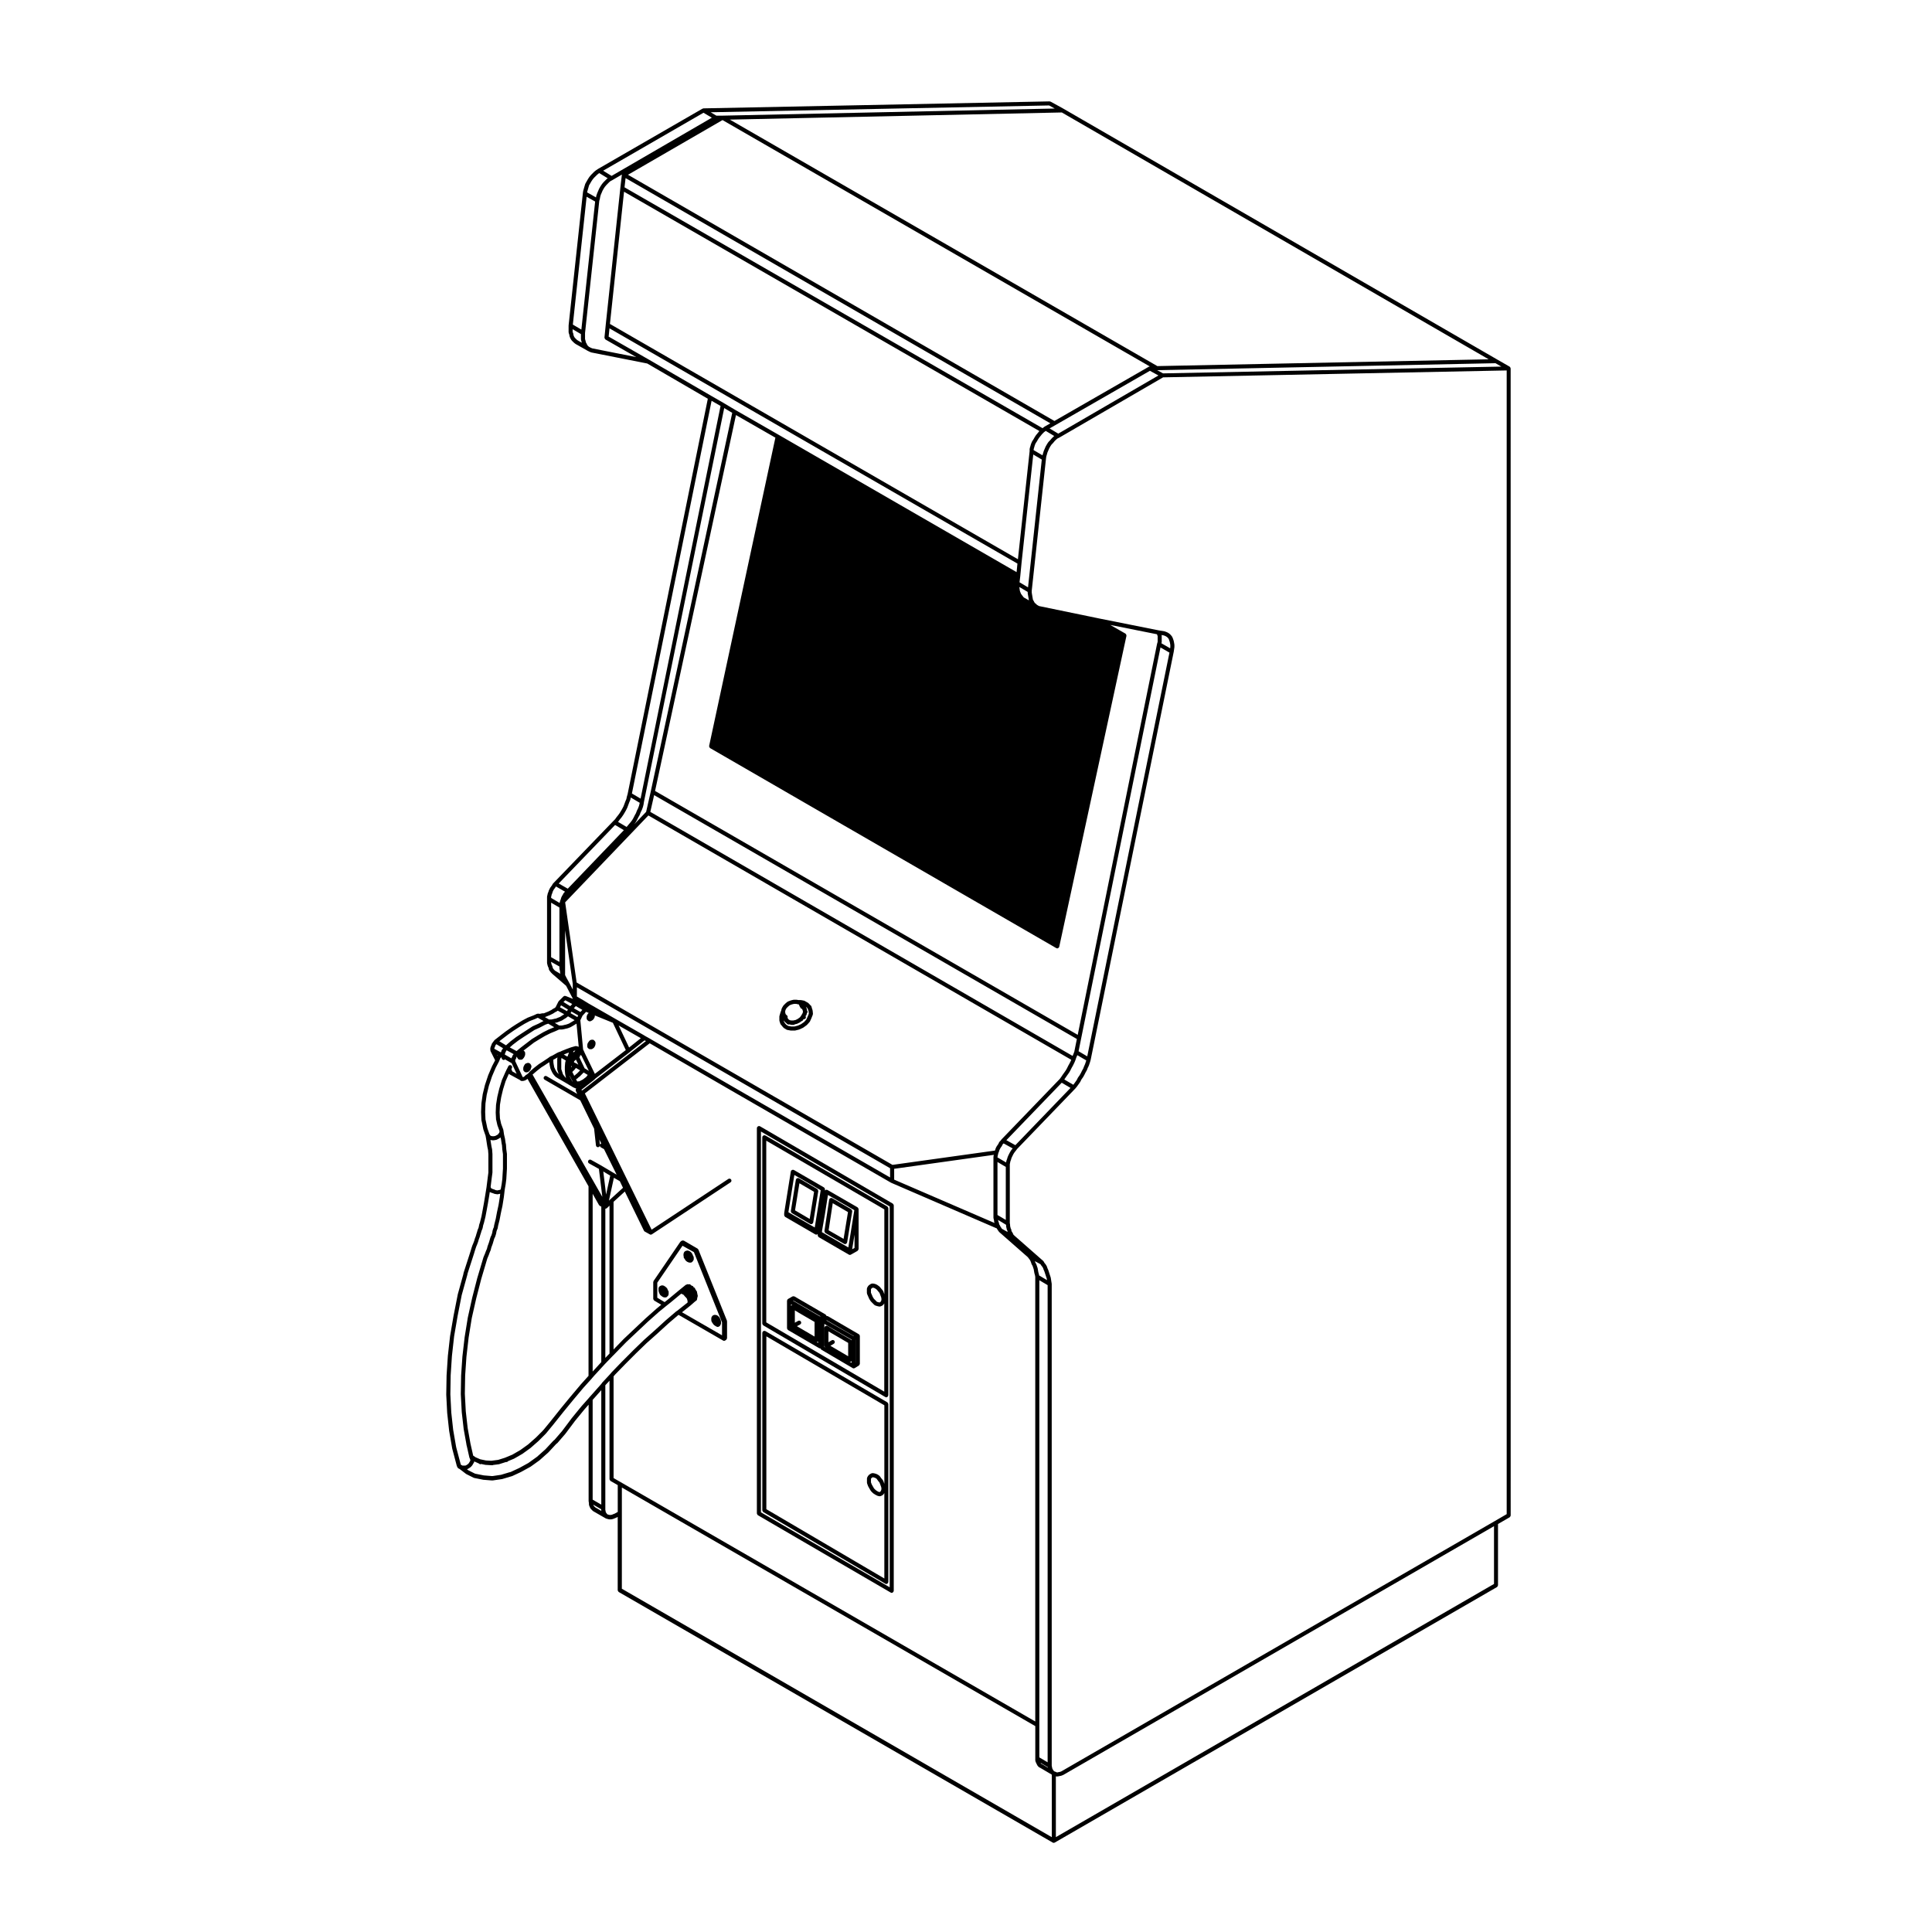
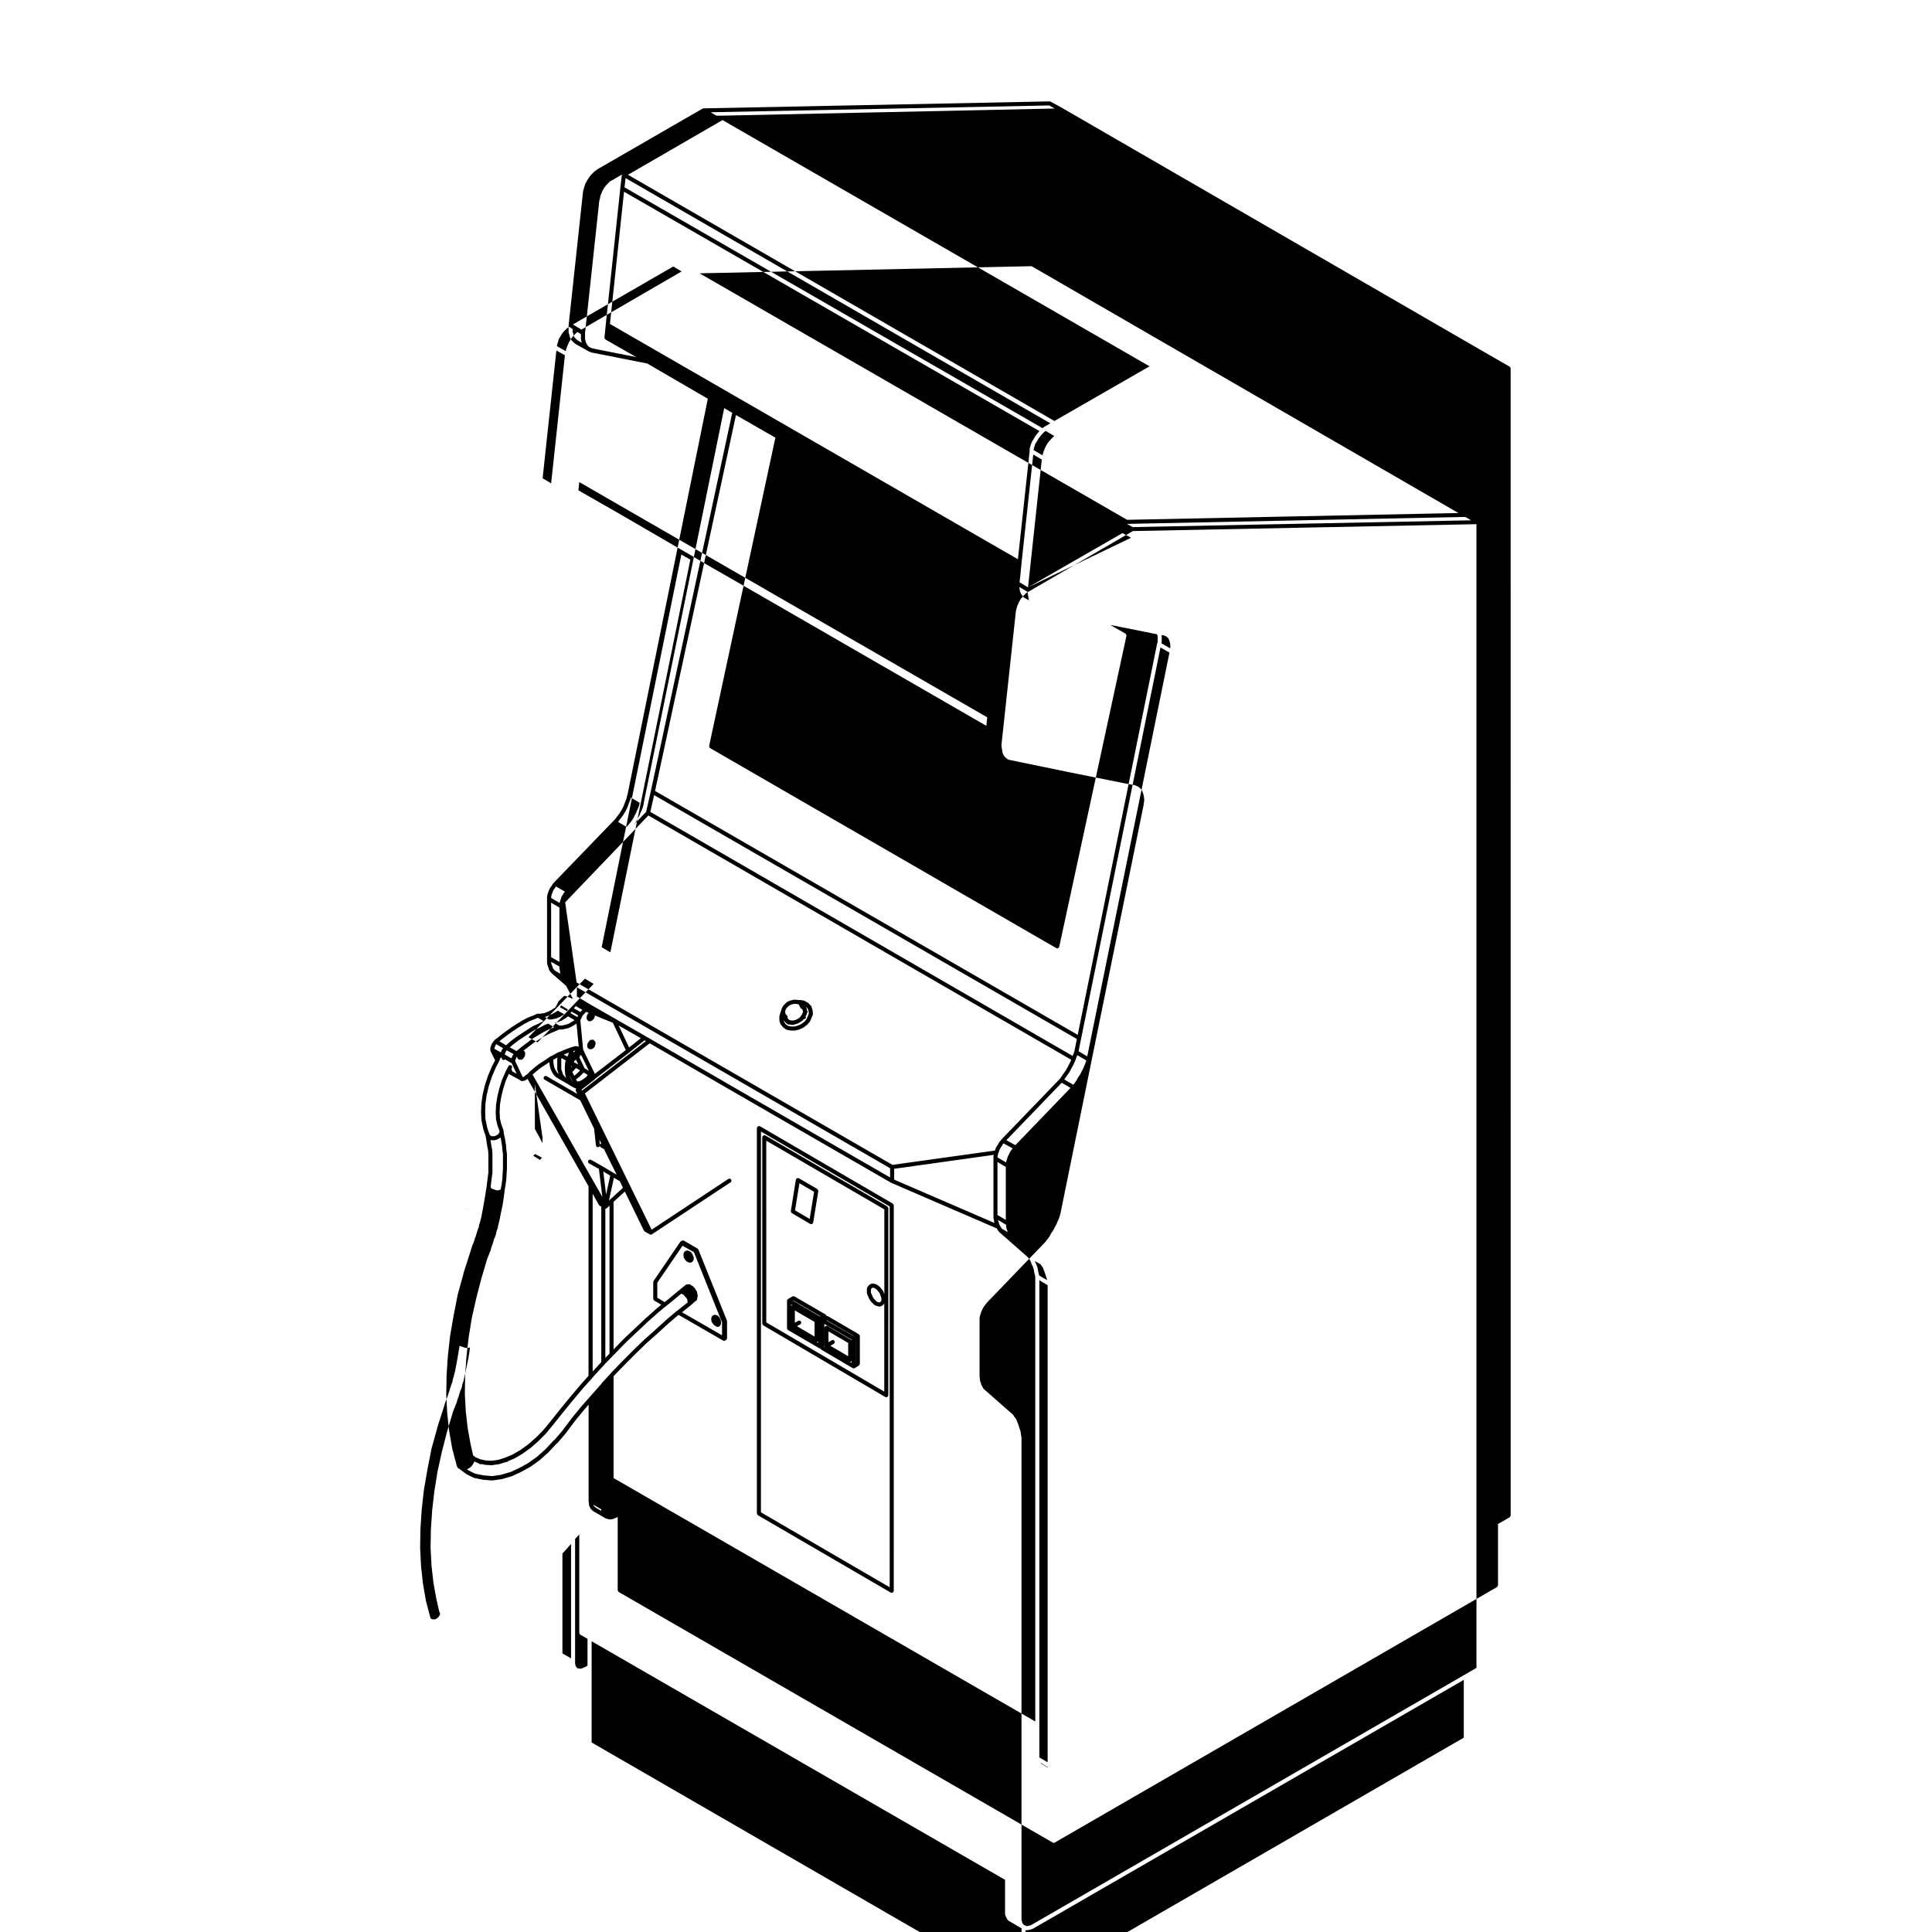
<svg xmlns="http://www.w3.org/2000/svg" fill="#000000" width="800px" height="800px" version="1.1" viewBox="144 144 512 512">
  <g>
    <path d="m380.76 463.18c-0.035-0.059-0.066-0.117-0.121-0.156-0.02-0.02-0.02-0.051-0.047-0.059l-35.195-20.496c-0.047-0.031-0.09-0.012-0.137-0.02-0.051-0.02-0.086-0.059-0.133-0.059-0.023 0-0.039 0.031-0.066 0.031-0.07 0.012-0.125 0.039-0.188 0.082-0.066 0.039-0.109 0.059-0.156 0.117-0.016 0.02-0.047 0.02-0.055 0.051-0.031 0.039-0.012 0.09-0.02 0.137-0.016 0.035-0.062 0.074-0.062 0.121v102.16c0 0.031 0.023 0.039 0.023 0.07 0.012 0.07 0.039 0.117 0.074 0.176 0.035 0.059 0.066 0.117 0.121 0.156 0.02 0.02 0.023 0.051 0.047 0.059l35.199 20.496c0.086 0.051 0.176 0.082 0.266 0.082 0.18 0 0.316-0.105 0.418-0.246 0.012-0.012 0.039 0 0.051-0.031 0.023-0.039 0.004-0.09 0.02-0.137 0.012-0.039 0.055-0.082 0.055-0.125l0.008-102.16c0-0.02-0.02-0.039-0.023-0.059-0.012-0.086-0.043-0.129-0.078-0.191zm-35.102-19.316 34.121 19.863v100.92l-34.121-19.863z" />
    <path d="m353.58 464.95c-0.004 0.039 0.02 0.07 0.023 0.105 0 0.07 0.016 0.125 0.047 0.188 0.031 0.07 0.07 0.117 0.117 0.156 0.031 0.031 0.035 0.07 0.07 0.09l4.871 2.863c0.047 0.02 0.098 0.02 0.141 0.039 0.02 0 0.023 0.031 0.047 0.031h0.086c0.176 0 0.309-0.102 0.406-0.227 0.016-0.02 0.047-0.02 0.055-0.039 0.016-0.02 0-0.059 0.012-0.09 0.016-0.031 0.051-0.059 0.055-0.102l1.344-8.312c0-0.039-0.023-0.07-0.031-0.105 0-0.07-0.016-0.125-0.047-0.188-0.031-0.07-0.066-0.105-0.121-0.156-0.031-0.031-0.035-0.07-0.066-0.102l-4.871-2.852c-0.031-0.012-0.066 0-0.102-0.012-0.031-0.012-0.051-0.051-0.086-0.059-0.039 0-0.074 0.02-0.109 0.031-0.07 0-0.125 0.012-0.191 0.039-0.066 0.031-0.109 0.07-0.16 0.125-0.023 0.031-0.07 0.031-0.09 0.07-0.016 0.031 0 0.07-0.016 0.102-0.012 0.031-0.047 0.051-0.055 0.09zm4.992 2.086-3.879-2.281 1.16-7.176 3.883 2.262z" />
-     <path d="m360.05 471.12c0.086 0.051 0.176 0.07 0.273 0.07 0.09 0 0.18-0.02 0.273-0.07l0.109-0.07v0.352c0 0.031 0.023 0.051 0.031 0.07 0.004 0.07 0.039 0.117 0.07 0.188 0.039 0.059 0.066 0.105 0.125 0.156 0.02 0.012 0.02 0.039 0.047 0.051l7.981 4.625c0.086 0.051 0.176 0.07 0.266 0.07 0.09 0 0.18-0.02 0.266-0.07l1.77-1.004c0.02-0.012 0.02-0.039 0.047-0.059 0.055-0.051 0.086-0.09 0.121-0.156 0.039-0.059 0.07-0.105 0.082-0.176 0-0.031 0.031-0.051 0.031-0.07v-10.59c0-0.031-0.023-0.039-0.031-0.07-0.004-0.059-0.023-0.102-0.055-0.145-0.02-0.051-0.031-0.09-0.059-0.125-0.023-0.031-0.055-0.051-0.086-0.07-0.02-0.012-0.02-0.039-0.039-0.059l-7.981-4.613c-0.023-0.02-0.066 0-0.098-0.012-0.035-0.02-0.051-0.059-0.09-0.059-0.039-0.012-0.074 0.02-0.109 0.031-0.07 0-0.125 0.02-0.191 0.039-0.066 0.039-0.117 0.07-0.168 0.125 0 0.012 0 0.012-0.004 0.012l-0.004-0.348c0-0.031-0.02-0.039-0.023-0.07-0.004-0.059-0.023-0.102-0.051-0.145-0.02-0.051-0.031-0.09-0.059-0.117-0.023-0.039-0.055-0.051-0.09-0.07-0.02-0.02-0.02-0.051-0.039-0.059l-7.981-4.625c-0.031-0.02-0.07 0-0.102-0.012-0.035-0.02-0.055-0.051-0.086-0.051-0.039-0.012-0.07 0.02-0.105 0.02-0.07 0-0.125 0.012-0.191 0.039-0.066 0.039-0.109 0.07-0.16 0.125-0.023 0.031-0.07 0.031-0.09 0.07-0.02 0.031-0.004 0.07-0.016 0.102s-0.047 0.051-0.051 0.09l-1.762 11.004c-0.004 0.012 0.012 0.031 0.012 0.039 0 0.02-0.016 0.031-0.016 0.051v0.504c0 0.02 0.02 0.039 0.023 0.07 0.004 0.07 0.039 0.117 0.07 0.176 0.039 0.07 0.07 0.117 0.125 0.156 0.02 0.02 0.02 0.051 0.047 0.059zm10.406 3.594-0.625 0.352 0.625-3.879zm-1.637-0.129-7.004-4.055 0.039-0.383 0.762-4.359s-0.004 0 0 0v-0.012l0.801-5.098 6.984 4.035zm-14.309-19.207 6.984 4.047-1.578 9.871-6.984-4.047z" />
    <path d="m371.8 497.85c-0.012-0.031 0.004-0.059-0.012-0.09-0.012-0.02-0.035-0.02-0.051-0.039-0.023-0.039-0.055-0.059-0.09-0.09-0.02-0.012-0.02-0.039-0.047-0.051l-8.23-4.793c-0.02-0.012-0.051 0-0.07-0.012-0.066-0.02-0.121-0.02-0.195-0.02-0.023 0-0.051-0.02-0.082-0.02-0.004-0.039-0.02-0.059-0.035-0.102-0.012-0.02 0-0.051-0.012-0.082-0.012-0.02-0.039-0.02-0.055-0.039-0.031-0.039-0.059-0.07-0.102-0.102-0.016-0.02-0.016-0.039-0.039-0.059l-8.23-4.781c-0.02-0.02-0.051 0-0.07-0.012-0.066-0.039-0.125-0.031-0.195-0.031-0.07 0-0.133-0.012-0.195 0.031-0.023 0-0.055-0.012-0.07 0l-1.176 0.68c-0.023 0.012-0.023 0.039-0.047 0.059-0.039 0.02-0.066 0.051-0.102 0.09-0.016 0.02-0.047 0.031-0.055 0.051-0.012 0.02 0 0.051-0.004 0.07-0.02 0.039-0.031 0.082-0.035 0.125-0.004 0.031-0.031 0.051-0.031 0.07v7.309c0 0.031 0.023 0.039 0.031 0.07 0.004 0.07 0.035 0.117 0.07 0.176 0.039 0.059 0.066 0.117 0.121 0.156 0.016 0.02 0.02 0.051 0.047 0.059l8.23 4.793c0.086 0.051 0.18 0.07 0.273 0.07 0.023 0 0.047-0.012 0.07-0.012 0.016 0.051 0.051 0.09 0.086 0.145 0.035 0.059 0.066 0.105 0.121 0.156 0.02 0.012 0.02 0.039 0.039 0.051l8.312 4.883c0.086 0.051 0.18 0.07 0.273 0.07 0.102 0 0.195-0.031 0.289-0.082l1.09-0.672c0.02-0.012 0.02-0.051 0.039-0.051 0.055-0.051 0.082-0.105 0.117-0.168 0.031-0.059 0.066-0.105 0.07-0.188 0-0.02 0.023-0.039 0.023-0.059v-7.391c0-0.031-0.023-0.051-0.023-0.07-0.016-0.02-0.031-0.059-0.051-0.102zm-17.523-9.18 7.152 4.16-0.098 0.059-7.16-4.172zm16.012 9.387-0.059 0.031-7.227-4.152 0.098-0.051zm-6.223 2.59 0.906-0.539c0.25-0.156 0.336-0.484 0.18-0.734-0.152-0.258-0.484-0.332-0.734-0.188l-0.867 0.523v-2.891l0.867 0.523h0.004 0.004l4.348 2.539v3.539zm-8.871-5.188 0.852-0.473c0.262-0.137 0.359-0.473 0.211-0.73-0.141-0.266-0.473-0.352-0.727-0.215l-0.887 0.492v-3.266l0.867 0.516v0.012h0.004l4.352 2.527v3.875zm-1.262-5.629c-0.023 0.012-0.039 0.031-0.066 0.051-0.066 0.031-0.121 0.059-0.172 0.117-0.012 0.02-0.039 0.02-0.051 0.039-0.016 0.02 0 0.039-0.012 0.07v-0.453zm-0.297 5.875c0.012 0.02 0.039 0.012 0.055 0.031 0.004 0 0.004 0.012 0.004 0.02l-0.059-0.031zm7.16 3.797v0.383l-0.371-0.215c0.145-0.012 0.277-0.066 0.371-0.168zm1.664 1.062v-5.707l7.246 4.172v0.156c-0.02-0.02-0.051-0.02-0.07-0.039s-0.02-0.039-0.039-0.059l-4.621-2.684-1.676-1.004c-0.039-0.031-0.09-0.012-0.141-0.02-0.047-0.02-0.086-0.059-0.137-0.059-0.02 0-0.035 0.02-0.059 0.02-0.074 0.012-0.121 0.051-0.18 0.082-0.066 0.039-0.121 0.07-0.168 0.117-0.016 0.031-0.039 0.031-0.051 0.051-0.043 0.031-0.02 0.082-0.035 0.133-0.012 0.051-0.055 0.082-0.055 0.137v4.781c0 0.031 0.02 0.051 0.023 0.07 0.012 0.051 0.02 0.09 0.039 0.137 0.012 0.02 0 0.051 0.012 0.082 0.004 0.02 0.035 0.012 0.051 0.031 0.031 0.031 0.055 0.07 0.098 0.102 0.012 0.012 0.012 0.02 0.02 0.031l-0.262-0.156-0.004-0.375zm6.856 4.32c0.152 0 0.289-0.07 0.383-0.168v0.453l-0.586-0.344c0.066 0.027 0.133 0.059 0.203 0.059zm1.461-5.867 0.016-0.012v6.121l-0.016 0.012z" />
-     <path d="m544.32 241.57c-0.012-0.059-0.035-0.102-0.059-0.156-0.047-0.09-0.086-0.145-0.16-0.207-0.012 0-0.012-0.02-0.02-0.031l-3.359-1.93-114.93-66.453c0-0.012-0.004 0-0.004-0.012h-0.004l-3.367-1.848c-0.035-0.02-0.086 0-0.125-0.012-0.043-0.008-0.082-0.051-0.133-0.051h-0.012l-91.73 1.848c-0.023 0-0.039 0.031-0.059 0.031-0.047 0.012-0.082 0.02-0.121 0.031-0.023 0.02-0.051 0-0.082 0.02l-27.645 15.953c-0.004 0-0.004 0.012-0.012 0.02h-0.02l-0.504 0.332c-0.012 0-0.012 0.012-0.016 0.02-0.004 0.012-0.016 0-0.023 0.012l-0.418 0.332c-0.012 0-0.012 0.02-0.016 0.031h-0.031l-0.418 0.434-0.418 0.414c-0.004 0.012-0.004 0.02-0.012 0.02 0 0.012-0.012 0.012-0.02 0.02l-0.418 0.504c-0.004 0.012 0 0.02-0.012 0.031-0.004 0.012-0.02 0.012-0.02 0.02l-0.336 0.504v0.02c-0.004 0.012-0.012 0.012-0.016 0.012l-0.672 1.18c-0.012 0.02 0 0.039-0.004 0.059-0.012 0.031-0.039 0.031-0.047 0.059l-0.172 0.578-0.172 0.594-0.172 0.59c0 0.012 0.012 0.031 0.004 0.039 0 0.02-0.016 0.02-0.02 0.031l-0.086 0.59s0.004 0 0.004 0.012c0 0-0.004 0-0.004 0.012l-3.777 35.031c0 0.012 0.012 0.02 0.012 0.031 0 0.012-0.012 0.02-0.012 0.031v1.758c0 0.039 0.035 0.07 0.039 0.102 0.004 0.039-0.016 0.07 0 0.105l0.141 0.363 0.074 0.441c0 0.031 0.023 0.031 0.031 0.059 0.004 0.02-0.012 0.039 0 0.059l0.172 0.414c0.004 0.02 0.02 0.031 0.031 0.039 0.004 0.02 0 0.031 0.004 0.039l0.25 0.422c0.012 0.02 0.035 0.012 0.051 0.031 0.016 0.02 0.012 0.051 0.031 0.082l0.25 0.246 0.336 0.332c0.012 0.012 0.023 0.012 0.035 0.02 0.016 0.012 0.012 0.02 0.023 0.031l0.332 0.258c0.012 0.012 0.023 0 0.039 0.012 0.012 0.012 0.012 0.02 0.02 0.031l2.934 1.652c0.016 0.012 0.016 0.031 0.035 0.039l0.336 0.168 0.332 0.168h0.031c0.004 0.012 0.004 0.012 0.012 0.02l0.418 0.168c0.031 0.012 0.055 0.012 0.082 0.012 0.012 0.012 0.012 0.02 0.02 0.02l14.781 2.922 16.055 9.34-21.254 104.77-0.168 0.578c0 0.012 0.004 0.012 0.004 0.02-0.004 0-0.012 0-0.016 0.012l-0.156 0.719-0.23 0.527v0.012c0 0.012-0.004 0.012-0.012 0.02l-0.25 0.672-0.246 0.66-0.309 0.598-0.332 0.59-0.398 0.641-0.398 0.551-0.414 0.504c-0.004 0 0 0.012-0.004 0.02-0.004 0-0.012 0-0.016 0.012l-0.387 0.539-0.484 0.484v0.012h-0.004l-15.703 16.281-0.25 0.258c-0.02 0.02-0.016 0.059-0.035 0.082-0.02 0.031-0.055 0.031-0.066 0.059l-0.145 0.289-0.223 0.309-0.25 0.332c-0.012 0.012 0 0.039-0.012 0.051-0.012 0.02-0.031 0.02-0.039 0.031l-0.168 0.344-0.172 0.332c-0.004 0.02 0.004 0.039 0 0.059s-0.035 0.031-0.035 0.051l-0.07 0.277-0.141 0.289c-0.016 0.031 0 0.051-0.004 0.082-0.004 0.02-0.035 0.031-0.039 0.059l-0.086 0.422-0.082 0.309c-0.004 0.031 0.016 0.051 0.012 0.07 0 0.02-0.023 0.039-0.023 0.059v17.523c0 0.02 0.023 0.039 0.023 0.07 0.004 0.02-0.016 0.039-0.012 0.059l0.086 0.332 0.082 0.332c0.008 0.035 0.027 0.047 0.039 0.066 0.004 0.02-0.004 0.039 0.004 0.059l0.145 0.297 0.066 0.188 0.074 0.395c0.016 0.059 0.07 0.105 0.105 0.168 0.02 0.031 0.016 0.082 0.047 0.102l0.133 0.137 0.137 0.195c0.004 0.02 0.031 0.012 0.039 0.031 0.016 0.02 0.012 0.039 0.023 0.059l0.25 0.246 0.168 0.176c0.004 0 0.012 0 0.016 0.012 0.004 0 0.004 0.012 0.012 0.012l3.617 3.129 1.797 3.438c0.012 0.02 0.02 0.031 0.035 0.039l-1.965-0.785c-0.035-0.012-0.066 0.012-0.102 0-0.059-0.012-0.105-0.012-0.168-0.012-0.039 0.012-0.07 0-0.105 0.012-0.039 0.02-0.066 0.059-0.102 0.082-0.031 0.02-0.074 0.02-0.102 0.051l-1.258 1.25c-0.016 0.02-0.012 0.051-0.023 0.07-0.016 0.012-0.039 0.02-0.055 0.039v0.02c0 0.012-0.012 0.012-0.016 0.02l-0.715 1.426-0.223 0.215-0.418 0.207c-0.012 0.012-0.012 0.031-0.02 0.031-0.012 0.012-0.023 0-0.035 0.012l-0.48 0.324-0.301 0.145-0.484 0.246-0.402 0.156-0.418 0.168-0.324 0.125h-0.324c-0.016 0-0.031 0.02-0.047 0.02-0.02 0-0.035-0.012-0.055-0.012l-0.418 0.09-0.312 0.059-0.316-0.059c-0.047-0.02-0.082 0.012-0.121 0.02-0.055 0-0.105-0.012-0.156 0.012-0.016 0.012-0.031 0-0.051 0l-0.918 0.422-1.492 0.578c-0.012 0-0.016 0.02-0.023 0.02-0.012 0.012-0.023 0-0.035 0l-1.426 0.754c-0.004 0-0.004 0.012-0.012 0.02h-0.016l-1.512 0.926h-0.004-0.004l-1.426 0.926c-0.004 0-0.004 0.012-0.004 0.012 0 0.012-0.004 0-0.012 0.012l-1.43 1.004s0 0.012-0.004 0.012h-0.012l-1.43 1.094v0.012h-0.004l-1.512 1.168c-0.023 0.031-0.023 0.059-0.047 0.09-0.023 0.02-0.066 0.031-0.086 0.059-0.004 0.012 0 0.02-0.004 0.02 0 0.012-0.012 0.012-0.016 0.02l-0.047 0.09-0.105 0.105c-0.023 0.02-0.016 0.051-0.039 0.082-0.016 0.031-0.051 0.031-0.066 0.059l-0.039 0.09-0.109 0.105c-0.02 0.02-0.016 0.059-0.035 0.082-0.016 0.031-0.051 0.031-0.066 0.059l-0.082 0.168c-0.004 0.012 0 0.031 0 0.039-0.004 0.02-0.02 0.02-0.023 0.031l-0.074 0.227-0.066 0.125c-0.004 0.012 0 0.02 0 0.039-0.004 0.012-0.02 0.012-0.031 0.031l-0.07 0.227-0.066 0.125c-0.02 0.039 0 0.082-0.012 0.117-0.012 0.035-0.047 0.07-0.047 0.117v0.594c0 0.031 0.023 0.051 0.031 0.07 0.004 0.051 0.004 0.082 0.023 0.117 0.004 0.02-0.004 0.031 0 0.051l1.219 2.438-0.797 1.527c-0.004 0.012 0 0.012 0 0.02-0.004 0.012-0.012 0.012-0.016 0.02l-1.008 2.352v0.02c-0.004 0.012-0.016 0.012-0.016 0.02l-0.84 2.519v0.031s-0.012 0.012-0.016 0.02l-0.59 2.43c0 0.012 0.004 0.02 0.004 0.031s-0.012 0.02-0.012 0.031l-0.336 2.344c0 0.02 0.004 0.031 0.004 0.039 0 0-0.012 0.012-0.012 0.02l-0.086 2.273c0 0.012 0.012 0.012 0.012 0.02 0 0-0.012 0.012-0.012 0.02l0.086 2.098c0 0.02 0.02 0.031 0.023 0.059 0 0.012-0.016 0.031-0.012 0.051l0.082 0.312 0.418 2.016c0 0.012 0.016 0.02 0.02 0.039 0 0.012-0.012 0.02-0.004 0.031l0.574 1.641 0.156 0.867 0.168 1.094 0.172 1.094c0 0.012 0.012 0.012 0.012 0.02 0 0-0.004 0.012 0 0.012l0.156 0.719 0.086 1.125v4.816l-0.16 1.219v0.012l-0.336 2.68-0.336 2.086-0.332 2.004-0.336 1.848-0.328 1.754-0.406 1.621-0.172 0.504c-0.004 0.012 0.004 0.02 0 0.031 0 0.012-0.016 0.02-0.02 0.031l-0.086 0.422-0.074 0.371-0.141 0.352-0.074 0.145c-0.004 0.012 0.004 0.031 0 0.051-0.004 0.02-0.031 0.02-0.035 0.039l-0.16 0.57-0.168 0.504v0.012c0 0.012-0.004 0.012-0.004 0.012l-0.16 0.57-0.246 0.648v0.02c0 0.012-0.012 0.02-0.016 0.02l-0.16 0.57-0.246 0.648-0.242 0.57v0.02c-0.004 0.012-0.012 0.012-0.016 0.02l-0.25 0.746v0.012 0.012l-0.332 1.082-1.762 5.461c-0.012 0.031 0.012 0.059 0.004 0.09-0.004 0.031-0.035 0.039-0.035 0.082v0.09l-1.492 5.391c0 0.012 0.004 0.02 0 0.031 0 0-0.004 0-0.004 0.012l-1.094 5.551s0.004 0 0 0c0 0.012-0.004 0.012-0.004 0.012l-0.922 5.371c0 0.012 0.004 0.02 0.004 0.031l-0.012 0.012-0.59 5.285c0 0.012 0.004 0.012 0.004 0.02l-0.004 0.012-0.336 5.129s0.004 0 0.004 0.012-0.004 0.012-0.004 0.02l-0.086 5.039c0 0.012 0.004 0.012 0.004 0.02 0 0.012-0.004 0.012-0.004 0.012l0.25 4.883c0 0.012 0.012 0.012 0.012 0.012 0 0.012-0.004 0.012-0.004 0.02l0.504 4.613c0.004 0.012 0.004 0.012 0.004 0.02v0.02l0.754 4.367v0.012l0.082 0.422c0 0.012 0.012 0.012 0.012 0.012 0 0.012-0.004 0.02 0 0.02l1.176 4.449c0.004 0.031 0.023 0.039 0.035 0.059 0.012 0.02 0 0.039 0.004 0.051l0.168 0.332c0.051 0.105 0.137 0.176 0.23 0.227 0.004 0.012 0.004 0.012 0.012 0.02l0.289 0.137 1.727 1.32c0.016 0.012 0.039 0.012 0.055 0.02 0.016 0.012 0.016 0.02 0.031 0.031l1.848 0.926c0.023 0.02 0.055 0.012 0.086 0.02 0.012 0 0.016 0.02 0.023 0.031l0.336 0.082h0.016 0.004l2.102 0.422c0.02 0.012 0.039 0.012 0.059 0.012h0.004l2.102 0.168h0.047 0.418c0.023 0 0.055 0 0.082-0.012l2.266-0.332h0.012c0.02 0 0.039 0 0.066-0.012l2.266-0.672 0.312-0.09c0.004 0 0.012-0.012 0.02-0.012 0.023-0.012 0.051-0.012 0.074-0.02l2.352-1.094c0.004 0 0.004 0 0.012-0.012 0.004 0 0.016 0 0.02-0.012l2.438-1.34c0.004 0 0.004-0.02 0.016-0.031h0.039l2.348-1.684c0.004-0.012 0.004-0.02 0.016-0.031s0.02 0 0.031-0.012l2.266-2.016c0.004 0 0.004-0.02 0.012-0.02 0.004-0.012 0.02-0.012 0.023-0.012l2.117-2.281 0.082-0.039c0.039-0.031 0.047-0.07 0.082-0.09 0.023-0.031 0.066-0.02 0.09-0.051l2.102-2.43c0.004-0.012 0.004-0.02 0.012-0.02 0-0.012 0.012-0.012 0.016-0.012l2.519-3.367 2.586-3.16 1.066-1.211v25.555c0 0.02 0.016 0.031 0.016 0.051 0 0.012-0.012 0.031-0.004 0.039l0.074 0.465v0.371c0 0.039 0.031 0.059 0.039 0.102 0.004 0.039-0.016 0.07 0 0.105l0.172 0.414c0.004 0.012 0.012 0.012 0.016 0.02v0.02l0.168 0.344c0.02 0.031 0.055 0.051 0.082 0.082 0.016 0.012 0.004 0.039 0.023 0.059l0.25 0.246 0.25 0.258c0.02 0.02 0.047 0.012 0.07 0.031 0.016 0.012 0.02 0.039 0.039 0.059l3.359 1.93c0.031 0.02 0.066 0.012 0.102 0.031 0.016 0 0.02 0.02 0.035 0.031l0.336 0.082 0.332 0.09c0.047 0.012 0.09 0.012 0.133 0.012h0.418 0.105l0.418-0.09c0.012-0.012 0.016-0.012 0.02-0.012 0.023-0.012 0.051-0.012 0.07-0.02l0.836-0.336c0.004-0.012 0.004-0.012 0.016-0.02 0.012 0 0.023 0 0.039-0.012l0.297-0.156v19.422c0 0.031 0.02 0.051 0.023 0.07 0.012 0.082 0.039 0.117 0.082 0.188 0.035 0.059 0.066 0.105 0.117 0.156 0.02 0.02 0.023 0.039 0.047 0.059l115.01 66.406c0.086 0.051 0.176 0.07 0.266 0.07s0.188-0.02 0.273-0.07l117.2-67.711c0.02-0.02 0.023-0.039 0.047-0.059 0.059-0.039 0.09-0.102 0.121-0.156 0.035-0.07 0.066-0.117 0.074-0.188 0.004-0.02 0.031-0.039 0.031-0.07v-16.238l3.09-1.785c0.02-0.012 0.02-0.039 0.047-0.059 0.055-0.039 0.086-0.09 0.117-0.145 0.035-0.07 0.07-0.117 0.082-0.188 0.004-0.02 0.023-0.039 0.023-0.07l-0.008-303.95c-0.004-0.027-0.023-0.047-0.023-0.066zm-242.55 301.91-0.207-0.195-0.191-0.199-0.121-0.227-0.039-0.105 2.117 1.219v0.195c0 0.02 0.02 0.031 0.02 0.051 0 0.02-0.016 0.039-0.012 0.051l0.023 0.137zm-1.66-29.066-2.016 2.262s0 0.012-0.004 0.02h-0.012l-2.606 3.188v0.012c0 0.012-0.012 0.012-0.012 0.012l-2.519 3.356-2.012 2.332-0.07 0.031c-0.031 0.02-0.035 0.059-0.059 0.082-0.023 0.02-0.07 0.02-0.09 0.039l-2.172 2.332-2.223 1.98-2.297 1.652-2.402 1.32-2.289 1.062-0.281 0.07s-0.004 0-0.012 0.012c-0.004 0-0.004-0.012-0.016-0.012l-2.238 0.672-2.18 0.324h-0.379l-2.023-0.168-2.082-0.414-0.25-0.059-1.75-0.875-0.363-0.277 0.277-0.117c0.016 0 0.016-0.02 0.031-0.031 0.02-0.012 0.051 0 0.066-0.02l0.508-0.332c0.016-0.012 0.016-0.031 0.031-0.039 0.016-0.02 0.035-0.012 0.051-0.031l0.336-0.332c0.02-0.02 0.012-0.051 0.031-0.082 0.016-0.012 0.039-0.012 0.051-0.02l0.5-0.844c0.031-0.039 0.004-0.09 0.02-0.137 0.004-0.031 0.031-0.059 0.035-0.09l1.152 0.516 0.211 0.137c0.09 0.059 0.195 0.102 0.301 0.102 0.051 0 0.086-0.059 0.137-0.082l1.094 0.227c0.023 0.012 0.051 0.012 0.074 0.012l1.512 0.09h0.031 0.336c0.055 0 0.09-0.039 0.141-0.059l1.523-0.195c0.004 0 0.012-0.012 0.016-0.012 0.023-0.012 0.051-0.012 0.082-0.012l1.762-0.559h0.172c0.176 0 0.312-0.102 0.414-0.238l1.562-0.648c0.004 0 0.012-0.012 0.016-0.02 0.012-0.012 0.023 0 0.047-0.012l2.18-1.258c0.012 0 0.012-0.012 0.02-0.02 0.004-0.012 0.016 0 0.023-0.012l2.102-1.516c0.004 0 0.004-0.012 0.012-0.02 0.012-0.012 0.02-0.012 0.023-0.012l2.102-1.848v-0.02h0.02l1.93-1.941c0.004-0.012 0-0.02 0.012-0.031 0.004 0 0.02 0 0.023-0.012l1.934-2.352 2.602-3.266 2.691-3.285 2.68-3.188 2.215-2.449c0.004-0.012 0.02-0.012 0.031-0.02 0.004-0.012 0.004-0.031 0.012-0.039v-0.012l0.5-0.578 2.75-2.992 0.082-0.09c0.004 0 0 0 0.004-0.012l2.176-2.254 0.676-0.68c0-0.012 0.004 0 0.004-0.012l2.848-2.922 2.938-2.766 2.84-2.676 2.938-2.609 1.824-1.484 1.176-0.938h0.004 0.004l2.863-2.371h0.012l0.125 0.031 0.281 0.137 0.227 0.117 0.262 0.324c0.004 0.012 0.016 0.012 0.023 0.012 0.004 0.012 0 0.031 0.012 0.039l0.316 0.312 0.258 0.312 0.125 0.383 0.066 0.332v0.289l-0.023 0.051-2.75 2.188-0.109 0.059c-0.02 0.012-0.023 0.039-0.047 0.051-0.02 0.012-0.047 0-0.066 0.02l-2.856 2.438s0 0.012-0.004 0.012h-0.004l-2.852 2.602-2.941 2.609s0 0.012-0.004 0.012c0 0.012-0.004 0-0.012 0.012l-2.769 2.676v0.012h-0.004l-2.852 2.863h-0.004-0.004l-2.684 2.777c-0.004 0 0 0-0.004 0.012h-0.016l-0.578 0.672-2.102 2.262c-0.02 0.031-0.012 0.051-0.031 0.082-0.016 0.02-0.047 0.02-0.059 0.051l-0.051 0.105-2.559 2.883-0.75 0.836c0.031-0.016 0.027-0.016 0.027-0.016zm-29.906-26.316 1.34-5.195 1.586-5.352 0.406-0.973s-0.004-0.012 0-0.012l0.004-0.012 0.246-0.672 0.242-0.57c0.004-0.012 0-0.02 0-0.039 0.004-0.012 0.02-0.02 0.023-0.039l0.156-0.629 0.242-0.648c0.004-0.012 0-0.012 0-0.012 0.004-0.012 0.004-0.012 0.012-0.012l0.172-0.504v-0.012c0-0.012 0.004-0.012 0.004-0.02l0.172-0.578 0.156-0.551 0.227-0.453c0.004-0.02 0-0.02 0-0.031 0.012-0.02 0.02-0.02 0.023-0.039l0.172-0.516s-0.004-0.012-0.004-0.02c0.004-0.012 0.016-0.012 0.016-0.02l0.086-0.332v-0.02s0.012-0.012 0.012-0.02l0.074-0.453 0.145-0.441 0.145-0.297c0.016-0.031 0-0.051 0.004-0.082 0.004-0.039 0.039-0.051 0.039-0.09l0.086-0.559 0.414-1.652v-0.012c0-0.012 0.004-0.012 0.004-0.02l0.336-1.754 0.418-1.93v-0.02s0.004 0 0.004-0.012l0.336-2.106s-0.004 0-0.004-0.012c0 0 0.004 0 0.012-0.012l0.23-1.941c0-0.02 0.02-0.031 0.02-0.051v-0.125l0.242-1.375v-0.012c0-0.012 0.004-0.012 0.004-0.02l0.168-1.352v-0.012c0-0.012 0.004-0.012 0.004-0.02l0.086-1.426 0.082-1.34c0-0.012-0.004-0.02-0.004-0.02 0-0.012 0.004-0.02 0.004-0.02v-3.867c0-0.012-0.016-0.02-0.016-0.039 0-0.012 0.004-0.02 0.004-0.031l-0.16-1.152-0.086-1.25c0-0.02-0.02-0.031-0.02-0.039 0-0.02 0.012-0.039 0.004-0.059l-0.074-0.309-0.168-1.152c0-0.012-0.012-0.012-0.012-0.02-0.004-0.012 0.004-0.02 0-0.02l-0.246-1.082-0.168-1.145c0-0.031-0.02-0.031-0.023-0.051-0.004-0.031 0.004-0.039 0-0.07l-0.574-1.559-0.316-1.438-0.082-1.613 0.086-1.961 0.328-2.035 0.5-2.086 0.656-2.117 0.867-1.98 0.156 0.105c0.004 0.012 0.004 0 0.016 0.012s0.023 0.012 0.039 0.02c0.004 0 0.004 0.012 0.012 0.02l2.719 1.484c0.004 0 0.004 0.012 0.012 0.012 0.016 0.02 0.039 0.02 0.059 0.031 0.016 0.012 0.012 0.039 0.023 0.059 0.102 0.105 0.242 0.156 0.383 0.156h0.168c0.016 0 0.023-0.02 0.039-0.02 0.012 0 0.023 0.02 0.039 0.02 0.016 0 0.02-0.02 0.035-0.02s0.031 0.02 0.051 0.02c0.082 0 0.16-0.02 0.238-0.059l0.055-0.031h0.047c0.156 0 0.289-0.059 0.387-0.168l0.105-0.059 0.172-0.082c0.039-0.02 0.047-0.07 0.082-0.09 0.039-0.031 0.066-0.051 0.102-0.082h0.016l16.164 28.477v50.227l-2.133 2.371v0.012h-0.004l-2.691 3.199h-0.004l-2.691 3.273v0.012l-2.606 3.266-1.785 2.176c-0.039 0.039-0.102 0.059-0.125 0.105l-0.047 0.09-1.867 1.867-2.062 1.82-2.039 1.465-2.141 1.238-1.969 0.816-1.773 0.559-1.832 0.238-1.422-0.082-1.508-0.312-1.238-0.539-0.629-0.434-0.715-3.16-0.746-4.16-0.5-4.418-0.25-4.664 0.086-4.852 0.336-4.934 0.586-5.109 0.832-5.152zm7.027-68.852 1.41-1.082 1.414-0.992 1.41-0.918 1.508-0.918 1.375-0.734 1.48-0.57 0.004-0.012h0.023l0.672-0.309 1.512 0.867-1.391 0.73-1.48 0.66c-0.016 0.012-0.016 0.031-0.031 0.039-0.016 0.012-0.031 0-0.047 0.012l-1.426 0.926-1.43 0.926h-0.004l-1.512 1.004c-0.004 0.012-0.004 0.012-0.012 0.02-0.004 0-0.016 0-0.02 0.012l-1.43 1.094c-0.004 0 0 0.012-0.004 0.012-0.004 0.012-0.016 0-0.02 0.012l-1.137 0.992-1.762-1.074zm19.879-185.03-0.277-0.207-0.312-0.309-0.211-0.215-0.195-0.324-0.125-0.324-0.07-0.441c-0.004-0.02-0.023-0.031-0.035-0.051 0-0.02 0.004-0.039 0-0.059l-0.133-0.324v-0.723l2.203 1.301v1.371c0 0.031 0.031 0.051 0.031 0.082 0.004 0.02-0.02 0.039-0.012 0.082l0.16 0.559 0.035 0.195zm3.887 2.117-0.352-0.137-0.293-0.145-0.316-0.176-0.23-0.238-0.18-0.176-0.125-0.312c0-0.012-0.02-0.02-0.031-0.031-0.004-0.02 0-0.031-0.004-0.051l-0.203-0.332-0.066-0.332s-0.012-0.012-0.012-0.02c-0.004-0.012 0.004-0.012 0-0.02l-0.145-0.523v-1.582l3.773-35.02 0.156-0.551c0-0.012-0.004-0.02-0.004-0.031 0.004-0.012 0.016-0.02 0.016-0.031l0.082-0.473 0.152-0.539 0.238-0.539 0.23-0.551 0.316-0.559 0.309-0.465 0.383-0.453 0.406-0.414 0.402-0.402 0.352-0.277 0.453-0.227c0.004 0 0.004-0.012 0.012-0.012 0.004-0.012 0.012 0 0.02-0.012l2.469-1.438-0.418 3.602v0.012l-3.863 36.203-0.336 3.367c-0.004 0.039 0.023 0.059 0.023 0.102 0.004 0.07 0.023 0.125 0.059 0.188 0.031 0.07 0.066 0.105 0.121 0.156 0.023 0.02 0.031 0.059 0.059 0.082l8.156 4.664zm121.03-64.387 1.48 0.816-88.055 1.887h-1.605l-1.516-0.898zm-113.51 364.86-1.914-1.102v-26.953l0.449-0.523 2.672-2.746 2.856-2.863 2.75-2.656 2.941-2.609v-0.012h0.004l2.848-2.602 2.691-2.293 11.809 6.812c0.086 0.051 0.176 0.07 0.273 0.07 0.102 0 0.207-0.031 0.297-0.09l0.25-0.168c0.016-0.012 0.016-0.039 0.031-0.039 0.055-0.051 0.074-0.105 0.109-0.176 0.031-0.059 0.07-0.105 0.074-0.176 0-0.02 0.02-0.039 0.02-0.051v-4.457c0-0.031-0.031-0.059-0.039-0.102-0.004-0.031 0.016-0.07 0.004-0.102l-7.562-18.824c-0.02-0.059-0.082-0.082-0.121-0.117-0.039-0.051-0.055-0.105-0.105-0.137l-3.617-2.106c-0.023-0.012-0.059 0-0.086-0.012-0.07-0.031-0.125-0.031-0.203-0.031-0.074 0-0.133 0.012-0.195 0.039-0.023 0.012-0.059 0-0.09 0.02l-0.246 0.168c-0.031 0.02-0.035 0.059-0.059 0.082-0.023 0.031-0.066 0.031-0.086 0.059l-7.059 10.344c-0.031 0.039-0.016 0.102-0.031 0.145-0.02 0.059-0.066 0.09-0.066 0.145v4.457c0 0.02 0.02 0.039 0.023 0.059 0.004 0.07 0.039 0.117 0.074 0.188 0.035 0.059 0.059 0.117 0.117 0.156 0.02 0.02 0.02 0.039 0.039 0.059l1.863 1.113-1.254 1.031c-0.004 0 0 0.012-0.004 0.012s-0.012 0-0.012 0.012l-2.938 2.602s0 0.012-0.004 0.012h-0.004l-2.852 2.684-2.941 2.777c-0.004 0 0 0.012-0.004 0.012 0 0.012-0.004 0-0.012 0.012l-2.609 2.691v-39.125l2.988-2.727 5.062 10.375c0.051 0.102 0.121 0.176 0.215 0.227l1.344 0.754c0.086 0.051 0.176 0.07 0.266 0.07 0.082 0 0.156-0.02 0.238-0.051 0.004-0.012 0.004-0.02 0.016-0.031 0.016 0 0.031 0 0.039-0.012l20.832-13.773c0.25-0.168 0.316-0.504 0.152-0.746-0.168-0.246-0.5-0.312-0.742-0.145l-20.324 13.441-17.688-36.113 17.18-13.285 21.441 12.418 42.512 24.531c0.023 0.008 0.039 0.008 0.047 0.008 0.004 0 0.004 0.02 0.016 0.02l27.805 12.016c0.047 0.02 0.086 0.02 0.121 0.02l0.031 0.059c0.012 0.012 0.023 0.02 0.031 0.039 0.004 0 0 0.012 0.004 0.02l0.336 0.516 0.168 0.246c0.016 0.02 0.039 0.02 0.059 0.031 0.02 0.02 0.012 0.059 0.035 0.082l7.602 6.68 0.223 0.297 0.242 0.312 0.211 0.352 0.141 0.352 0.168 0.504c0.004 0.02 0.031 0.031 0.039 0.059 0.012 0.012 0 0.031 0.012 0.051l0.219 0.363 0.152 0.453 0.156 0.465 0.074 0.465 0.09 0.504c0 0.012 0.012 0.02 0.012 0.031 0 0.012-0.004 0.02 0 0.031l0.16 0.559 0.07 0.422v117.82zm18.465-46.832v-0.012h0.012l1.113-0.973 0.457-0.352c0.156-0.117 0.195-0.309 0.172-0.484 0.082-0.117 0.105-0.258 0.074-0.395 0.137-0.188 0.16-0.422 0.02-0.621 0.035-0.156 0.016-0.324-0.102-0.453 0 0-0.004 0-0.012-0.012 0.051-0.156 0.051-0.332-0.066-0.484-0.039-0.051-0.105-0.059-0.156-0.09 0-0.105-0.012-0.227-0.086-0.324-0.047-0.051-0.109-0.059-0.172-0.102 0-0.105-0.012-0.227-0.086-0.324-0.098-0.117-0.223-0.188-0.359-0.207-0.02-0.07-0.016-0.156-0.07-0.215-0.102-0.125-0.238-0.188-0.383-0.195-0.074-0.082-0.172-0.125-0.273-0.145-0.016-0.031-0.004-0.07-0.023-0.102-0.145-0.168-0.367-0.176-0.57-0.105-0.176-0.07-0.363-0.082-0.516 0.051l-0.016 0.012c-0.082 0.02-0.168 0.02-0.238 0.082l-1.762 1.426-2.926 2.43-0.883 0.691-1.945-1.16v-3.984l6.688-9.789 3.019 1.691 7.453 18.617v3.426l-10.605-6.109zm-51.973-30.734h-0.016c-0.004 0-0.004-0.012-0.016-0.012l-0.473-0.156-0.246-0.125-0.152-0.117-0.035-0.145c-0.004-0.02-0.023-0.031-0.035-0.051-0.004-0.012 0.004-0.039-0.004-0.059l-0.012-0.02 0.145-1.18 0.168-1.34 0.168-1.258c0-0.02-0.012-0.031-0.012-0.039 0-0.012 0.016-0.02 0.016-0.039v-4.863s-0.004-0.012-0.004-0.02c0-0.012 0.004-0.012 0-0.02l-0.086-1.168c0-0.02-0.016-0.031-0.016-0.039-0.004-0.012 0.004-0.031 0.004-0.039l-0.16-0.746-0.168-1.062-0.102-0.641 0.402 0.07c0.023 0 0.055 0.012 0.086 0.012h0.422c0.023 0 0.055-0.012 0.086-0.012l0.504-0.09c0.012 0 0.02-0.012 0.035-0.012 0.039-0.02 0.074-0.012 0.117-0.031l0.504-0.258s0-0.012 0.012-0.012c0.004-0.012 0.016 0 0.02-0.012l0.418-0.258c0.035-0.02 0.039-0.07 0.07-0.09l0.133 0.578 0.168 1.145c0 0.012 0.012 0.02 0.016 0.031 0 0.012-0.012 0.02-0.004 0.031l0.07 0.289 0.086 1.211c0 0.012 0.012 0.02 0.012 0.02 0 0.012-0.004 0.012 0 0.02l0.16 1.133v3.816l-0.086 1.328-0.082 1.426-0.168 1.301-0.25 1.414v0.012c0 0.012-0.004 0.012-0.004 0.02v0.012l-0.035 0.031-0.191 0.102-0.352 0.07-0.332 0.07-0.43-0.07zm4.762-31.305-0.25-0.609 0.141-0.289c0.137-0.266 0.023-0.59-0.238-0.719-0.266-0.137-0.594-0.031-0.719 0.238l-0.25 0.516-0.172 0.332c-0.07 0.07-0.102 0.156-0.125 0.266l-0.207 0.402v0.012c0 0.012-0.012 0.012-0.012 0.02l-0.922 2.098c-0.004 0.012 0.004 0.02 0 0.031 0 0.02-0.016 0.02-0.02 0.031l-0.672 2.188v0.02s-0.004 0-0.012 0.012l-0.504 2.106c-0.004 0 0.004 0.012 0 0.02 0 0.012-0.012 0.012-0.012 0.02l-0.332 2.098c-0.004 0.02 0.004 0.02 0.004 0.031 0 0.02-0.016 0.02-0.016 0.039l-0.086 2.004c0 0.012 0.004 0.02 0.004 0.031s-0.012 0.02-0.004 0.031l0.086 1.652v0.168c0 0.039 0.035 0.082 0.051 0.125l0.297 1.328c0.004 0.02 0.02 0.02 0.023 0.031 0.004 0.02-0.004 0.031-0.004 0.039l0.555 1.508v0.188l-0.051 0.246-0.18 0.238-0.191 0.258-0.312 0.188-0.406 0.207-0.379 0.07h-0.336l-0.379-0.07-0.145-0.07-0.176-0.238-0.121-0.191-0.555-1.582-0.414-1.98c0-0.012-0.004-0.012-0.004-0.012v-0.012l-0.07-0.289-0.082-2.016 0.082-2.223 0.328-2.293 0.574-2.383 0.836-2.508 0.977-2.281 0.922-1.762c0.004-0.012 0-0.02 0-0.031 0.004-0.012 0.02-0.012 0.023-0.031l0.227-0.598 0.207-0.277c0.023-0.031 0.016-0.09 0.031-0.125l0.039 0.031 0.18 0.402c0.086 0.207 0.281 0.332 0.492 0.332 0.07 0 0.145-0.012 0.211-0.039 0.055-0.039 0.074-0.09 0.121-0.125l1.773 1.012 1.324 2.816zm-4.762-6.09v-0.039l0.023-0.059c0.004-0.012 0-0.02 0-0.031 0.012-0.012 0.023-0.02 0.023-0.039l0.082-0.227 0.059-0.125c0.004 0 0-0.02 0-0.031 0.012-0.012 0.02-0.02 0.023-0.031l0.074-0.227 0.02-0.051 0.109-0.105c0.016-0.02 0.012-0.039 0.02-0.059 0.023-0.031 0.059-0.039 0.082-0.082l0.004-0.02 1.785 1.074-0.117 0.176c-0.004 0.012 0 0.02-0.004 0.031-0.012 0.012-0.02 0.012-0.023 0.02l-0.039 0.09-0.109 0.105c-0.105 0.105-0.16 0.246-0.16 0.383v0.031l-0.004 0.012c-0.074 0.07-0.086 0.168-0.109 0.258l-1.742-0.953v-0.102zm4.934-1.012 1.395-1.062 1.496-1.004 1.426-0.918 1.402-0.906 1.473-0.66c0.004 0 0.004-0.012 0.004-0.012 0.004 0 0.016 0 0.023-0.012l1.387-0.73 0.734-0.246 1.586 0.945-1.395 0.578c-0.004 0-0.004 0.012-0.016 0.012h-0.02l-1.512 0.754c-0.004 0.012-0.004 0.012-0.012 0.012-0.004 0.012-0.016 0-0.02 0.012l-1.426 0.836s0 0.012-0.004 0.012h-0.004l-1.512 0.926c-0.012 0-0.012 0.012-0.02 0.02-0.004 0.012-0.02 0-0.023 0.012l-2.859 2.188c-0.004 0.012-0.004 0-0.012 0.012l-1.148 0.945-1.785-0.973zm12.73-10.414 1.828 1.113-0.242 0.434-1.848-1.012zm15.113-48.598c0.012-0.012 0.004-0.031 0.02-0.051 0.004-0.012 0.023-0.012 0.035-0.02l0.402-0.559 0.414-0.504c0.004 0 0-0.02 0.004-0.02h0.02l0.418-0.598c0.004 0 0-0.012 0.004-0.012 0.004-0.012 0.012-0.012 0.016-0.012l0.418-0.68v-0.012c0-0.012 0.004 0 0.012-0.012l0.332-0.578v-0.02c0.004 0 0.012 0 0.016-0.012l0.332-0.672v-0.031c0.004-0.012 0.02-0.02 0.02-0.02l0.25-0.68 0.25-0.672v-0.012l0.242-0.559c0.004-0.012-0.004-0.031 0-0.039 0.012-0.02 0.031-0.031 0.035-0.051l0.137-0.641 2.367 1.395-0.031 0.195-0.152 0.598-0.242 0.648-0.312 0.629c-0.004 0.012 0 0.02-0.004 0.031 0 0.012-0.016 0.012-0.02 0.02l-0.238 0.641-0.312 0.539c-0.004 0.012 0 0.02-0.004 0.02 0 0.012-0.004 0.012-0.004 0.012l-0.324 0.648-0.328 0.57-0.383 0.527-0.492 0.578h-0.004l-0.414 0.504-0.211 0.238-2.289-1.352zm28.137-109.68 2.125 1.27-21.594 100.35-1.223 5.391-3.141 3.285 0.367-0.516c0.004-0.02 0-0.031 0.012-0.039 0.004-0.012 0.016-0.012 0.02-0.02l0.336-0.578v-0.02c0.004 0 0.004 0 0.012-0.012l0.324-0.648 0.332-0.578c0.004-0.02 0-0.02 0.004-0.039 0.004-0.02 0.02-0.02 0.031-0.039l0.246-0.66 0.316-0.641v-0.02c0-0.012 0.016-0.012 0.02-0.02l0.25-0.68c0.004-0.012-0.004-0.02 0-0.031 0.004-0.012 0.016-0.012 0.02-0.031l0.172-0.672c0-0.012-0.012-0.02-0.004-0.031 0-0.012 0.012-0.012 0.012-0.031l0.082-0.57zm95.891 173.07-0.246 0.746-0.238 0.551v0.012c-0.004 0-0.012 0-0.016 0.012l-0.238 0.629-0.305 0.547c-0.004 0.012 0 0.02-0.004 0.02-0.004 0.012-0.012 0.012-0.016 0.012l-0.316 0.648-0.324 0.57-0.398 0.559c-0.012 0.012-0.004 0.02-0.012 0.039-0.012 0.012-0.031 0.012-0.039 0.031l-0.312 0.629-0.395 0.559-0.402 0.559-0.121 0.137-2.379-1.395 0.082-0.105s0-0.012 0.004-0.012c0-0.012 0.004 0 0.004-0.012l0.336-0.492 0.406-0.578 0.418-0.59c0.004-0.012 0.004-0.02 0.004-0.031 0.012-0.012 0.02-0.012 0.031-0.02l0.332-0.578v-0.02s0.012 0 0.012-0.012l0.324-0.648 0.332-0.578c0.004-0.012 0-0.012 0.004-0.02 0 0 0.004-0.012 0.012-0.012l0.332-0.68c0.004 0 0 0 0.004-0.012 0 0 0.012 0 0.012-0.012l0.25-0.59c0.004-0.012 0-0.012 0-0.02 0.004-0.012 0.016-0.012 0.016-0.02l0.09-0.258 0.168-0.492 0.238-0.559v-0.012s0.004-0.012 0.012-0.012l0.023-0.07 2.367 1.387zm-3.113-2.5-0.238 0.629-0.211 0.492-111.91-64.676 1.008-4.438 112.03 64.625zm-137.72-21.578-0.211-0.215-0.137-0.207c-0.012-0.012-0.031-0.012-0.047-0.02-0.012-0.02-0.004-0.051-0.02-0.059l-0.055-0.051-0.051-0.266c-0.004-0.012-0.016-0.012-0.02-0.031-0.004-0.012 0.004-0.02 0-0.031l-0.086-0.254c-0.004-0.02-0.02-0.02-0.023-0.031-0.004-0.012 0-0.031-0.004-0.039l-0.141-0.289-0.07-0.277-0.066-0.277v-0.188l2.203 1.238v0.527c0 0.02 0.023 0.039 0.023 0.059 0 0.031-0.016 0.039-0.012 0.07l0.082 0.309 0.07 0.371v0.277c0 0.051 0.035 0.082 0.051 0.125 0.004 0.039-0.016 0.082 0.004 0.117l0.039 0.082-1.41-0.828zm2.688-20.758-0.246 0.258c-0.023 0.02-0.016 0.059-0.039 0.082-0.016 0.031-0.051 0.039-0.066 0.059l-0.156 0.312-0.246 0.402v0.031s-0.012 0.012-0.016 0.012l-0.168 0.332c-0.012 0.031 0 0.039 0 0.059-0.004 0.031-0.031 0.031-0.039 0.051l-0.07 0.309-0.156 0.383c-0.004 0.02 0.004 0.031 0 0.039-0.004 0.02-0.02 0.02-0.02 0.031l-0.086 0.344-0.059 0.215-2.242-1.328v-0.297l0.066-0.277v-0.012l0.012-0.012 0.07-0.352 0.133-0.266c0.012-0.02 0-0.039 0.004-0.051 0.004-0.031 0.031-0.039 0.035-0.059l0.066-0.277 0.145-0.297 0.141-0.289 0.227-0.297 0.246-0.344c0.012-0.012 0-0.02 0.012-0.031 0.012-0.02 0.031-0.031 0.039-0.051l0.07-0.137 2.41 1.387zm-1.418 4.137v14.402l-2.203-1.25 0.004-14.441zm23.574-24.406 112.07 64.75-0.16 0.371-0.316 0.629-0.332 0.59v0.02c-0.004 0.012-0.012 0.012-0.016 0.012l-0.316 0.648-0.324 0.559-0.402 0.57-0.418 0.578v0.012c-0.004 0.012-0.012 0.012-0.016 0.012l-0.332 0.504-0.383 0.539-15.434 16.02c-0.004 0.012-0.004 0.02-0.012 0.031-0.012 0.012-0.023 0.012-0.035 0.02l-0.227 0.309-0.312 0.309c-0.023 0.031-0.02 0.07-0.047 0.105-0.02 0.031-0.059 0.039-0.074 0.082l-0.141 0.344-0.207 0.289c-0.012 0.012 0 0.02-0.012 0.031-0.004 0.012-0.016 0.012-0.02 0.02l-0.27 0.402c0 0.012 0.004 0.02 0 0.031-0.004 0-0.02 0.012-0.02 0.012l-0.168 0.332c-0.004 0.012 0 0.031-0.004 0.039 0 0.012-0.023 0.02-0.023 0.031l-0.168 0.504-0.039 0.105-27.148 3.789-83.707-48.336-3.039-21.234zm104.02 119.11c0.012 0.031 0.035 0.031 0.047 0.051 0.012 0.02 0.004 0.039 0.02 0.051l0.312 0.395 0.203 0.332 0.145 0.453c0.012 0.012 0.023 0.02 0.031 0.031 0.004 0.012 0 0.031 0.004 0.039l0.141 0.297 0.16 0.473 0.16 0.504 0.172 0.516 0.156 0.465 0.07 0.422-2.082-1.23-0.047-0.258c-0.004-0.012-0.016-0.02-0.016-0.031-0.012-0.012 0.004-0.02 0-0.031l-0.156-0.559-0.082-0.473-0.09-0.504c0-0.02-0.016-0.02-0.02-0.039-0.004-0.012 0.012-0.031 0.004-0.051l-0.168-0.504-0.172-0.504c-0.004-0.02-0.031-0.031-0.039-0.051-0.012-0.02 0.004-0.039-0.012-0.059l-0.215-0.363-0.125-0.371 1.496 0.816zm-0.41 130.51v-126.45l2.195 1.301v126.45zm-38.477-155.98 26.41-3.699-0.004 0.02-0.086 0.422c-0.004 0.012 0.016 0.031 0.012 0.051-0.004 0.02-0.02 0.031-0.02 0.051v16.125c0 0.031 0.023 0.039 0.023 0.07 0.004 0.02-0.016 0.039-0.012 0.059l0.09 0.344 0.066 0.266v0.277c0 0.039 0.039 0.07 0.051 0.117 0.012 0.039-0.012 0.082 0.012 0.117l0.074 0.145-26.609-11.492-0.004-2.871zm29.645 14.828 0.031 0.125v0.289c0 0.02 0.023 0.039 0.023 0.059 0.004 0.031-0.016 0.039-0.012 0.07l0.082 0.312 0.086 0.414c0.012 0.039 0.047 0.07 0.066 0.105 0.016 0.031 0 0.059 0.016 0.09l0.082 0.117v0.168c0 0.051 0.039 0.082 0.051 0.125 0.004 0.012 0 0.02 0.004 0.039l-1.492-0.828-0.102-0.137-0.168-0.258-0.152-0.227-0.152-0.309c-0.004-0.012-0.02-0.012-0.023-0.02-0.004-0.012 0-0.031-0.004-0.031l-0.125-0.195-0.059-0.176c-0.004-0.02 0.012-0.031 0.012-0.051l-0.09-0.332c0-0.02-0.023-0.031-0.035-0.051-0.004-0.02 0.012-0.051-0.004-0.07l-0.105-0.215v-0.215c0-0.02-0.023-0.031-0.031-0.059v-0.012zm-0.059-1.285-2.203-1.301v-14.043l2.203 1.301zm1.629-18.715v0.012h-0.012l-0.25 0.332c-0.012 0.012-0.004 0.02-0.012 0.031-0.004 0.02-0.016 0.012-0.023 0.031l-0.246 0.414c-0.004 0.012 0 0.012-0.004 0.02-0.004 0.012-0.016 0.012-0.016 0.02l-0.172 0.332-0.25 0.504c-0.004 0.012 0 0.02 0 0.031-0.004 0-0.016 0-0.02 0.012l-0.168 0.422c-0.004 0.012 0.004 0.031 0 0.039-0.004 0.012-0.02 0.02-0.02 0.031l-0.082 0.297-0.152 0.395c-0.004 0.012 0.004 0.031 0 0.051-0.004 0.02-0.023 0.02-0.031 0.039l-0.086 0.422-0.012 0.051-2.281-1.34v-0.07l0.07-0.363 0.09-0.422 0.07-0.277 0.152-0.383c0.004-0.012 0-0.012 0-0.012 0.004-0.012 0.012-0.012 0.012-0.02l0.16-0.473 0.133-0.277 0.227-0.371 0.242-0.324c0.016-0.012 0.004-0.039 0.016-0.059 0.016-0.02 0.047-0.039 0.055-0.059l0.125-0.312 0.258-0.258c0.012-0.012 0.004-0.031 0.012-0.031l2.414 1.328zm-32.293 5.016v2.449l-41.699-24.059-21.754-12.605v-0.012l-1.34-0.746-0.414-0.246c0-0.012 0 0-0.004-0.012l-14.773-8.473-1.094-0.672c0-0.012-0.004 0-0.004-0.012h-0.004l-1.914-1.113v-2.449zm-74.172 8.273v0.012l-0.012-0.004-0.016 0.012-0.312 0.309 1.32-6.062 1.57 0.898 0.84 1.754zm-27.914-38.387v-0.23h0.012c0.105-0.117 0.156-0.258 0.156-0.395v-0.02l0.012-0.012c0.016-0.02 0.012-0.039 0.02-0.059 0.02-0.031 0.055-0.051 0.074-0.09l0.066-0.125 0.133-0.207 1.832 1.004-0.051 0.105-0.047 0.09-0.105 0.105c-0.105 0.105-0.156 0.246-0.156 0.383v0.031l-0.012 0.012c-0.023 0.031-0.016 0.059-0.035 0.09-0.02 0.02-0.055 0.02-0.07 0.051l-0.082 0.168c-0.016 0.031 0 0.07-0.012 0.102zm2.723 1.695c0.012-0.051 0.047-0.082 0.047-0.125v-0.273l0.098-0.09c0.102-0.105 0.156-0.246 0.156-0.383v-0.031l0.012-0.02c0.02-0.012 0.012-0.031 0.023-0.051 0.02-0.031 0.055-0.051 0.074-0.09l0.07-0.137v0.07c0 0.137 0.055 0.277 0.156 0.383l0.023 0.02 0.039 0.09c0.02 0.039 0.055 0.051 0.082 0.09 0.02 0.02 0.039 0.051 0.07 0.07 0.098 0.082 0.211 0.145 0.332 0.145h0.422c0.137 0 0.277-0.059 0.379-0.156l0.172-0.18c0.02-0.012 0.004-0.039 0.02-0.059 0.012-0.012 0.035 0 0.047-0.02l0.172-0.246c0.004-0.02 0-0.031 0-0.031 0.012-0.02 0.023-0.031 0.023-0.039l0.09-0.156 0.082-0.168c0.02-0.051 0-0.09 0.012-0.125 0.012-0.039 0.051-0.082 0.051-0.117v-0.508c0-0.145-0.055-0.277-0.16-0.383l-0.086-0.09-0.086-0.082c0-0.012-0.012 0-0.012-0.012-0.031-0.02-0.07-0.02-0.105-0.039l1.406-1.074 1.402-1.074 1.496-0.918 1.414-0.836 1.461-0.73 1.414-0.578c0.004 0 0.004 0 0.004-0.012h0.016l0.816-0.371h0.719c0.031 0 0.059 0 0.09-0.012l0.508-0.082 0.004-0.012h0.031l0.309-0.082 0.418-0.09h0.012c0.02-0.012 0.035-0.012 0.055-0.012l0.504-0.168c0.004 0 0.004-0.012 0.012-0.012 0.004 0 0.012 0 0.016-0.012l0.418-0.156c0.012-0.012 0.012-0.02 0.023-0.031 0.016-0.012 0.035 0 0.051-0.02l0.422-0.246 0.418-0.246 0.418-0.258c0.004 0 0.004-0.012 0.004-0.012h0.016l0.18-0.125 0.586 6.152-0.555-0.176c-0.055-0.02-0.105 0.012-0.16 0.012-0.055 0-0.105-0.039-0.156-0.02l-1.109 0.312c-0.012 0-0.012 0.012-0.02 0.012l-0.039 0.012c-0.004 0.012-0.012 0.012-0.016 0.012-0.016 0-0.02 0.012-0.035 0.02-0.047 0.012-0.086-0.02-0.125 0.012l-0.137 0.07-0.902 0.324c-0.004 0-0.004 0.012-0.012 0.012h-0.004l-1.258 0.504c-0.004 0-0.012 0.012-0.02 0.02-0.004 0-0.016-0.012-0.02 0l-0.293 0.145-0.48 0.156c-0.012 0-0.016 0.02-0.031 0.031-0.012 0-0.02-0.012-0.035 0l-0.336 0.168c-0.004 0-0.004 0-0.012 0.012h-0.016l-1.152 0.66-0.551 0.246c-0.02 0.012-0.023 0.031-0.047 0.039-0.016 0.012-0.039 0-0.059 0.012l-0.574 0.414-1.254 0.836-1.176 0.754c-0.012 0-0.012 0.012-0.016 0.02-0.004 0.012-0.016 0-0.023 0.012l-1.176 0.926s0 0.012-0.004 0.012h-0.012l-1.176 1.012c-0.02 0.012-0.016 0.031-0.031 0.051s-0.039 0.02-0.055 0.031l-0.211 0.297-0.422 0.344-0.387 0.238c-0.039 0.02-0.051 0.082-0.086 0.117-0.039 0.039-0.098 0.051-0.117 0.102l-0.031 0.059-0.066 0.039-0.172 0.082c-0.012 0.012-0.016 0.031-0.023 0.039-0.035 0-0.066 0.031-0.102 0.039-0.039 0.012-0.086-0.012-0.121 0.012l-0.02 0.012zm8.359-11.812 0.418-0.168 0.422-0.168s0-0.012 0.012-0.012c0.012-0.012 0.02-0.012 0.031-0.012l0.504-0.246 0.336-0.168c0.004-0.012 0.004-0.02 0.016-0.02 0.016-0.012 0.031-0.012 0.039-0.02l0.48-0.312 0.469-0.238c0.031-0.02 0.035-0.051 0.059-0.07 0.023-0.02 0.059-0.012 0.086-0.031l0.051-0.059 1.707 0.938-0.188 0.145-0.387 0.238c-0.004 0-0.004 0.012-0.012 0.012h-0.012l-0.457 0.309-0.363 0.145-0.422 0.168-0.363 0.145-0.449 0.07c-0.004 0.012-0.012 0.02-0.016 0.02-0.004 0-0.012-0.012-0.02 0l-0.312 0.07-0.367 0.082h-0.648l-1.094-0.641c0.02 0 0.039 0 0.059-0.012zm24.863 5.84-3.023 2.402-2.766-5.836 5.809 3.324zm-7.148 35.621-3.102-1.84h-0.004v-0.012l-2.856-1.594c-0.258-0.145-0.59-0.051-0.734 0.207-0.145 0.266-0.051 0.59 0.207 0.734l2.613 1.457 0.906 7.41-18.488-32.406 1.133-0.973 1.137-0.898 1.152-0.734v-0.012h0.004l1.012-0.672v0.059c0 0.012 0.016 0.02 0.016 0.039 0 0.012-0.012 0.02-0.012 0.039l0.086 0.578c0 0.012 0.004 0.012 0.004 0.02 0 0-0.004 0 0 0.012l0.172 0.848c0.004 0.02 0.023 0.031 0.035 0.059 0.004 0.012-0.004 0.031 0 0.051l0.336 0.746c0.004 0.02 0.012 0.02 0.02 0.031v0.031l0.336 0.59c0.012 0.012 0.031 0.012 0.039 0.012 0.012 0.031 0.004 0.051 0.02 0.07l0.504 0.59c0.016 0.02 0.047 0.012 0.066 0.031 0.02 0.02 0.02 0.051 0.047 0.07l0.504 0.332h0.02c0 0.012 0 0.012 0.004 0.02l2.016 1.168 2.098 1.258c0.016 0.012 0.031 0 0.051 0.012 0.004 0.012 0.004 0.02 0.016 0.02l0.59 0.258c0.02 0.012 0.039 0.012 0.059 0.012 0.004 0 0.012 0.012 0.02 0.012l0.109 0.031c-0.004 0.02-0.012 0.031-0.02 0.039-0.023 0.02-0.07 0.031-0.086 0.059-0.012 0.02 0 0.039-0.004 0.059-0.02 0.031-0.023 0.059-0.035 0.09-0.02 0.051-0.004 0.102-0.004 0.156 0 0.051-0.004 0.09 0.016 0.156 0 0.012-0.004 0.031 0 0.051l0.379 0.805-8.105-4.695c-0.25-0.156-0.586-0.07-0.73 0.195-0.152 0.258-0.066 0.578 0.195 0.73l9.438 5.461 3.668 7.508 0.492 4.438c0.031 0.277 0.266 0.484 0.535 0.484 0.02 0 0.039-0.012 0.059-0.012 0.277-0.031 0.457-0.266 0.457-0.539-0.035 0.215 0.02 0.441 0.215 0.559l0.871 0.504 3.344 6.762zm-0.879 0.734-1.094 5.008-0.742-6.102zm-10.215-28.848-0.098 0.102-0.051-0.039v-0.258l0.035-0.051 0.125 0.227zm0.105 3.758-0.312-0.609-0.301-0.609-0.039-0.195 0.473 0.945s0.004 0 0.004 0.012l0.371 0.699zm1.934-2.609-0.332 0.344-0.312 0.309-0.301 0.227c-0.012 0.012-0.012 0.031-0.023 0.039-0.004 0-0.023 0-0.035 0.012l-0.191 0.195-0.176 0.09-0.5-0.992 0.203-0.207 0.086-0.09 0.332-0.332c0.012-0.012 0.012-0.031 0.016-0.039 0.012-0.012 0.023-0.012 0.031-0.02l0.195-0.258h0.004c0.004-0.012 0-0.012 0.004-0.02l0.047-0.059 0.035-0.039 1.117 0.648zm2.051 1.238-0.281 0.352-0.289 0.207-0.332 0.258-0.301 0.215-0.289 0.145-0.332 0.176-0.223 0.105h-0.211c-0.023 0-0.039 0.02-0.066 0.031-0.02 0-0.047-0.02-0.066-0.02l-0.223 0.059-0.324-0.609 0.242-0.125c0.031-0.012 0.035-0.039 0.055-0.059 0.031-0.02 0.059-0.012 0.086-0.039l0.223-0.227 0.309-0.227c0.012-0.012 0.012-0.02 0.02-0.039 0.012 0 0.023 0 0.035-0.012l0.336-0.332 0.332-0.344 0.336-0.332c0.02-0.012 0.012-0.051 0.031-0.07l1.094 0.66zm-2.828-3.254c-0.012-0.012-0.02 0-0.031 0-0.012-0.012-0.012-0.02-0.02-0.02l-0.551-0.258-0.066-0.168 0.09-0.137 0.105-0.156 0.16-0.105c0.039-0.031 0.039-0.082 0.074-0.105 0.02-0.031 0.059-0.012 0.074-0.051l0.031-0.039 0.641 1.352zm-2.965-0.207c-0.004 0.012-0.02 0.02-0.023 0.039l-0.086 1.012c0 0.012 0.012 0.012 0.004 0.02 0 0.012-0.004 0.012-0.004 0.02v0.926c0 0.012 0.012 0.02 0.012 0.031 0 0-0.012 0.012-0.012 0.02l0.086 0.926c0 0.012 0.012 0.02 0.012 0.031 0.004 0.012-0.004 0.02 0 0.02l0.168 0.848c0 0.031 0.031 0.051 0.039 0.082 0.012 0.012 0 0.039 0.004 0.059l0.016 0.031-0.082-0.07-0.379-0.453-0.359-0.492-0.227-0.691-0.223-0.672v-2.629l0.07-0.312 1.113 0.672-0.141 0.527c0 0.02 0.016 0.039 0.012 0.059zm4.059 5.992-0.09-0.012c0.051-0.012 0.102-0.02 0.145-0.039h0.012zm1.074-4.516-1.402-2.941 0.023-0.02c0.055-0.031 0.066-0.102 0.102-0.145 0.039-0.059 0.102-0.105 0.121-0.188 0.016-0.059-0.02-0.125-0.031-0.195 0-0.02 0-0.039-0.012-0.07l0.371 0.207 1.953 4.027zm-2.406-4.738-0.055 0.031c-0.07 0.051-0.102 0.125-0.137 0.195l-0.336 0.266c-0.004 0.012-0.004 0.031-0.016 0.031-0.004 0.012-0.02 0.012-0.031 0.02l-0.055 0.051c0.004-0.02 0-0.039 0.004-0.059 0.012-0.039 0.051-0.07 0.051-0.117v-0.25zm-2.031 0.664 0.25-0.102v0.059c-0.012 0.051-0.047 0.07-0.047 0.117v0.125l-0.109 0.215c-0.004 0.02 0.004 0.031 0 0.051-0.004 0.012-0.023 0.012-0.023 0.02l-0.074 0.227-0.105 0.215-0.055 0.051-0.922-0.551zm-2.742 1.191-0.066 0.289c-0.004 0.02 0.012 0.031 0.012 0.059-0.004 0.02-0.023 0.039-0.023 0.059v2.777c0 0.031 0.031 0.051 0.035 0.082s-0.016 0.059-0.004 0.09l0.25 0.754 0.09 0.277-0.141-0.102-0.422-0.492-0.301-0.527-0.297-0.66-0.156-0.797-0.074-0.504-0.004-0.23v-0.484l0.262-0.105c0.004-0.012 0.004-0.02 0.016-0.02 0.012-0.012 0.023-0.012 0.039-0.012zm11.242 23.16-0.156-1.395 0.508 1.055c-0.137 0.031-0.262 0.117-0.336 0.246-0.023 0.031-0.008 0.055-0.016 0.094zm-1.348-18.801-2.644-5.453h-0.004l-0.246-0.559c0-0.012-0.004-0.012-0.012-0.02v-0.02l-0.207-0.402-0.734-7.742 0.574-1.211 0.945-1.023 0.73 0.309c-0.02 0.012-0.051 0.012-0.07 0.031l-0.172 0.16c-0.023 0.02-0.016 0.059-0.035 0.082-0.016 0.031-0.051 0.031-0.066 0.059l-0.172 0.336c-0.02 0.051 0 0.082-0.012 0.125-0.012 0.039-0.051 0.07-0.051 0.117v0.59c0 0.031 0.023 0.051 0.035 0.082 0.012 0.07 0.039 0.117 0.074 0.176 0.039 0.07 0.07 0.105 0.133 0.156 0.023 0.02 0.031 0.051 0.055 0.059l0.086 0.051 0.023 0.02c0.098 0.102 0.207 0.145 0.324 0.145v-0.012c0.02 0.012 0.035 0.02 0.055 0.02h0.086c0.082 0 0.16-0.012 0.238-0.059l0.172-0.082 0.168-0.09c0.023-0.012 0.031-0.039 0.055-0.059 0.023-0.02 0.059-0.012 0.086-0.039l0.082-0.082 0.172-0.168c0.016-0.02 0.012-0.039 0.02-0.059 0.02-0.031 0.055-0.051 0.074-0.09l0.172-0.336c0.02-0.039 0-0.082 0.012-0.117 0.012-0.051 0.051-0.082 0.051-0.117v-0.258 0.004l4.777 1.941 3.426 7.234zm-4.633-15.043-1.797-1.043 0.227-0.414 1.785 1.004zm-5.957 1.531 0.484-0.09c0.012 0 0.016 0 0.023-0.012 0.031 0 0.059 0 0.09-0.02l0.418-0.168 0.422-0.168 0.418-0.168c0.012 0 0.016-0.02 0.031-0.031 0.02-0.012 0.047-0.012 0.07-0.02l0.492-0.332 0.414-0.238c0.004-0.012 0.004-0.031 0.016-0.039h0.039l0.418-0.332 0.137-0.117 1.75 1.012-0.242 0.156-0.406 0.246-0.418 0.246-0.383 0.238-0.348 0.137-0.48 0.156-0.383 0.082c-0.004 0-0.004 0.012-0.012 0.012-0.004 0-0.012-0.012-0.016-0.012l-0.309 0.09-0.438 0.07h-0.656l-1.16-0.691zm7.25 17.898-0.246-0.156 0.262-0.195c0.004 0 0.004 0 0.004-0.012h0.012l3.109-2.43c0.004-0.012 0.004-0.02 0.016-0.031 0.012-0.012 0.023-0.012 0.035-0.02l0.312-0.309 9.043-6.957c0-0.012 0.004 0 0.004-0.012l3.691-2.934 0.293-0.207 0.336 0.195zm-1.703-22.355 1.727 1.023-0.516 0.551-1.742-0.984zm4.461 96.855v-47.098l1.684 2.992c0.02 0.031 0.059 0.02 0.086 0.051 0.047 0.059 0.074 0.125 0.145 0.168l0.371 0.188v41.203zm3.363-43.156h0.047 0.066c0.02 0 0.023-0.031 0.047-0.031 0.051-0.012 0.105-0.012 0.156-0.039 0.012 0 0.012-0.031 0.023-0.039 0.016-0.012 0.035-0.012 0.059-0.031 0-0.012 0.016 0 0.02-0.012l0.684-0.648v39.191l-1.109 1.152 0.004-39.543zm115.84 147.27h-0.02c-0.012 0-0.012-0.012-0.016-0.02l-0.258-0.117-0.133-0.137-0.07-0.137 1.918 1.145 0.031 0.137zm-7.184-164.1-2.383-1.32 14.672-15.23 2.328 1.375zm19.051-23.535-2.297-1.359 0.684-3.406 21.02-103.6 2.379 1.367zm20.309-111.55 0.344 0.137 0.266 0.137 0.273 0.195 0.203 0.195 0.188 0.258 0.125 0.324 0.156 0.473 0.082 0.383 0.07 0.441v0.516l-0.047 0.352-2.309-1.328 0.051-0.188c0.012-0.031-0.012-0.051-0.012-0.082 0.012-0.031 0.035-0.039 0.035-0.07v-1.684c0-0.039-0.035-0.059-0.047-0.102 0-0.02 0.012-0.051 0-0.07zm-1.82-0.312 0.012 0.07c0 0.02 0.023 0.031 0.031 0.051 0 0.012-0.004 0.031 0 0.039l0.125 0.324v1.508l-0.145 0.516c-0.004 0.012 0.004 0.02 0 0.031 0 0.012-0.012 0.012-0.012 0.02l-21.023 103.6-112.01-64.637 21.438-99.617 10.449 5.992-17.559 81.691c-0.012 0.051 0.02 0.09 0.023 0.125 0 0.07 0 0.125 0.035 0.195 0.031 0.07 0.07 0.102 0.117 0.156 0.031 0.031 0.039 0.07 0.082 0.102l91.738 53.004c0.035 0.02 0.082 0.02 0.109 0.031 0.02 0.012 0.023 0.031 0.047 0.031 0.035 0.012 0.074 0.012 0.109 0.012 0.172 0 0.312-0.102 0.406-0.227 0.016-0.02 0.047-0.02 0.059-0.039 0.016-0.02 0-0.051 0.004-0.07 0.016-0.039 0.051-0.051 0.051-0.082l17.816-82.418c0.004-0.051-0.023-0.09-0.023-0.125 0-0.07-0.012-0.125-0.039-0.195-0.023-0.059-0.07-0.102-0.117-0.156-0.031-0.031-0.039-0.082-0.082-0.102l-4.027-2.301zm-1.926-70.977c-0.023 0-0.035 0.031-0.059 0.031-0.047 0-0.082 0.02-0.117 0.031-0.023 0.012-0.047 0-0.066 0.012l-25.02 14.379-113.01-65.246 25.051-14.496 113.23 65.289zm-25.512 18.598c-0.004 0.012-0.004 0.02-0.016 0.031-0.012 0.012-0.02 0.012-0.031 0.02l-0.418 0.414c-0.012 0.012-0.004 0.02-0.016 0.031 0 0-0.012 0-0.02 0.012l-0.402 0.473-0.402 0.414c-0.016 0.02-0.012 0.039-0.02 0.051-0.016 0.02-0.039 0.012-0.051 0.031l-0.332 0.504c-0.004 0.012 0 0.02-0.004 0.031 0 0-0.012 0-0.016 0.012l-0.332 0.578c-0.012 0.02 0 0.031-0.004 0.039-0.004 0.012-0.016 0.012-0.023 0.02l-0.25 0.59-0.25 0.578c-0.012 0.02 0.004 0.031 0 0.039-0.012 0.02-0.02 0.02-0.02 0.031l-0.172 0.59-0.133 0.465-2.344-1.375v-0.207l0.145-0.523 0.16-0.559 0.211-0.504 0.312-0.465v-0.02c0.004-0.012 0.016-0.012 0.02-0.012l0.324-0.57 0.312-0.465 0.402-0.492h0.004l0.312-0.395 0.402-0.402 0.137-0.145 0.309-0.215c0.004-0.012 0.004-0.012 0.012-0.012 0-0.012 0.004 0 0.004-0.012l0.133-0.102 2.262 1.359zm-2.367-2.648c-0.016 0.012-0.016 0.02-0.031 0.039-0.012 0.012-0.031 0-0.039 0.012l-0.406 0.324-0.055 0.039-110.78-63.832 0.281-2.449 112.57 64.992zm-111.44-62.254 110.08 63.43-0.09 0.09c-0.012 0.012-0.004 0.02-0.016 0.031-0.004 0.012-0.02 0.012-0.023 0.02l-0.336 0.414-0.414 0.504c-0.004 0.012-0.004 0.02-0.004 0.031-0.012 0.012-0.02 0.012-0.031 0.012l-0.332 0.504c-0.004 0.012 0 0.02-0.004 0.031-0.004 0-0.016 0-0.016 0.012l-0.324 0.57-0.324 0.492c-0.016 0.02 0 0.031-0.016 0.051-0.004 0.02-0.023 0.02-0.035 0.039l-0.25 0.59c-0.004 0 0.004 0.012 0 0.031-0.004 0.012-0.023 0.012-0.023 0.031l-0.168 0.59-0.168 0.578c-0.012 0.031 0.012 0.051 0.012 0.082-0.004 0.031-0.031 0.051-0.031 0.082v0.559l-3.102 28.625-108.12-62.359zm106.99 106.37c0 0.012-0.016 0.031-0.016 0.039l0.09 0.516 0.172 1.008 0.059 0.363-0.855-0.492c-0.012-0.012-0.012 0-0.02-0.012-0.004 0-0.004-0.012-0.012-0.012l-0.289-0.145-0.242-0.176-0.207-0.277-0.258-0.332-0.207-0.289-0.141-0.344-0.145-0.371-0.074-0.441-0.074-0.527v-0.117l2.203 1.301v0.289c-0.004-0.012 0.012-0.004 0.016 0.02zm0.074-1.52-2.254-1.34 0.211-1.742c0-0.012-0.004-0.012-0.004-0.012l0.004-0.012 0.332-3.445 3.098-28.656 2.258 1.34zm8.012-40.738-2.301-1.375 1.559-0.898h0.004l25.023-14.379 2.262 1.238zm27.766-15.969-1.559-0.848 89.664-1.848 1.551 0.898zm-1.508-1.93-113.3-65.324 87.984-1.891 113.12 65.414zm-120.28-67.137 2.215 1.309-26.566 15.426-2.238-1.375zm-30.805 20.922 0.16-0.559 0.168-0.578 0.145-0.527 0.309-0.527 0.328-0.57 0.309-0.465 0.383-0.465 0.414-0.402 0.402-0.402 0.379-0.309 0.195-0.125 2.227 1.367-0.223 0.176c-0.016 0-0.016 0.012-0.027 0.02-0.004 0-0.016 0-0.023 0.012l-0.836 0.844c-0.004 0-0.004 0.012-0.012 0.02-0.004 0.012-0.016 0.012-0.02 0.012l-0.418 0.504c-0.004 0.012 0 0.02-0.004 0.031-0.004 0.02-0.02 0.012-0.023 0.031l-0.332 0.492c-0.004 0.012 0 0.02-0.004 0.031-0.004 0-0.012 0-0.016 0.012l-0.336 0.59s0.004 0.012 0 0.031c-0.004 0.012-0.02 0.012-0.023 0.02l-0.25 0.59-0.25 0.578c0 0.02 0.004 0.031 0 0.039 0 0.012-0.016 0.012-0.02 0.031l-0.203 0.578c0 0.012 0.004 0.02 0.004 0.031-0.004 0.012-0.012 0.012-0.016 0.031l-0.059 0.371-2.352-1.328zm16.379 44.523-10.707-6.121 0.223-2.188 108.11 62.336-0.223 2.262-63.043-36.379-11.426-6.555-3.102-1.84v-0.012l-3.359-1.93zm16.574 10.887 2.379 1.367-21.195 104.06-2.301-1.359zm-25.57 112.41 2.32 1.379-14.863 15.508-2.398-1.375zm-12.059 42.008v-0.012l-0.84-1.516-0.352-0.699v-11.883l2.031 14.219v1.484l-0.836-1.594h-0.004zm-1.133 4.445 1.824 0.992-0.516 0.578-1.805-1.094zm-17.93 14.57-0.07 0.09-0.09-0.176zm25.793 90.641c0.008 0 0.008 0 0 0l1.668-1.879v30.336l-2.289-1.32v-26.449zm5.246 30.828-0.383 0.145-0.371 0.156-0.324 0.059h-0.309l-0.266-0.07-0.227-0.051-0.18-0.137-0.117-0.176c-0.004 0-0.012 0-0.016-0.012-0.004 0 0-0.012-0.004-0.012l-0.176-0.238-0.066-0.309-0.07-0.363v-33.004l1.109-1.199v26.105c0 0.02 0.02 0.039 0.023 0.059 0.012 0.082 0.039 0.125 0.082 0.188 0.035 0.07 0.066 0.117 0.117 0.156 0.02 0.02 0.023 0.039 0.047 0.059l1.914 1.102v7.106zm1.875-0.109v-6.793l109.56 63.223v9.105c0 0.039 0.035 0.059 0.039 0.102 0.004 0.039-0.016 0.07-0.004 0.102l0.172 0.422c0.004 0.012 0.016 0.012 0.016 0.02 0.004 0.012 0 0.012 0.004 0.02l0.336 0.664c0.02 0.039 0.055 0.059 0.074 0.082 0.016 0.02 0.012 0.051 0.031 0.059l0.246 0.258c0.031 0.02 0.059 0.02 0.09 0.031 0.02 0.031 0.031 0.059 0.055 0.07l0.312 0.156 3.004 1.773v16.57l-113.94-65.836zm115.01 69.738c0.039 0.012 0.09 0.031 0.133 0.031h0.332c0.035 0 0.07 0 0.105-0.012l0.422-0.09 0.418-0.082c0.012 0 0.016-0.012 0.02-0.012 0.031-0.012 0.055-0.012 0.074-0.02l0.422-0.168c0.012-0.012 0.012-0.02 0.02-0.02 0.016 0 0.031 0 0.051-0.012l114.12-65.91v15.312l-116.11 67.098zm116.39-67.684-114.9 66.352-0.324 0.137-0.379 0.07-0.367 0.082h-0.156l-0.223-0.117c-0.016 0-0.039 0.012-0.059 0-0.02 0-0.031-0.031-0.051-0.039l-0.227-0.059-0.223-0.156-0.102-0.102-0.207-0.344-0.121-0.246-0.07-0.352-0.074-0.363v-127.65c0-0.02-0.02-0.039-0.02-0.051 0-0.02 0.012-0.031 0.012-0.039l-0.086-0.516-0.086-0.57c-0.004-0.012 0-0.012 0-0.012l-0.086-0.516c-0.004-0.012-0.02-0.02-0.023-0.031 0-0.02 0.012-0.031 0-0.051l-0.168-0.504-0.168-0.516-0.16-0.504-0.172-0.504c0-0.02-0.02-0.02-0.031-0.031 0-0.012 0.004-0.031 0-0.039l-0.145-0.297-0.156-0.473c-0.004-0.02-0.031-0.031-0.047-0.051-0.004-0.02 0.004-0.039-0.004-0.059l-0.258-0.422c-0.004-0.012-0.02-0.012-0.031-0.02-0.004-0.012 0-0.031-0.012-0.039l-0.309-0.371-0.137-0.289c-0.016-0.031-0.059-0.039-0.082-0.07-0.02-0.031-0.016-0.07-0.051-0.102l-7.621-6.699-0.16-0.156-0.168-0.168-0.039-0.125-0.031-0.031c-0.004-0.02 0.004-0.031 0-0.039l-0.168-0.332c-0.012-0.012-0.02-0.012-0.031-0.02-0.004-0.02 0-0.031-0.004-0.039l-0.152-0.227-0.098-0.188v-0.215c0-0.059-0.047-0.102-0.066-0.145-0.012-0.051 0-0.102-0.031-0.145l-0.105-0.168-0.059-0.312c-0.004 0-0.012-0.012-0.012-0.012s0.004-0.012 0-0.012l-0.066-0.266v-0.289c0-0.012-0.02-0.031-0.023-0.039 0-0.031 0.02-0.039 0.016-0.059l-0.074-0.363v-15.605l0.074-0.363 0.074-0.383 0.145-0.371c0.004-0.012-0.004-0.02 0-0.031 0-0.012 0.02-0.02 0.023-0.039l0.074-0.297 0.145-0.363 0.242-0.492 0.152-0.309 0.227-0.371 0.242-0.324 0.324-0.402c0.004-0.012 0-0.012 0.004-0.012 0-0.012 0.004-0.012 0.004-0.012l0.238-0.309 15.348-15.941c0.012 0 0.004-0.02 0.012-0.02 0.012 0 0.016 0 0.02-0.012l0.422-0.504c0.004-0.012 0-0.02 0.004-0.02 0.004-0.012 0.016-0.012 0.016-0.012l0.422-0.59 0.418-0.59c0.004-0.012 0-0.031 0.004-0.031 0.012-0.02 0.031-0.02 0.039-0.039l0.312-0.629 0.395-0.559c0.012-0.012 0.004-0.02 0.012-0.031 0.012-0.012 0.02-0.012 0.023-0.012l0.332-0.59c0.004-0.012 0-0.012 0.004-0.02 0 0 0.012 0 0.012-0.012l0.324-0.648 0.332-0.578c0.004-0.02 0-0.031 0-0.039 0.012-0.02 0.031-0.02 0.035-0.039l0.25-0.672 0.02 0.023 0.246-0.559c0-0.012-0.012-0.012 0-0.02 0-0.012 0.012-0.012 0.016-0.02l0.25-0.754v-0.012c0-0.012 0.004-0.012 0.012-0.012l0.168-0.59c0-0.012-0.004-0.012-0.004-0.02 0.004-0.012 0.012-0.02 0.016-0.02l22.008-108.12c0.004-0.012-0.004-0.012-0.004-0.02 0.004 0 0.012-0.012 0.012-0.02l0.086-0.578 0.086-0.59c0.004-0.012-0.012-0.02-0.012-0.039 0-0.012 0.02-0.02 0.02-0.039v-0.578c0-0.02-0.02-0.031-0.02-0.051 0-0.012 0.016-0.031 0.012-0.039l-0.086-0.504c0-0.012-0.004-0.012-0.004-0.012v-0.012l-0.082-0.422c-0.004-0.012-0.02-0.02-0.02-0.031-0.012-0.012 0-0.02 0-0.039l-0.168-0.504s-0.012 0-0.012-0.012c-0.004-0.012 0-0.012 0-0.02l-0.168-0.414c-0.016-0.031-0.039-0.031-0.051-0.059-0.02-0.02-0.012-0.051-0.02-0.07l-0.258-0.332c-0.012-0.012-0.02-0.012-0.031-0.02-0.012-0.012-0.012-0.031-0.02-0.039l-0.25-0.258c-0.016-0.012-0.023 0-0.035-0.012-0.016-0.012-0.012-0.031-0.02-0.039l-0.336-0.246c-0.02-0.012-0.035-0.012-0.051-0.02-0.016-0.012-0.02-0.031-0.035-0.031l-0.332-0.176c-0.012 0-0.02 0.012-0.031 0-0.004 0-0.004-0.012-0.012-0.012l-0.422-0.168c-0.02-0.012-0.039 0-0.059 0-0.023-0.012-0.031-0.031-0.051-0.039l-1.496-0.246-15.965-3.188-15.809-3.266-0.25-0.125-0.395-0.238-0.09-0.113c-0.016-0.02-0.047-0.02-0.07-0.039-0.016-0.02-0.016-0.051-0.035-0.07l-0.281-0.207-0.176-0.238-0.141-0.289c-0.004-0.012-0.02-0.012-0.02-0.02-0.004-0.012 0-0.02 0-0.02l-0.203-0.332-0.066-0.402-0.09-0.504-0.086-0.504-0.074-0.465v-0.523l3.777-34.988 0.07-0.527 0.32-1.117 0.477-1.102 0.312-0.551 0.297-0.441 0.383-0.383c0.012-0.012 0.004-0.031 0.012-0.031 0.012 0 0.02 0 0.02-0.012l0.402-0.484 0.387-0.383 0.348-0.289 0.453-0.227c0.004 0 0.004 0 0.012-0.012h0.02l27.52-15.98 91.055-1.828v303.09zm-240.74-350.92 2.258 1.27-3.652 33.938-2.258-1.328zm-34.531 331.53-0.082-0.395-0.754-4.359-0.5-4.574-0.246-4.832 0.082-5.027 0.332-5.109 0.586-5.246 0.922-5.359 1.082-5.523 1.508-5.441c0.004-0.02-0.012-0.039-0.004-0.07 0.004-0.02 0.031-0.039 0.031-0.07v-0.082l1.738-5.379v-0.012l0.332-1.082 0.25-0.746 0.23-0.551c0.004 0 0-0.012 0-0.012 0.004-0.012 0.012-0.012 0.012-0.012l0.25-0.68s-0.004-0.012 0-0.02c0-0.012 0.004-0.012 0.012-0.02l0.16-0.559 0.246-0.66s-0.004-0.012 0-0.02c0-0.012 0.004-0.012 0.012-0.02l0.16-0.57 0.168-0.504-0.004-0.012c0.004 0 0.004 0 0.012-0.012l0.156-0.539 0.059-0.125v-0.012c0-0.02 0.012-0.02 0.016-0.031l0.168-0.414c0.004-0.02-0.004-0.039 0-0.051 0.004-0.02 0.023-0.031 0.031-0.051l0.086-0.422 0.074-0.383 0.16-0.473s-0.004-0.012 0-0.02c0.004-0.012 0.012-0.012 0.012-0.02l0.418-1.684v-0.012c0-0.012 0.004-0.012 0.004-0.012l0.336-1.773 0.336-1.848v-0.012l0.336-2.016 0.141-0.918 0.262 0.125c0.016 0.012 0.035 0.012 0.051 0.02 0.012 0 0.012 0.012 0.02 0.02l0.504 0.156 0.387 0.156c0.035 0.02 0.07 0.02 0.105 0.02 0.004 0.012 0.012 0.012 0.02 0.012l0.59 0.09c0.023 0.012 0.051 0.012 0.074 0.012h0.004c0.031 0 0.07 0 0.105-0.012l0.418-0.09 0.223-0.039-0.105 0.875v0.012l-0.328 2.055-0.414 1.918v0.012h-0.004l-0.332 1.762-0.418 1.664s0.004 0.012 0.004 0.02c0 0.012-0.012 0.02-0.012 0.031l-0.074 0.504-0.125 0.258c-0.012 0.012 0 0.031-0.004 0.039-0.004 0.012-0.023 0.02-0.023 0.031l-0.168 0.516c-0.004 0.012 0.004 0.02 0 0.039-0.004 0.02-0.02 0.02-0.02 0.039l-0.082 0.492-0.07 0.266-0.156 0.473-0.23 0.465c-0.004 0.02 0 0.039 0 0.051-0.012 0.02-0.023 0.031-0.031 0.051l-0.172 0.578-0.16 0.57-0.168 0.492-0.246 0.672c-0.004 0.012 0 0.02 0 0.031-0.004 0.012-0.012 0.02-0.016 0.02l-0.16 0.641-0.238 0.539v0.012c0 0.012-0.004 0.012-0.012 0.012l-0.25 0.68-0.414 0.984c-0.004 0.02 0 0.031 0 0.039-0.004 0.012-0.016 0.012-0.02 0.02l-1.598 5.371v0.02h-0.012l-1.34 5.215c0 0.012-0.004 0.012-0.004 0.012l-1.176 5.297c0 0.012 0.004 0.02 0.004 0.02l-0.012 0.012-0.84 5.215v0.012l-0.004 0.012-0.59 5.129c0 0.012 0.004 0.012 0.004 0.012l-0.004 0.012-0.336 4.957v0.02 0.012l-0.086 4.871c0 0.012 0.004 0.02 0.004 0.02 0 0.012-0.004 0.02-0.004 0.02l0.25 4.707c0 0.012 0.004 0.012 0.004 0.02l-0.004 0.012 0.508 4.457c0 0.012 0.004 0.012 0.004 0.012v0.031l0.746 4.141v0.125c0 0.051 0.039 0.082 0.055 0.125l0.715 3.18c0.004 0.039 0.039 0.059 0.059 0.102 0.012 0.031 0 0.059 0.016 0.09l0.035 0.039c0.02 0.105 0.051 0.215 0.125 0.297v0.309l-0.176 0.297-0.215 0.363-0.25 0.246-0.414 0.277-0.266 0.105h-0.727l-0.273-0.141-0.156-0.082-0.059-0.125z" />
-     <path d="m379.33 515.86c-0.035-0.059-0.066-0.117-0.121-0.156-0.02-0.02-0.02-0.051-0.039-0.059l-32.344-18.902c-0.039-0.02-0.09-0.012-0.141-0.012-0.051-0.02-0.082-0.07-0.133-0.07-0.023 0-0.039 0.031-0.066 0.039-0.07 0-0.117 0.031-0.18 0.07-0.066 0.031-0.117 0.059-0.16 0.125-0.016 0.02-0.047 0.02-0.055 0.031-0.023 0.059-0.004 0.102-0.02 0.145-0.016 0.047-0.055 0.082-0.055 0.125v47.055c0 0.02 0.023 0.039 0.023 0.059 0.012 0.082 0.039 0.117 0.074 0.176 0.035 0.07 0.066 0.117 0.121 0.168 0.02 0.012 0.02 0.039 0.039 0.059l32.344 18.984c0.082 0.051 0.176 0.082 0.266 0.082 0.18 0 0.312-0.105 0.418-0.246 0.012-0.012 0.039-0.012 0.047-0.02 0.023-0.051 0.012-0.102 0.02-0.137 0.012-0.051 0.055-0.09 0.055-0.137v-47.133c0-0.02-0.023-0.039-0.031-0.07 0.004-0.066-0.027-0.117-0.062-0.176zm-32.238-17.715 31.27 18.273v20.801l-0.051-0.125-0.25-0.68c-0.012-0.031-0.051-0.039-0.059-0.07-0.016-0.02-0.004-0.059-0.031-0.082l-0.414-0.504-0.402-0.559c-0.02-0.031-0.059-0.031-0.082-0.059-0.023-0.02-0.023-0.059-0.055-0.082l-0.504-0.332c-0.02-0.02-0.051 0-0.07-0.02-0.02-0.012-0.031-0.031-0.055-0.039l-0.504-0.176c-0.016 0-0.031 0.012-0.047 0.012-0.012-0.012-0.02-0.02-0.035-0.031l-0.504-0.082c-0.066-0.02-0.117 0.02-0.176 0.039-0.055 0.012-0.105-0.02-0.152 0.012l-0.332 0.168c-0.016 0.012-0.016 0.031-0.031 0.039-0.016 0.012-0.035 0-0.051 0.012l-0.336 0.258c-0.031 0.02-0.031 0.059-0.051 0.09-0.023 0.031-0.066 0.031-0.086 0.07l-0.25 0.414c-0.023 0.051-0.012 0.102-0.02 0.145-0.016 0.039-0.059 0.082-0.059 0.125v1.184c0 0.031 0.035 0.051 0.039 0.09 0.004 0.031-0.016 0.059 0 0.102l0.25 0.672c0.004 0.02 0.023 0.031 0.031 0.051 0.004 0 0 0.02 0.004 0.031l0.332 0.59 0.336 0.578c0.012 0.02 0.039 0.02 0.055 0.039s0.012 0.059 0.031 0.082l0.504 0.504c0.016 0.02 0.035 0.012 0.055 0.031 0.012 0.012 0.012 0.031 0.031 0.039l0.504 0.332c0.012 0.012 0.023 0.012 0.035 0.02 0.012 0.012 0.012 0.012 0.02 0.012l0.504 0.258c0.031 0.02 0.07 0.02 0.102 0.031 0.012 0 0.02 0.02 0.035 0.02l0.418 0.09h0.105c0.07 0 0.137 0 0.203-0.031l0.418-0.168c0.035-0.02 0.047-0.059 0.074-0.082 0.035-0.02 0.074-0.012 0.105-0.051l0.25-0.246c0.016-0.02 0.012-0.039 0.02-0.059 0.02-0.031 0.055-0.039 0.074-0.082l0.074-0.145v22.66l-31.27-18.363 0.004-45.805zm29.793 41.23-0.402-0.207-0.434-0.297-0.418-0.414-0.301-0.523-0.312-0.551-0.203-0.539v-0.93l0.117-0.195 0.223-0.168 0.133-0.07 0.281 0.059 0.402 0.125 0.359 0.238 0.363 0.516c0.004 0.012 0.012 0 0.016 0.012 0.004 0.012 0 0.02 0.004 0.02l0.363 0.434 0.223 0.59 0.23 0.621 0.066 0.441-0.059 0.344-0.172 0.352-0.117 0.105-0.168 0.07z" />
+     <path d="m544.32 241.57c-0.012-0.059-0.035-0.102-0.059-0.156-0.047-0.09-0.086-0.145-0.16-0.207-0.012 0-0.012-0.02-0.02-0.031l-3.359-1.93-114.93-66.453c0-0.012-0.004 0-0.004-0.012h-0.004l-3.367-1.848c-0.035-0.02-0.086 0-0.125-0.012-0.043-0.008-0.082-0.051-0.133-0.051h-0.012l-91.73 1.848c-0.023 0-0.039 0.031-0.059 0.031-0.047 0.012-0.082 0.02-0.121 0.031-0.023 0.02-0.051 0-0.082 0.02l-27.645 15.953c-0.004 0-0.004 0.012-0.012 0.02h-0.02l-0.504 0.332c-0.012 0-0.012 0.012-0.016 0.02-0.004 0.012-0.016 0-0.023 0.012l-0.418 0.332c-0.012 0-0.012 0.02-0.016 0.031h-0.031l-0.418 0.434-0.418 0.414c-0.004 0.012-0.004 0.02-0.012 0.02 0 0.012-0.012 0.012-0.02 0.02l-0.418 0.504c-0.004 0.012 0 0.02-0.012 0.031-0.004 0.012-0.02 0.012-0.02 0.02l-0.336 0.504v0.02c-0.004 0.012-0.012 0.012-0.016 0.012l-0.672 1.18c-0.012 0.02 0 0.039-0.004 0.059-0.012 0.031-0.039 0.031-0.047 0.059l-0.172 0.578-0.172 0.594-0.172 0.59c0 0.012 0.012 0.031 0.004 0.039 0 0.02-0.016 0.02-0.02 0.031l-0.086 0.59s0.004 0 0.004 0.012c0 0-0.004 0-0.004 0.012l-3.777 35.031c0 0.012 0.012 0.02 0.012 0.031 0 0.012-0.012 0.02-0.012 0.031v1.758c0 0.039 0.035 0.07 0.039 0.102 0.004 0.039-0.016 0.07 0 0.105l0.141 0.363 0.074 0.441c0 0.031 0.023 0.031 0.031 0.059 0.004 0.02-0.012 0.039 0 0.059l0.172 0.414c0.004 0.02 0.02 0.031 0.031 0.039 0.004 0.02 0 0.031 0.004 0.039l0.25 0.422c0.012 0.02 0.035 0.012 0.051 0.031 0.016 0.02 0.012 0.051 0.031 0.082l0.25 0.246 0.336 0.332c0.012 0.012 0.023 0.012 0.035 0.02 0.016 0.012 0.012 0.02 0.023 0.031l0.332 0.258c0.012 0.012 0.023 0 0.039 0.012 0.012 0.012 0.012 0.02 0.02 0.031l2.934 1.652c0.016 0.012 0.016 0.031 0.035 0.039l0.336 0.168 0.332 0.168h0.031c0.004 0.012 0.004 0.012 0.012 0.02l0.418 0.168c0.031 0.012 0.055 0.012 0.082 0.012 0.012 0.012 0.012 0.02 0.02 0.02l14.781 2.922 16.055 9.34-21.254 104.77-0.168 0.578c0 0.012 0.004 0.012 0.004 0.02-0.004 0-0.012 0-0.016 0.012l-0.156 0.719-0.23 0.527v0.012c0 0.012-0.004 0.012-0.012 0.02l-0.25 0.672-0.246 0.66-0.309 0.598-0.332 0.59-0.398 0.641-0.398 0.551-0.414 0.504c-0.004 0 0 0.012-0.004 0.02-0.004 0-0.012 0-0.016 0.012l-0.387 0.539-0.484 0.484v0.012h-0.004l-15.703 16.281-0.25 0.258c-0.02 0.02-0.016 0.059-0.035 0.082-0.02 0.031-0.055 0.031-0.066 0.059l-0.145 0.289-0.223 0.309-0.25 0.332c-0.012 0.012 0 0.039-0.012 0.051-0.012 0.02-0.031 0.02-0.039 0.031l-0.168 0.344-0.172 0.332c-0.004 0.02 0.004 0.039 0 0.059s-0.035 0.031-0.035 0.051l-0.07 0.277-0.141 0.289c-0.016 0.031 0 0.051-0.004 0.082-0.004 0.02-0.035 0.031-0.039 0.059l-0.086 0.422-0.082 0.309c-0.004 0.031 0.016 0.051 0.012 0.07 0 0.02-0.023 0.039-0.023 0.059v17.523c0 0.02 0.023 0.039 0.023 0.07 0.004 0.02-0.016 0.039-0.012 0.059l0.086 0.332 0.082 0.332c0.008 0.035 0.027 0.047 0.039 0.066 0.004 0.02-0.004 0.039 0.004 0.059l0.145 0.297 0.066 0.188 0.074 0.395c0.016 0.059 0.07 0.105 0.105 0.168 0.02 0.031 0.016 0.082 0.047 0.102l0.133 0.137 0.137 0.195c0.004 0.02 0.031 0.012 0.039 0.031 0.016 0.02 0.012 0.039 0.023 0.059l0.25 0.246 0.168 0.176c0.004 0 0.012 0 0.016 0.012 0.004 0 0.004 0.012 0.012 0.012l3.617 3.129 1.797 3.438c0.012 0.02 0.02 0.031 0.035 0.039l-1.965-0.785c-0.035-0.012-0.066 0.012-0.102 0-0.059-0.012-0.105-0.012-0.168-0.012-0.039 0.012-0.07 0-0.105 0.012-0.039 0.02-0.066 0.059-0.102 0.082-0.031 0.02-0.074 0.02-0.102 0.051l-1.258 1.25c-0.016 0.02-0.012 0.051-0.023 0.07-0.016 0.012-0.039 0.02-0.055 0.039v0.02c0 0.012-0.012 0.012-0.016 0.02l-0.715 1.426-0.223 0.215-0.418 0.207c-0.012 0.012-0.012 0.031-0.02 0.031-0.012 0.012-0.023 0-0.035 0.012l-0.48 0.324-0.301 0.145-0.484 0.246-0.402 0.156-0.418 0.168-0.324 0.125h-0.324c-0.016 0-0.031 0.02-0.047 0.02-0.02 0-0.035-0.012-0.055-0.012l-0.418 0.09-0.312 0.059-0.316-0.059c-0.047-0.02-0.082 0.012-0.121 0.02-0.055 0-0.105-0.012-0.156 0.012-0.016 0.012-0.031 0-0.051 0l-0.918 0.422-1.492 0.578c-0.012 0-0.016 0.02-0.023 0.02-0.012 0.012-0.023 0-0.035 0l-1.426 0.754c-0.004 0-0.004 0.012-0.012 0.02h-0.016l-1.512 0.926h-0.004-0.004l-1.426 0.926c-0.004 0-0.004 0.012-0.004 0.012 0 0.012-0.004 0-0.012 0.012l-1.43 1.004s0 0.012-0.004 0.012h-0.012l-1.43 1.094v0.012h-0.004l-1.512 1.168c-0.023 0.031-0.023 0.059-0.047 0.09-0.023 0.02-0.066 0.031-0.086 0.059-0.004 0.012 0 0.02-0.004 0.02 0 0.012-0.012 0.012-0.016 0.02l-0.047 0.09-0.105 0.105c-0.023 0.02-0.016 0.051-0.039 0.082-0.016 0.031-0.051 0.031-0.066 0.059l-0.039 0.09-0.109 0.105c-0.02 0.02-0.016 0.059-0.035 0.082-0.016 0.031-0.051 0.031-0.066 0.059l-0.082 0.168c-0.004 0.012 0 0.031 0 0.039-0.004 0.02-0.02 0.02-0.023 0.031l-0.074 0.227-0.066 0.125c-0.004 0.012 0 0.02 0 0.039-0.004 0.012-0.02 0.012-0.031 0.031l-0.07 0.227-0.066 0.125c-0.02 0.039 0 0.082-0.012 0.117-0.012 0.035-0.047 0.07-0.047 0.117v0.594c0 0.031 0.023 0.051 0.031 0.07 0.004 0.051 0.004 0.082 0.023 0.117 0.004 0.02-0.004 0.031 0 0.051l1.219 2.438-0.797 1.527c-0.004 0.012 0 0.012 0 0.02-0.004 0.012-0.012 0.012-0.016 0.02l-1.008 2.352v0.02c-0.004 0.012-0.016 0.012-0.016 0.02l-0.84 2.519v0.031s-0.012 0.012-0.016 0.02l-0.59 2.43c0 0.012 0.004 0.02 0.004 0.031s-0.012 0.02-0.012 0.031l-0.336 2.344c0 0.02 0.004 0.031 0.004 0.039 0 0-0.012 0.012-0.012 0.02l-0.086 2.273c0 0.012 0.012 0.012 0.012 0.02 0 0-0.012 0.012-0.012 0.02l0.086 2.098c0 0.02 0.02 0.031 0.023 0.059 0 0.012-0.016 0.031-0.012 0.051l0.082 0.312 0.418 2.016c0 0.012 0.016 0.02 0.02 0.039 0 0.012-0.012 0.02-0.004 0.031l0.574 1.641 0.156 0.867 0.168 1.094 0.172 1.094c0 0.012 0.012 0.012 0.012 0.02 0 0-0.004 0.012 0 0.012l0.156 0.719 0.086 1.125v4.816l-0.16 1.219v0.012l-0.336 2.68-0.336 2.086-0.332 2.004-0.336 1.848-0.328 1.754-0.406 1.621-0.172 0.504c-0.004 0.012 0.004 0.02 0 0.031 0 0.012-0.016 0.02-0.02 0.031l-0.086 0.422-0.074 0.371-0.141 0.352-0.074 0.145c-0.004 0.012 0.004 0.031 0 0.051-0.004 0.02-0.031 0.02-0.035 0.039l-0.16 0.57-0.168 0.504v0.012c0 0.012-0.004 0.012-0.004 0.012l-0.16 0.57-0.246 0.648v0.02c0 0.012-0.012 0.02-0.016 0.02l-0.16 0.57-0.246 0.648-0.242 0.57v0.02c-0.004 0.012-0.012 0.012-0.016 0.02l-0.25 0.746v0.012 0.012l-0.332 1.082-1.762 5.461c-0.012 0.031 0.012 0.059 0.004 0.09-0.004 0.031-0.035 0.039-0.035 0.082v0.09l-1.492 5.391c0 0.012 0.004 0.02 0 0.031 0 0-0.004 0-0.004 0.012l-1.094 5.551s0.004 0 0 0c0 0.012-0.004 0.012-0.004 0.012l-0.922 5.371c0 0.012 0.004 0.02 0.004 0.031l-0.012 0.012-0.59 5.285c0 0.012 0.004 0.012 0.004 0.02l-0.004 0.012-0.336 5.129s0.004 0 0.004 0.012-0.004 0.012-0.004 0.02l-0.086 5.039c0 0.012 0.004 0.012 0.004 0.02 0 0.012-0.004 0.012-0.004 0.012l0.25 4.883c0 0.012 0.012 0.012 0.012 0.012 0 0.012-0.004 0.012-0.004 0.02l0.504 4.613c0.004 0.012 0.004 0.012 0.004 0.02v0.02l0.754 4.367v0.012l0.082 0.422c0 0.012 0.012 0.012 0.012 0.012 0 0.012-0.004 0.02 0 0.02l1.176 4.449c0.004 0.031 0.023 0.039 0.035 0.059 0.012 0.02 0 0.039 0.004 0.051l0.168 0.332c0.051 0.105 0.137 0.176 0.23 0.227 0.004 0.012 0.004 0.012 0.012 0.02l0.289 0.137 1.727 1.32c0.016 0.012 0.039 0.012 0.055 0.02 0.016 0.012 0.016 0.02 0.031 0.031l1.848 0.926c0.023 0.02 0.055 0.012 0.086 0.02 0.012 0 0.016 0.02 0.023 0.031l0.336 0.082h0.016 0.004l2.102 0.422c0.02 0.012 0.039 0.012 0.059 0.012h0.004l2.102 0.168h0.047 0.418c0.023 0 0.055 0 0.082-0.012l2.266-0.332h0.012c0.02 0 0.039 0 0.066-0.012l2.266-0.672 0.312-0.09c0.004 0 0.012-0.012 0.02-0.012 0.023-0.012 0.051-0.012 0.074-0.02l2.352-1.094c0.004 0 0.004 0 0.012-0.012 0.004 0 0.016 0 0.02-0.012l2.438-1.34c0.004 0 0.004-0.02 0.016-0.031h0.039l2.348-1.684c0.004-0.012 0.004-0.02 0.016-0.031s0.02 0 0.031-0.012l2.266-2.016c0.004 0 0.004-0.02 0.012-0.02 0.004-0.012 0.02-0.012 0.023-0.012l2.117-2.281 0.082-0.039c0.039-0.031 0.047-0.07 0.082-0.09 0.023-0.031 0.066-0.02 0.09-0.051l2.102-2.43c0.004-0.012 0.004-0.02 0.012-0.02 0-0.012 0.012-0.012 0.016-0.012l2.519-3.367 2.586-3.16 1.066-1.211v25.555c0 0.02 0.016 0.031 0.016 0.051 0 0.012-0.012 0.031-0.004 0.039l0.074 0.465v0.371c0 0.039 0.031 0.059 0.039 0.102 0.004 0.039-0.016 0.07 0 0.105l0.172 0.414c0.004 0.012 0.012 0.012 0.016 0.02v0.02l0.168 0.344c0.02 0.031 0.055 0.051 0.082 0.082 0.016 0.012 0.004 0.039 0.023 0.059l0.25 0.246 0.25 0.258c0.02 0.02 0.047 0.012 0.07 0.031 0.016 0.012 0.02 0.039 0.039 0.059l3.359 1.93c0.031 0.02 0.066 0.012 0.102 0.031 0.016 0 0.02 0.02 0.035 0.031l0.336 0.082 0.332 0.09c0.047 0.012 0.09 0.012 0.133 0.012h0.418 0.105l0.418-0.09c0.012-0.012 0.016-0.012 0.02-0.012 0.023-0.012 0.051-0.012 0.07-0.02l0.836-0.336c0.004-0.012 0.004-0.012 0.016-0.02 0.012 0 0.023 0 0.039-0.012l0.297-0.156v19.422c0 0.031 0.02 0.051 0.023 0.07 0.012 0.082 0.039 0.117 0.082 0.188 0.035 0.059 0.066 0.105 0.117 0.156 0.02 0.02 0.023 0.039 0.047 0.059l115.01 66.406c0.086 0.051 0.176 0.07 0.266 0.07s0.188-0.02 0.273-0.07l117.2-67.711c0.02-0.02 0.023-0.039 0.047-0.059 0.059-0.039 0.09-0.102 0.121-0.156 0.035-0.07 0.066-0.117 0.074-0.188 0.004-0.02 0.031-0.039 0.031-0.07v-16.238l3.09-1.785c0.02-0.012 0.02-0.039 0.047-0.059 0.055-0.039 0.086-0.09 0.117-0.145 0.035-0.07 0.07-0.117 0.082-0.188 0.004-0.02 0.023-0.039 0.023-0.07l-0.008-303.95c-0.004-0.027-0.023-0.047-0.023-0.066zm-242.55 301.91-0.207-0.195-0.191-0.199-0.121-0.227-0.039-0.105 2.117 1.219v0.195c0 0.02 0.02 0.031 0.02 0.051 0 0.02-0.016 0.039-0.012 0.051l0.023 0.137zm-1.66-29.066-2.016 2.262s0 0.012-0.004 0.02h-0.012l-2.606 3.188v0.012c0 0.012-0.012 0.012-0.012 0.012l-2.519 3.356-2.012 2.332-0.07 0.031c-0.031 0.02-0.035 0.059-0.059 0.082-0.023 0.02-0.07 0.02-0.09 0.039l-2.172 2.332-2.223 1.98-2.297 1.652-2.402 1.32-2.289 1.062-0.281 0.07s-0.004 0-0.012 0.012c-0.004 0-0.004-0.012-0.016-0.012l-2.238 0.672-2.18 0.324h-0.379l-2.023-0.168-2.082-0.414-0.25-0.059-1.75-0.875-0.363-0.277 0.277-0.117c0.016 0 0.016-0.02 0.031-0.031 0.02-0.012 0.051 0 0.066-0.02l0.508-0.332c0.016-0.012 0.016-0.031 0.031-0.039 0.016-0.02 0.035-0.012 0.051-0.031l0.336-0.332c0.02-0.02 0.012-0.051 0.031-0.082 0.016-0.012 0.039-0.012 0.051-0.02l0.5-0.844c0.031-0.039 0.004-0.09 0.02-0.137 0.004-0.031 0.031-0.059 0.035-0.09l1.152 0.516 0.211 0.137c0.09 0.059 0.195 0.102 0.301 0.102 0.051 0 0.086-0.059 0.137-0.082l1.094 0.227c0.023 0.012 0.051 0.012 0.074 0.012l1.512 0.09h0.031 0.336c0.055 0 0.09-0.039 0.141-0.059l1.523-0.195c0.004 0 0.012-0.012 0.016-0.012 0.023-0.012 0.051-0.012 0.082-0.012l1.762-0.559h0.172c0.176 0 0.312-0.102 0.414-0.238l1.562-0.648c0.004 0 0.012-0.012 0.016-0.02 0.012-0.012 0.023 0 0.047-0.012l2.18-1.258c0.012 0 0.012-0.012 0.02-0.02 0.004-0.012 0.016 0 0.023-0.012l2.102-1.516c0.004 0 0.004-0.012 0.012-0.02 0.012-0.012 0.02-0.012 0.023-0.012l2.102-1.848v-0.02h0.02l1.93-1.941c0.004-0.012 0-0.02 0.012-0.031 0.004 0 0.02 0 0.023-0.012l1.934-2.352 2.602-3.266 2.691-3.285 2.68-3.188 2.215-2.449c0.004-0.012 0.02-0.012 0.031-0.02 0.004-0.012 0.004-0.031 0.012-0.039v-0.012l0.5-0.578 2.75-2.992 0.082-0.09c0.004 0 0 0 0.004-0.012l2.176-2.254 0.676-0.68c0-0.012 0.004 0 0.004-0.012l2.848-2.922 2.938-2.766 2.84-2.676 2.938-2.609 1.824-1.484 1.176-0.938h0.004 0.004l2.863-2.371h0.012l0.125 0.031 0.281 0.137 0.227 0.117 0.262 0.324c0.004 0.012 0.016 0.012 0.023 0.012 0.004 0.012 0 0.031 0.012 0.039l0.316 0.312 0.258 0.312 0.125 0.383 0.066 0.332v0.289l-0.023 0.051-2.75 2.188-0.109 0.059c-0.02 0.012-0.023 0.039-0.047 0.051-0.02 0.012-0.047 0-0.066 0.02l-2.856 2.438s0 0.012-0.004 0.012h-0.004l-2.852 2.602-2.941 2.609s0 0.012-0.004 0.012c0 0.012-0.004 0-0.012 0.012l-2.769 2.676v0.012h-0.004l-2.852 2.863h-0.004-0.004l-2.684 2.777c-0.004 0 0 0-0.004 0.012h-0.016l-0.578 0.672-2.102 2.262c-0.02 0.031-0.012 0.051-0.031 0.082-0.016 0.02-0.047 0.02-0.059 0.051l-0.051 0.105-2.559 2.883-0.75 0.836c0.031-0.016 0.027-0.016 0.027-0.016zm-29.906-26.316 1.34-5.195 1.586-5.352 0.406-0.973s-0.004-0.012 0-0.012l0.004-0.012 0.246-0.672 0.242-0.57c0.004-0.012 0-0.02 0-0.039 0.004-0.012 0.02-0.02 0.023-0.039l0.156-0.629 0.242-0.648c0.004-0.012 0-0.012 0-0.012 0.004-0.012 0.004-0.012 0.012-0.012l0.172-0.504v-0.012c0-0.012 0.004-0.012 0.004-0.02l0.172-0.578 0.156-0.551 0.227-0.453c0.004-0.02 0-0.02 0-0.031 0.012-0.02 0.02-0.02 0.023-0.039l0.172-0.516s-0.004-0.012-0.004-0.02c0.004-0.012 0.016-0.012 0.016-0.02l0.086-0.332v-0.02s0.012-0.012 0.012-0.02l0.074-0.453 0.145-0.441 0.145-0.297c0.016-0.031 0-0.051 0.004-0.082 0.004-0.039 0.039-0.051 0.039-0.09l0.086-0.559 0.414-1.652v-0.012c0-0.012 0.004-0.012 0.004-0.02l0.336-1.754 0.418-1.93v-0.02s0.004 0 0.004-0.012l0.336-2.106s-0.004 0-0.004-0.012c0 0 0.004 0 0.012-0.012l0.23-1.941c0-0.02 0.02-0.031 0.02-0.051v-0.125l0.242-1.375v-0.012c0-0.012 0.004-0.012 0.004-0.02l0.168-1.352v-0.012c0-0.012 0.004-0.012 0.004-0.02l0.086-1.426 0.082-1.34c0-0.012-0.004-0.02-0.004-0.02 0-0.012 0.004-0.02 0.004-0.02v-3.867c0-0.012-0.016-0.02-0.016-0.039 0-0.012 0.004-0.02 0.004-0.031l-0.16-1.152-0.086-1.25c0-0.02-0.02-0.031-0.02-0.039 0-0.02 0.012-0.039 0.004-0.059l-0.074-0.309-0.168-1.152c0-0.012-0.012-0.012-0.012-0.02-0.004-0.012 0.004-0.02 0-0.02l-0.246-1.082-0.168-1.145c0-0.031-0.02-0.031-0.023-0.051-0.004-0.031 0.004-0.039 0-0.07l-0.574-1.559-0.316-1.438-0.082-1.613 0.086-1.961 0.328-2.035 0.5-2.086 0.656-2.117 0.867-1.98 0.156 0.105c0.004 0.012 0.004 0 0.016 0.012s0.023 0.012 0.039 0.02c0.004 0 0.004 0.012 0.012 0.02l2.719 1.484c0.004 0 0.004 0.012 0.012 0.012 0.016 0.02 0.039 0.02 0.059 0.031 0.016 0.012 0.012 0.039 0.023 0.059 0.102 0.105 0.242 0.156 0.383 0.156h0.168c0.016 0 0.023-0.02 0.039-0.02 0.012 0 0.023 0.02 0.039 0.02 0.016 0 0.02-0.02 0.035-0.02s0.031 0.02 0.051 0.02c0.082 0 0.16-0.02 0.238-0.059l0.055-0.031h0.047c0.156 0 0.289-0.059 0.387-0.168l0.105-0.059 0.172-0.082c0.039-0.02 0.047-0.07 0.082-0.09 0.039-0.031 0.066-0.051 0.102-0.082h0.016l16.164 28.477v50.227l-2.133 2.371v0.012h-0.004l-2.691 3.199h-0.004l-2.691 3.273v0.012l-2.606 3.266-1.785 2.176c-0.039 0.039-0.102 0.059-0.125 0.105l-0.047 0.09-1.867 1.867-2.062 1.82-2.039 1.465-2.141 1.238-1.969 0.816-1.773 0.559-1.832 0.238-1.422-0.082-1.508-0.312-1.238-0.539-0.629-0.434-0.715-3.16-0.746-4.16-0.5-4.418-0.25-4.664 0.086-4.852 0.336-4.934 0.586-5.109 0.832-5.152zm7.027-68.852 1.41-1.082 1.414-0.992 1.41-0.918 1.508-0.918 1.375-0.734 1.48-0.57 0.004-0.012h0.023l0.672-0.309 1.512 0.867-1.391 0.73-1.48 0.66c-0.016 0.012-0.016 0.031-0.031 0.039-0.016 0.012-0.031 0-0.047 0.012l-1.426 0.926-1.43 0.926h-0.004l-1.512 1.004c-0.004 0.012-0.004 0.012-0.012 0.02-0.004 0-0.016 0-0.02 0.012l-1.43 1.094c-0.004 0 0 0.012-0.004 0.012-0.004 0.012-0.016 0-0.02 0.012l-1.137 0.992-1.762-1.074zm19.879-185.03-0.277-0.207-0.312-0.309-0.211-0.215-0.195-0.324-0.125-0.324-0.07-0.441c-0.004-0.02-0.023-0.031-0.035-0.051 0-0.02 0.004-0.039 0-0.059l-0.133-0.324v-0.723l2.203 1.301v1.371c0 0.031 0.031 0.051 0.031 0.082 0.004 0.02-0.02 0.039-0.012 0.082l0.16 0.559 0.035 0.195zm3.887 2.117-0.352-0.137-0.293-0.145-0.316-0.176-0.23-0.238-0.18-0.176-0.125-0.312c0-0.012-0.02-0.02-0.031-0.031-0.004-0.02 0-0.031-0.004-0.051l-0.203-0.332-0.066-0.332s-0.012-0.012-0.012-0.02c-0.004-0.012 0.004-0.012 0-0.02l-0.145-0.523v-1.582l3.773-35.02 0.156-0.551c0-0.012-0.004-0.02-0.004-0.031 0.004-0.012 0.016-0.02 0.016-0.031l0.082-0.473 0.152-0.539 0.238-0.539 0.23-0.551 0.316-0.559 0.309-0.465 0.383-0.453 0.406-0.414 0.402-0.402 0.352-0.277 0.453-0.227c0.004 0 0.004-0.012 0.012-0.012 0.004-0.012 0.012 0 0.02-0.012l2.469-1.438-0.418 3.602v0.012l-3.863 36.203-0.336 3.367c-0.004 0.039 0.023 0.059 0.023 0.102 0.004 0.07 0.023 0.125 0.059 0.188 0.031 0.07 0.066 0.105 0.121 0.156 0.023 0.02 0.031 0.059 0.059 0.082l8.156 4.664zm121.03-64.387 1.48 0.816-88.055 1.887h-1.605l-1.516-0.898zm-113.51 364.86-1.914-1.102v-26.953l0.449-0.523 2.672-2.746 2.856-2.863 2.75-2.656 2.941-2.609v-0.012h0.004l2.848-2.602 2.691-2.293 11.809 6.812c0.086 0.051 0.176 0.07 0.273 0.07 0.102 0 0.207-0.031 0.297-0.09l0.25-0.168c0.016-0.012 0.016-0.039 0.031-0.039 0.055-0.051 0.074-0.105 0.109-0.176 0.031-0.059 0.07-0.105 0.074-0.176 0-0.02 0.02-0.039 0.02-0.051v-4.457c0-0.031-0.031-0.059-0.039-0.102-0.004-0.031 0.016-0.07 0.004-0.102l-7.562-18.824c-0.02-0.059-0.082-0.082-0.121-0.117-0.039-0.051-0.055-0.105-0.105-0.137l-3.617-2.106c-0.023-0.012-0.059 0-0.086-0.012-0.07-0.031-0.125-0.031-0.203-0.031-0.074 0-0.133 0.012-0.195 0.039-0.023 0.012-0.059 0-0.09 0.02l-0.246 0.168c-0.031 0.02-0.035 0.059-0.059 0.082-0.023 0.031-0.066 0.031-0.086 0.059l-7.059 10.344c-0.031 0.039-0.016 0.102-0.031 0.145-0.02 0.059-0.066 0.09-0.066 0.145v4.457c0 0.02 0.02 0.039 0.023 0.059 0.004 0.07 0.039 0.117 0.074 0.188 0.035 0.059 0.059 0.117 0.117 0.156 0.02 0.02 0.02 0.039 0.039 0.059l1.863 1.113-1.254 1.031c-0.004 0 0 0.012-0.004 0.012s-0.012 0-0.012 0.012l-2.938 2.602s0 0.012-0.004 0.012h-0.004l-2.852 2.684-2.941 2.777c-0.004 0 0 0.012-0.004 0.012 0 0.012-0.004 0-0.012 0.012l-2.609 2.691v-39.125l2.988-2.727 5.062 10.375c0.051 0.102 0.121 0.176 0.215 0.227l1.344 0.754c0.086 0.051 0.176 0.07 0.266 0.07 0.082 0 0.156-0.02 0.238-0.051 0.004-0.012 0.004-0.02 0.016-0.031 0.016 0 0.031 0 0.039-0.012l20.832-13.773c0.25-0.168 0.316-0.504 0.152-0.746-0.168-0.246-0.5-0.312-0.742-0.145l-20.324 13.441-17.688-36.113 17.18-13.285 21.441 12.418 42.512 24.531c0.023 0.008 0.039 0.008 0.047 0.008 0.004 0 0.004 0.02 0.016 0.02l27.805 12.016c0.047 0.02 0.086 0.02 0.121 0.02l0.031 0.059c0.012 0.012 0.023 0.02 0.031 0.039 0.004 0 0 0.012 0.004 0.02l0.336 0.516 0.168 0.246c0.016 0.02 0.039 0.02 0.059 0.031 0.02 0.02 0.012 0.059 0.035 0.082l7.602 6.68 0.223 0.297 0.242 0.312 0.211 0.352 0.141 0.352 0.168 0.504c0.004 0.02 0.031 0.031 0.039 0.059 0.012 0.012 0 0.031 0.012 0.051l0.219 0.363 0.152 0.453 0.156 0.465 0.074 0.465 0.09 0.504c0 0.012 0.012 0.02 0.012 0.031 0 0.012-0.004 0.02 0 0.031l0.16 0.559 0.07 0.422v117.82zm18.465-46.832v-0.012h0.012l1.113-0.973 0.457-0.352c0.156-0.117 0.195-0.309 0.172-0.484 0.082-0.117 0.105-0.258 0.074-0.395 0.137-0.188 0.16-0.422 0.02-0.621 0.035-0.156 0.016-0.324-0.102-0.453 0 0-0.004 0-0.012-0.012 0.051-0.156 0.051-0.332-0.066-0.484-0.039-0.051-0.105-0.059-0.156-0.09 0-0.105-0.012-0.227-0.086-0.324-0.047-0.051-0.109-0.059-0.172-0.102 0-0.105-0.012-0.227-0.086-0.324-0.098-0.117-0.223-0.188-0.359-0.207-0.02-0.07-0.016-0.156-0.07-0.215-0.102-0.125-0.238-0.188-0.383-0.195-0.074-0.082-0.172-0.125-0.273-0.145-0.016-0.031-0.004-0.07-0.023-0.102-0.145-0.168-0.367-0.176-0.57-0.105-0.176-0.07-0.363-0.082-0.516 0.051l-0.016 0.012c-0.082 0.02-0.168 0.02-0.238 0.082l-1.762 1.426-2.926 2.43-0.883 0.691-1.945-1.16v-3.984l6.688-9.789 3.019 1.691 7.453 18.617v3.426l-10.605-6.109zm-51.973-30.734h-0.016c-0.004 0-0.004-0.012-0.016-0.012l-0.473-0.156-0.246-0.125-0.152-0.117-0.035-0.145c-0.004-0.02-0.023-0.031-0.035-0.051-0.004-0.012 0.004-0.039-0.004-0.059l-0.012-0.02 0.145-1.18 0.168-1.34 0.168-1.258c0-0.02-0.012-0.031-0.012-0.039 0-0.012 0.016-0.02 0.016-0.039v-4.863s-0.004-0.012-0.004-0.02c0-0.012 0.004-0.012 0-0.02l-0.086-1.168c0-0.02-0.016-0.031-0.016-0.039-0.004-0.012 0.004-0.031 0.004-0.039l-0.16-0.746-0.168-1.062-0.102-0.641 0.402 0.07c0.023 0 0.055 0.012 0.086 0.012h0.422c0.023 0 0.055-0.012 0.086-0.012l0.504-0.09c0.012 0 0.02-0.012 0.035-0.012 0.039-0.02 0.074-0.012 0.117-0.031l0.504-0.258s0-0.012 0.012-0.012c0.004-0.012 0.016 0 0.02-0.012l0.418-0.258c0.035-0.02 0.039-0.07 0.07-0.09l0.133 0.578 0.168 1.145c0 0.012 0.012 0.02 0.016 0.031 0 0.012-0.012 0.02-0.004 0.031l0.07 0.289 0.086 1.211c0 0.012 0.012 0.02 0.012 0.02 0 0.012-0.004 0.012 0 0.02l0.16 1.133v3.816l-0.086 1.328-0.082 1.426-0.168 1.301-0.25 1.414v0.012c0 0.012-0.004 0.012-0.004 0.02v0.012l-0.035 0.031-0.191 0.102-0.352 0.07-0.332 0.07-0.43-0.07zm4.762-31.305-0.25-0.609 0.141-0.289c0.137-0.266 0.023-0.59-0.238-0.719-0.266-0.137-0.594-0.031-0.719 0.238l-0.25 0.516-0.172 0.332c-0.07 0.07-0.102 0.156-0.125 0.266l-0.207 0.402v0.012c0 0.012-0.012 0.012-0.012 0.02l-0.922 2.098c-0.004 0.012 0.004 0.02 0 0.031 0 0.02-0.016 0.02-0.02 0.031l-0.672 2.188v0.02s-0.004 0-0.012 0.012l-0.504 2.106c-0.004 0 0.004 0.012 0 0.02 0 0.012-0.012 0.012-0.012 0.02l-0.332 2.098c-0.004 0.02 0.004 0.02 0.004 0.031 0 0.02-0.016 0.02-0.016 0.039l-0.086 2.004c0 0.012 0.004 0.02 0.004 0.031s-0.012 0.02-0.004 0.031l0.086 1.652v0.168c0 0.039 0.035 0.082 0.051 0.125l0.297 1.328c0.004 0.02 0.02 0.02 0.023 0.031 0.004 0.02-0.004 0.031-0.004 0.039l0.555 1.508v0.188l-0.051 0.246-0.18 0.238-0.191 0.258-0.312 0.188-0.406 0.207-0.379 0.07h-0.336l-0.379-0.07-0.145-0.07-0.176-0.238-0.121-0.191-0.555-1.582-0.414-1.98c0-0.012-0.004-0.012-0.004-0.012v-0.012l-0.07-0.289-0.082-2.016 0.082-2.223 0.328-2.293 0.574-2.383 0.836-2.508 0.977-2.281 0.922-1.762c0.004-0.012 0-0.02 0-0.031 0.004-0.012 0.02-0.012 0.023-0.031l0.227-0.598 0.207-0.277c0.023-0.031 0.016-0.09 0.031-0.125l0.039 0.031 0.18 0.402c0.086 0.207 0.281 0.332 0.492 0.332 0.07 0 0.145-0.012 0.211-0.039 0.055-0.039 0.074-0.09 0.121-0.125l1.773 1.012 1.324 2.816zm-4.762-6.09v-0.039l0.023-0.059c0.004-0.012 0-0.02 0-0.031 0.012-0.012 0.023-0.02 0.023-0.039l0.082-0.227 0.059-0.125c0.004 0 0-0.02 0-0.031 0.012-0.012 0.02-0.02 0.023-0.031l0.074-0.227 0.02-0.051 0.109-0.105c0.016-0.02 0.012-0.039 0.02-0.059 0.023-0.031 0.059-0.039 0.082-0.082l0.004-0.02 1.785 1.074-0.117 0.176c-0.004 0.012 0 0.02-0.004 0.031-0.012 0.012-0.02 0.012-0.023 0.02l-0.039 0.09-0.109 0.105c-0.105 0.105-0.16 0.246-0.16 0.383v0.031l-0.004 0.012c-0.074 0.07-0.086 0.168-0.109 0.258l-1.742-0.953v-0.102zm4.934-1.012 1.395-1.062 1.496-1.004 1.426-0.918 1.402-0.906 1.473-0.66c0.004 0 0.004-0.012 0.004-0.012 0.004 0 0.016 0 0.023-0.012l1.387-0.73 0.734-0.246 1.586 0.945-1.395 0.578c-0.004 0-0.004 0.012-0.016 0.012h-0.02l-1.512 0.754c-0.004 0.012-0.004 0.012-0.012 0.012-0.004 0.012-0.016 0-0.02 0.012l-1.426 0.836s0 0.012-0.004 0.012h-0.004l-1.512 0.926c-0.012 0-0.012 0.012-0.02 0.02-0.004 0.012-0.02 0-0.023 0.012l-2.859 2.188c-0.004 0.012-0.004 0-0.012 0.012l-1.148 0.945-1.785-0.973zm12.73-10.414 1.828 1.113-0.242 0.434-1.848-1.012zm15.113-48.598c0.012-0.012 0.004-0.031 0.02-0.051 0.004-0.012 0.023-0.012 0.035-0.02l0.402-0.559 0.414-0.504c0.004 0 0-0.02 0.004-0.02h0.02l0.418-0.598c0.004 0 0-0.012 0.004-0.012 0.004-0.012 0.012-0.012 0.016-0.012l0.418-0.68v-0.012c0-0.012 0.004 0 0.012-0.012l0.332-0.578v-0.02c0.004 0 0.012 0 0.016-0.012l0.332-0.672v-0.031c0.004-0.012 0.02-0.02 0.02-0.02l0.25-0.68 0.25-0.672v-0.012l0.242-0.559c0.004-0.012-0.004-0.031 0-0.039 0.012-0.02 0.031-0.031 0.035-0.051l0.137-0.641 2.367 1.395-0.031 0.195-0.152 0.598-0.242 0.648-0.312 0.629c-0.004 0.012 0 0.02-0.004 0.031 0 0.012-0.016 0.012-0.02 0.02l-0.238 0.641-0.312 0.539c-0.004 0.012 0 0.02-0.004 0.02 0 0.012-0.004 0.012-0.004 0.012l-0.324 0.648-0.328 0.57-0.383 0.527-0.492 0.578h-0.004l-0.414 0.504-0.211 0.238-2.289-1.352zm28.137-109.68 2.125 1.27-21.594 100.35-1.223 5.391-3.141 3.285 0.367-0.516c0.004-0.02 0-0.031 0.012-0.039 0.004-0.012 0.016-0.012 0.02-0.02l0.336-0.578v-0.02c0.004 0 0.004 0 0.012-0.012l0.324-0.648 0.332-0.578c0.004-0.02 0-0.02 0.004-0.039 0.004-0.02 0.02-0.02 0.031-0.039l0.246-0.66 0.316-0.641v-0.02c0-0.012 0.016-0.012 0.02-0.02l0.25-0.68c0.004-0.012-0.004-0.02 0-0.031 0.004-0.012 0.016-0.012 0.02-0.031l0.172-0.672c0-0.012-0.012-0.02-0.004-0.031 0-0.012 0.012-0.012 0.012-0.031l0.082-0.57zm95.891 173.07-0.246 0.746-0.238 0.551v0.012c-0.004 0-0.012 0-0.016 0.012l-0.238 0.629-0.305 0.547c-0.004 0.012 0 0.02-0.004 0.02-0.004 0.012-0.012 0.012-0.016 0.012l-0.316 0.648-0.324 0.57-0.398 0.559c-0.012 0.012-0.004 0.02-0.012 0.039-0.012 0.012-0.031 0.012-0.039 0.031l-0.312 0.629-0.395 0.559-0.402 0.559-0.121 0.137-2.379-1.395 0.082-0.105s0-0.012 0.004-0.012c0-0.012 0.004 0 0.004-0.012l0.336-0.492 0.406-0.578 0.418-0.59c0.004-0.012 0.004-0.02 0.004-0.031 0.012-0.012 0.02-0.012 0.031-0.02l0.332-0.578v-0.02s0.012 0 0.012-0.012l0.324-0.648 0.332-0.578c0.004-0.012 0-0.012 0.004-0.02 0 0 0.004-0.012 0.012-0.012l0.332-0.68c0.004 0 0 0 0.004-0.012 0 0 0.012 0 0.012-0.012l0.25-0.59c0.004-0.012 0-0.012 0-0.02 0.004-0.012 0.016-0.012 0.016-0.02l0.09-0.258 0.168-0.492 0.238-0.559v-0.012s0.004-0.012 0.012-0.012l0.023-0.07 2.367 1.387zm-3.113-2.5-0.238 0.629-0.211 0.492-111.91-64.676 1.008-4.438 112.03 64.625zm-137.72-21.578-0.211-0.215-0.137-0.207c-0.012-0.012-0.031-0.012-0.047-0.02-0.012-0.02-0.004-0.051-0.02-0.059l-0.055-0.051-0.051-0.266c-0.004-0.012-0.016-0.012-0.02-0.031-0.004-0.012 0.004-0.02 0-0.031l-0.086-0.254c-0.004-0.02-0.02-0.02-0.023-0.031-0.004-0.012 0-0.031-0.004-0.039l-0.141-0.289-0.07-0.277-0.066-0.277v-0.188l2.203 1.238v0.527c0 0.02 0.023 0.039 0.023 0.059 0 0.031-0.016 0.039-0.012 0.07l0.082 0.309 0.07 0.371v0.277c0 0.051 0.035 0.082 0.051 0.125 0.004 0.039-0.016 0.082 0.004 0.117l0.039 0.082-1.41-0.828zm2.688-20.758-0.246 0.258c-0.023 0.02-0.016 0.059-0.039 0.082-0.016 0.031-0.051 0.039-0.066 0.059l-0.156 0.312-0.246 0.402v0.031s-0.012 0.012-0.016 0.012l-0.168 0.332c-0.012 0.031 0 0.039 0 0.059-0.004 0.031-0.031 0.031-0.039 0.051l-0.07 0.309-0.156 0.383c-0.004 0.02 0.004 0.031 0 0.039-0.004 0.02-0.02 0.02-0.02 0.031l-0.086 0.344-0.059 0.215-2.242-1.328v-0.297l0.066-0.277v-0.012l0.012-0.012 0.07-0.352 0.133-0.266c0.012-0.02 0-0.039 0.004-0.051 0.004-0.031 0.031-0.039 0.035-0.059l0.066-0.277 0.145-0.297 0.141-0.289 0.227-0.297 0.246-0.344c0.012-0.012 0-0.02 0.012-0.031 0.012-0.02 0.031-0.031 0.039-0.051l0.07-0.137 2.41 1.387zm-1.418 4.137v14.402l-2.203-1.25 0.004-14.441zm23.574-24.406 112.07 64.75-0.16 0.371-0.316 0.629-0.332 0.59v0.02c-0.004 0.012-0.012 0.012-0.016 0.012l-0.316 0.648-0.324 0.559-0.402 0.57-0.418 0.578v0.012c-0.004 0.012-0.012 0.012-0.016 0.012l-0.332 0.504-0.383 0.539-15.434 16.02c-0.004 0.012-0.004 0.02-0.012 0.031-0.012 0.012-0.023 0.012-0.035 0.02l-0.227 0.309-0.312 0.309c-0.023 0.031-0.02 0.07-0.047 0.105-0.02 0.031-0.059 0.039-0.074 0.082l-0.141 0.344-0.207 0.289c-0.012 0.012 0 0.02-0.012 0.031-0.004 0.012-0.016 0.012-0.02 0.02l-0.27 0.402c0 0.012 0.004 0.02 0 0.031-0.004 0-0.02 0.012-0.02 0.012l-0.168 0.332c-0.004 0.012 0 0.031-0.004 0.039 0 0.012-0.023 0.02-0.023 0.031l-0.168 0.504-0.039 0.105-27.148 3.789-83.707-48.336-3.039-21.234zm104.02 119.11c0.012 0.031 0.035 0.031 0.047 0.051 0.012 0.02 0.004 0.039 0.02 0.051l0.312 0.395 0.203 0.332 0.145 0.453c0.012 0.012 0.023 0.02 0.031 0.031 0.004 0.012 0 0.031 0.004 0.039l0.141 0.297 0.16 0.473 0.16 0.504 0.172 0.516 0.156 0.465 0.07 0.422-2.082-1.23-0.047-0.258c-0.004-0.012-0.016-0.02-0.016-0.031-0.012-0.012 0.004-0.02 0-0.031l-0.156-0.559-0.082-0.473-0.09-0.504c0-0.02-0.016-0.02-0.02-0.039-0.004-0.012 0.012-0.031 0.004-0.051l-0.168-0.504-0.172-0.504c-0.004-0.02-0.031-0.031-0.039-0.051-0.012-0.02 0.004-0.039-0.012-0.059l-0.215-0.363-0.125-0.371 1.496 0.816zm-0.41 130.51v-126.45l2.195 1.301v126.45zm-38.477-155.98 26.41-3.699-0.004 0.02-0.086 0.422c-0.004 0.012 0.016 0.031 0.012 0.051-0.004 0.02-0.02 0.031-0.02 0.051v16.125c0 0.031 0.023 0.039 0.023 0.07 0.004 0.02-0.016 0.039-0.012 0.059l0.09 0.344 0.066 0.266v0.277c0 0.039 0.039 0.07 0.051 0.117 0.012 0.039-0.012 0.082 0.012 0.117l0.074 0.145-26.609-11.492-0.004-2.871zm29.645 14.828 0.031 0.125v0.289c0 0.02 0.023 0.039 0.023 0.059 0.004 0.031-0.016 0.039-0.012 0.07l0.082 0.312 0.086 0.414c0.012 0.039 0.047 0.07 0.066 0.105 0.016 0.031 0 0.059 0.016 0.09l0.082 0.117v0.168c0 0.051 0.039 0.082 0.051 0.125 0.004 0.012 0 0.02 0.004 0.039l-1.492-0.828-0.102-0.137-0.168-0.258-0.152-0.227-0.152-0.309c-0.004-0.012-0.02-0.012-0.023-0.02-0.004-0.012 0-0.031-0.004-0.031l-0.125-0.195-0.059-0.176c-0.004-0.02 0.012-0.031 0.012-0.051l-0.09-0.332c0-0.02-0.023-0.031-0.035-0.051-0.004-0.02 0.012-0.051-0.004-0.07l-0.105-0.215v-0.215c0-0.02-0.023-0.031-0.031-0.059v-0.012zm-0.059-1.285-2.203-1.301v-14.043l2.203 1.301zm1.629-18.715v0.012h-0.012l-0.25 0.332c-0.012 0.012-0.004 0.02-0.012 0.031-0.004 0.02-0.016 0.012-0.023 0.031l-0.246 0.414c-0.004 0.012 0 0.012-0.004 0.02-0.004 0.012-0.016 0.012-0.016 0.02l-0.172 0.332-0.25 0.504c-0.004 0.012 0 0.02 0 0.031-0.004 0-0.016 0-0.02 0.012l-0.168 0.422c-0.004 0.012 0.004 0.031 0 0.039-0.004 0.012-0.02 0.02-0.02 0.031l-0.082 0.297-0.152 0.395c-0.004 0.012 0.004 0.031 0 0.051-0.004 0.02-0.023 0.02-0.031 0.039l-0.086 0.422-0.012 0.051-2.281-1.34v-0.07l0.07-0.363 0.09-0.422 0.07-0.277 0.152-0.383c0.004-0.012 0-0.012 0-0.012 0.004-0.012 0.012-0.012 0.012-0.02l0.16-0.473 0.133-0.277 0.227-0.371 0.242-0.324c0.016-0.012 0.004-0.039 0.016-0.059 0.016-0.02 0.047-0.039 0.055-0.059l0.125-0.312 0.258-0.258c0.012-0.012 0.004-0.031 0.012-0.031l2.414 1.328zm-32.293 5.016v2.449l-41.699-24.059-21.754-12.605v-0.012l-1.34-0.746-0.414-0.246c0-0.012 0 0-0.004-0.012l-14.773-8.473-1.094-0.672c0-0.012-0.004 0-0.004-0.012h-0.004l-1.914-1.113v-2.449zm-74.172 8.273v0.012l-0.012-0.004-0.016 0.012-0.312 0.309 1.32-6.062 1.57 0.898 0.84 1.754zm-27.914-38.387v-0.23h0.012c0.105-0.117 0.156-0.258 0.156-0.395v-0.02l0.012-0.012c0.016-0.02 0.012-0.039 0.02-0.059 0.02-0.031 0.055-0.051 0.074-0.09l0.066-0.125 0.133-0.207 1.832 1.004-0.051 0.105-0.047 0.09-0.105 0.105c-0.105 0.105-0.156 0.246-0.156 0.383v0.031l-0.012 0.012c-0.023 0.031-0.016 0.059-0.035 0.09-0.02 0.02-0.055 0.02-0.07 0.051l-0.082 0.168c-0.016 0.031 0 0.07-0.012 0.102zm2.723 1.695c0.012-0.051 0.047-0.082 0.047-0.125v-0.273l0.098-0.09c0.102-0.105 0.156-0.246 0.156-0.383v-0.031l0.012-0.02c0.02-0.012 0.012-0.031 0.023-0.051 0.02-0.031 0.055-0.051 0.074-0.09l0.07-0.137v0.07c0 0.137 0.055 0.277 0.156 0.383l0.023 0.02 0.039 0.09c0.02 0.039 0.055 0.051 0.082 0.09 0.02 0.02 0.039 0.051 0.07 0.07 0.098 0.082 0.211 0.145 0.332 0.145h0.422c0.137 0 0.277-0.059 0.379-0.156l0.172-0.18c0.02-0.012 0.004-0.039 0.02-0.059 0.012-0.012 0.035 0 0.047-0.02l0.172-0.246c0.004-0.02 0-0.031 0-0.031 0.012-0.02 0.023-0.031 0.023-0.039l0.09-0.156 0.082-0.168c0.02-0.051 0-0.09 0.012-0.125 0.012-0.039 0.051-0.082 0.051-0.117v-0.508c0-0.145-0.055-0.277-0.16-0.383l-0.086-0.09-0.086-0.082c0-0.012-0.012 0-0.012-0.012-0.031-0.02-0.07-0.02-0.105-0.039l1.406-1.074 1.402-1.074 1.496-0.918 1.414-0.836 1.461-0.73 1.414-0.578c0.004 0 0.004 0 0.004-0.012h0.016l0.816-0.371h0.719c0.031 0 0.059 0 0.09-0.012l0.508-0.082 0.004-0.012h0.031l0.309-0.082 0.418-0.09h0.012c0.02-0.012 0.035-0.012 0.055-0.012l0.504-0.168c0.004 0 0.004-0.012 0.012-0.012 0.004 0 0.012 0 0.016-0.012l0.418-0.156c0.012-0.012 0.012-0.02 0.023-0.031 0.016-0.012 0.035 0 0.051-0.02l0.422-0.246 0.418-0.246 0.418-0.258c0.004 0 0.004-0.012 0.004-0.012h0.016l0.18-0.125 0.586 6.152-0.555-0.176c-0.055-0.02-0.105 0.012-0.16 0.012-0.055 0-0.105-0.039-0.156-0.02l-1.109 0.312c-0.012 0-0.012 0.012-0.02 0.012l-0.039 0.012c-0.004 0.012-0.012 0.012-0.016 0.012-0.016 0-0.02 0.012-0.035 0.02-0.047 0.012-0.086-0.02-0.125 0.012l-0.137 0.07-0.902 0.324c-0.004 0-0.004 0.012-0.012 0.012h-0.004l-1.258 0.504c-0.004 0-0.012 0.012-0.02 0.02-0.004 0-0.016-0.012-0.02 0l-0.293 0.145-0.48 0.156c-0.012 0-0.016 0.02-0.031 0.031-0.012 0-0.02-0.012-0.035 0l-0.336 0.168c-0.004 0-0.004 0-0.012 0.012h-0.016l-1.152 0.66-0.551 0.246c-0.02 0.012-0.023 0.031-0.047 0.039-0.016 0.012-0.039 0-0.059 0.012l-0.574 0.414-1.254 0.836-1.176 0.754c-0.012 0-0.012 0.012-0.016 0.02-0.004 0.012-0.016 0-0.023 0.012l-1.176 0.926s0 0.012-0.004 0.012h-0.012l-1.176 1.012c-0.02 0.012-0.016 0.031-0.031 0.051s-0.039 0.02-0.055 0.031l-0.211 0.297-0.422 0.344-0.387 0.238c-0.039 0.02-0.051 0.082-0.086 0.117-0.039 0.039-0.098 0.051-0.117 0.102l-0.031 0.059-0.066 0.039-0.172 0.082c-0.012 0.012-0.016 0.031-0.023 0.039-0.035 0-0.066 0.031-0.102 0.039-0.039 0.012-0.086-0.012-0.121 0.012l-0.02 0.012zm8.359-11.812 0.418-0.168 0.422-0.168s0-0.012 0.012-0.012c0.012-0.012 0.02-0.012 0.031-0.012l0.504-0.246 0.336-0.168c0.004-0.012 0.004-0.02 0.016-0.02 0.016-0.012 0.031-0.012 0.039-0.02l0.48-0.312 0.469-0.238c0.031-0.02 0.035-0.051 0.059-0.07 0.023-0.02 0.059-0.012 0.086-0.031l0.051-0.059 1.707 0.938-0.188 0.145-0.387 0.238c-0.004 0-0.004 0.012-0.012 0.012h-0.012l-0.457 0.309-0.363 0.145-0.422 0.168-0.363 0.145-0.449 0.07c-0.004 0.012-0.012 0.02-0.016 0.02-0.004 0-0.012-0.012-0.02 0l-0.312 0.07-0.367 0.082h-0.648l-1.094-0.641c0.02 0 0.039 0 0.059-0.012zm24.863 5.84-3.023 2.402-2.766-5.836 5.809 3.324zm-7.148 35.621-3.102-1.84h-0.004v-0.012l-2.856-1.594c-0.258-0.145-0.59-0.051-0.734 0.207-0.145 0.266-0.051 0.59 0.207 0.734l2.613 1.457 0.906 7.41-18.488-32.406 1.133-0.973 1.137-0.898 1.152-0.734v-0.012h0.004l1.012-0.672v0.059c0 0.012 0.016 0.02 0.016 0.039 0 0.012-0.012 0.02-0.012 0.039l0.086 0.578c0 0.012 0.004 0.012 0.004 0.02 0 0-0.004 0 0 0.012l0.172 0.848c0.004 0.02 0.023 0.031 0.035 0.059 0.004 0.012-0.004 0.031 0 0.051l0.336 0.746c0.004 0.02 0.012 0.02 0.02 0.031v0.031l0.336 0.59c0.012 0.012 0.031 0.012 0.039 0.012 0.012 0.031 0.004 0.051 0.02 0.07l0.504 0.59c0.016 0.02 0.047 0.012 0.066 0.031 0.02 0.02 0.02 0.051 0.047 0.07l0.504 0.332h0.02c0 0.012 0 0.012 0.004 0.02l2.016 1.168 2.098 1.258c0.016 0.012 0.031 0 0.051 0.012 0.004 0.012 0.004 0.02 0.016 0.02l0.59 0.258c0.02 0.012 0.039 0.012 0.059 0.012 0.004 0 0.012 0.012 0.02 0.012l0.109 0.031c-0.004 0.02-0.012 0.031-0.02 0.039-0.023 0.02-0.07 0.031-0.086 0.059-0.012 0.02 0 0.039-0.004 0.059-0.02 0.031-0.023 0.059-0.035 0.09-0.02 0.051-0.004 0.102-0.004 0.156 0 0.051-0.004 0.09 0.016 0.156 0 0.012-0.004 0.031 0 0.051l0.379 0.805-8.105-4.695c-0.25-0.156-0.586-0.07-0.73 0.195-0.152 0.258-0.066 0.578 0.195 0.73l9.438 5.461 3.668 7.508 0.492 4.438c0.031 0.277 0.266 0.484 0.535 0.484 0.02 0 0.039-0.012 0.059-0.012 0.277-0.031 0.457-0.266 0.457-0.539-0.035 0.215 0.02 0.441 0.215 0.559l0.871 0.504 3.344 6.762zm-0.879 0.734-1.094 5.008-0.742-6.102zm-10.215-28.848-0.098 0.102-0.051-0.039v-0.258l0.035-0.051 0.125 0.227zm0.105 3.758-0.312-0.609-0.301-0.609-0.039-0.195 0.473 0.945s0.004 0 0.004 0.012l0.371 0.699zm1.934-2.609-0.332 0.344-0.312 0.309-0.301 0.227c-0.012 0.012-0.012 0.031-0.023 0.039-0.004 0-0.023 0-0.035 0.012l-0.191 0.195-0.176 0.09-0.5-0.992 0.203-0.207 0.086-0.09 0.332-0.332c0.012-0.012 0.012-0.031 0.016-0.039 0.012-0.012 0.023-0.012 0.031-0.02l0.195-0.258h0.004c0.004-0.012 0-0.012 0.004-0.02l0.047-0.059 0.035-0.039 1.117 0.648zm2.051 1.238-0.281 0.352-0.289 0.207-0.332 0.258-0.301 0.215-0.289 0.145-0.332 0.176-0.223 0.105h-0.211c-0.023 0-0.039 0.02-0.066 0.031-0.02 0-0.047-0.02-0.066-0.02l-0.223 0.059-0.324-0.609 0.242-0.125c0.031-0.012 0.035-0.039 0.055-0.059 0.031-0.02 0.059-0.012 0.086-0.039l0.223-0.227 0.309-0.227c0.012-0.012 0.012-0.02 0.02-0.039 0.012 0 0.023 0 0.035-0.012l0.336-0.332 0.332-0.344 0.336-0.332c0.02-0.012 0.012-0.051 0.031-0.07l1.094 0.66zm-2.828-3.254c-0.012-0.012-0.02 0-0.031 0-0.012-0.012-0.012-0.02-0.02-0.02l-0.551-0.258-0.066-0.168 0.09-0.137 0.105-0.156 0.16-0.105c0.039-0.031 0.039-0.082 0.074-0.105 0.02-0.031 0.059-0.012 0.074-0.051l0.031-0.039 0.641 1.352zm-2.965-0.207c-0.004 0.012-0.02 0.02-0.023 0.039l-0.086 1.012c0 0.012 0.012 0.012 0.004 0.02 0 0.012-0.004 0.012-0.004 0.02v0.926c0 0.012 0.012 0.02 0.012 0.031 0 0-0.012 0.012-0.012 0.02l0.086 0.926c0 0.012 0.012 0.02 0.012 0.031 0.004 0.012-0.004 0.02 0 0.02l0.168 0.848c0 0.031 0.031 0.051 0.039 0.082 0.012 0.012 0 0.039 0.004 0.059l0.016 0.031-0.082-0.07-0.379-0.453-0.359-0.492-0.227-0.691-0.223-0.672v-2.629l0.07-0.312 1.113 0.672-0.141 0.527c0 0.02 0.016 0.039 0.012 0.059zm4.059 5.992-0.09-0.012c0.051-0.012 0.102-0.02 0.145-0.039h0.012zm1.074-4.516-1.402-2.941 0.023-0.02c0.055-0.031 0.066-0.102 0.102-0.145 0.039-0.059 0.102-0.105 0.121-0.188 0.016-0.059-0.02-0.125-0.031-0.195 0-0.02 0-0.039-0.012-0.07l0.371 0.207 1.953 4.027zm-2.406-4.738-0.055 0.031c-0.07 0.051-0.102 0.125-0.137 0.195l-0.336 0.266c-0.004 0.012-0.004 0.031-0.016 0.031-0.004 0.012-0.02 0.012-0.031 0.02l-0.055 0.051c0.004-0.02 0-0.039 0.004-0.059 0.012-0.039 0.051-0.07 0.051-0.117v-0.25zm-2.031 0.664 0.25-0.102v0.059c-0.012 0.051-0.047 0.07-0.047 0.117v0.125l-0.109 0.215c-0.004 0.02 0.004 0.031 0 0.051-0.004 0.012-0.023 0.012-0.023 0.02l-0.074 0.227-0.105 0.215-0.055 0.051-0.922-0.551zm-2.742 1.191-0.066 0.289c-0.004 0.02 0.012 0.031 0.012 0.059-0.004 0.02-0.023 0.039-0.023 0.059v2.777c0 0.031 0.031 0.051 0.035 0.082s-0.016 0.059-0.004 0.09l0.25 0.754 0.09 0.277-0.141-0.102-0.422-0.492-0.301-0.527-0.297-0.66-0.156-0.797-0.074-0.504-0.004-0.23v-0.484l0.262-0.105c0.004-0.012 0.004-0.02 0.016-0.02 0.012-0.012 0.023-0.012 0.039-0.012zm11.242 23.16-0.156-1.395 0.508 1.055c-0.137 0.031-0.262 0.117-0.336 0.246-0.023 0.031-0.008 0.055-0.016 0.094zm-1.348-18.801-2.644-5.453h-0.004l-0.246-0.559c0-0.012-0.004-0.012-0.012-0.02v-0.02l-0.207-0.402-0.734-7.742 0.574-1.211 0.945-1.023 0.73 0.309c-0.02 0.012-0.051 0.012-0.07 0.031l-0.172 0.16c-0.023 0.02-0.016 0.059-0.035 0.082-0.016 0.031-0.051 0.031-0.066 0.059l-0.172 0.336c-0.02 0.051 0 0.082-0.012 0.125-0.012 0.039-0.051 0.07-0.051 0.117v0.59c0 0.031 0.023 0.051 0.035 0.082 0.012 0.07 0.039 0.117 0.074 0.176 0.039 0.07 0.07 0.105 0.133 0.156 0.023 0.02 0.031 0.051 0.055 0.059l0.086 0.051 0.023 0.02c0.098 0.102 0.207 0.145 0.324 0.145v-0.012c0.02 0.012 0.035 0.02 0.055 0.02h0.086c0.082 0 0.16-0.012 0.238-0.059l0.172-0.082 0.168-0.09c0.023-0.012 0.031-0.039 0.055-0.059 0.023-0.02 0.059-0.012 0.086-0.039l0.082-0.082 0.172-0.168c0.016-0.02 0.012-0.039 0.02-0.059 0.02-0.031 0.055-0.051 0.074-0.09l0.172-0.336c0.02-0.039 0-0.082 0.012-0.117 0.012-0.051 0.051-0.082 0.051-0.117v-0.258 0.004l4.777 1.941 3.426 7.234zm-4.633-15.043-1.797-1.043 0.227-0.414 1.785 1.004zm-5.957 1.531 0.484-0.09c0.012 0 0.016 0 0.023-0.012 0.031 0 0.059 0 0.09-0.02l0.418-0.168 0.422-0.168 0.418-0.168c0.012 0 0.016-0.02 0.031-0.031 0.02-0.012 0.047-0.012 0.07-0.02l0.492-0.332 0.414-0.238c0.004-0.012 0.004-0.031 0.016-0.039h0.039l0.418-0.332 0.137-0.117 1.75 1.012-0.242 0.156-0.406 0.246-0.418 0.246-0.383 0.238-0.348 0.137-0.48 0.156-0.383 0.082c-0.004 0-0.004 0.012-0.012 0.012-0.004 0-0.012-0.012-0.016-0.012l-0.309 0.09-0.438 0.07h-0.656l-1.16-0.691zm7.25 17.898-0.246-0.156 0.262-0.195c0.004 0 0.004 0 0.004-0.012h0.012l3.109-2.43c0.004-0.012 0.004-0.02 0.016-0.031 0.012-0.012 0.023-0.012 0.035-0.02l0.312-0.309 9.043-6.957c0-0.012 0.004 0 0.004-0.012l3.691-2.934 0.293-0.207 0.336 0.195zm-1.703-22.355 1.727 1.023-0.516 0.551-1.742-0.984zm4.461 96.855v-47.098l1.684 2.992c0.02 0.031 0.059 0.02 0.086 0.051 0.047 0.059 0.074 0.125 0.145 0.168l0.371 0.188v41.203zm3.363-43.156h0.047 0.066c0.02 0 0.023-0.031 0.047-0.031 0.051-0.012 0.105-0.012 0.156-0.039 0.012 0 0.012-0.031 0.023-0.039 0.016-0.012 0.035-0.012 0.059-0.031 0-0.012 0.016 0 0.02-0.012l0.684-0.648v39.191l-1.109 1.152 0.004-39.543zm115.84 147.27h-0.02c-0.012 0-0.012-0.012-0.016-0.02l-0.258-0.117-0.133-0.137-0.07-0.137 1.918 1.145 0.031 0.137zm-7.184-164.1-2.383-1.32 14.672-15.23 2.328 1.375zm19.051-23.535-2.297-1.359 0.684-3.406 21.02-103.6 2.379 1.367zm20.309-111.55 0.344 0.137 0.266 0.137 0.273 0.195 0.203 0.195 0.188 0.258 0.125 0.324 0.156 0.473 0.082 0.383 0.07 0.441v0.516l-0.047 0.352-2.309-1.328 0.051-0.188c0.012-0.031-0.012-0.051-0.012-0.082 0.012-0.031 0.035-0.039 0.035-0.07v-1.684c0-0.039-0.035-0.059-0.047-0.102 0-0.02 0.012-0.051 0-0.07zm-1.82-0.312 0.012 0.07c0 0.02 0.023 0.031 0.031 0.051 0 0.012-0.004 0.031 0 0.039l0.125 0.324v1.508l-0.145 0.516c-0.004 0.012 0.004 0.02 0 0.031 0 0.012-0.012 0.012-0.012 0.02l-21.023 103.6-112.01-64.637 21.438-99.617 10.449 5.992-17.559 81.691c-0.012 0.051 0.02 0.09 0.023 0.125 0 0.07 0 0.125 0.035 0.195 0.031 0.07 0.07 0.102 0.117 0.156 0.031 0.031 0.039 0.07 0.082 0.102l91.738 53.004c0.035 0.02 0.082 0.02 0.109 0.031 0.02 0.012 0.023 0.031 0.047 0.031 0.035 0.012 0.074 0.012 0.109 0.012 0.172 0 0.312-0.102 0.406-0.227 0.016-0.02 0.047-0.02 0.059-0.039 0.016-0.02 0-0.051 0.004-0.07 0.016-0.039 0.051-0.051 0.051-0.082l17.816-82.418c0.004-0.051-0.023-0.09-0.023-0.125 0-0.07-0.012-0.125-0.039-0.195-0.023-0.059-0.07-0.102-0.117-0.156-0.031-0.031-0.039-0.082-0.082-0.102l-4.027-2.301zm-1.926-70.977c-0.023 0-0.035 0.031-0.059 0.031-0.047 0-0.082 0.02-0.117 0.031-0.023 0.012-0.047 0-0.066 0.012l-25.02 14.379-113.01-65.246 25.051-14.496 113.23 65.289zm-25.512 18.598c-0.004 0.012-0.004 0.02-0.016 0.031-0.012 0.012-0.02 0.012-0.031 0.02l-0.418 0.414c-0.012 0.012-0.004 0.02-0.016 0.031 0 0-0.012 0-0.02 0.012l-0.402 0.473-0.402 0.414c-0.016 0.02-0.012 0.039-0.02 0.051-0.016 0.02-0.039 0.012-0.051 0.031l-0.332 0.504c-0.004 0.012 0 0.02-0.004 0.031 0 0-0.012 0-0.016 0.012l-0.332 0.578c-0.012 0.02 0 0.031-0.004 0.039-0.004 0.012-0.016 0.012-0.023 0.02l-0.25 0.59-0.25 0.578c-0.012 0.02 0.004 0.031 0 0.039-0.012 0.02-0.02 0.02-0.02 0.031l-0.172 0.59-0.133 0.465-2.344-1.375v-0.207l0.145-0.523 0.16-0.559 0.211-0.504 0.312-0.465v-0.02c0.004-0.012 0.016-0.012 0.02-0.012l0.324-0.57 0.312-0.465 0.402-0.492h0.004l0.312-0.395 0.402-0.402 0.137-0.145 0.309-0.215c0.004-0.012 0.004-0.012 0.012-0.012 0-0.012 0.004 0 0.004-0.012l0.133-0.102 2.262 1.359zm-2.367-2.648c-0.016 0.012-0.016 0.02-0.031 0.039-0.012 0.012-0.031 0-0.039 0.012l-0.406 0.324-0.055 0.039-110.78-63.832 0.281-2.449 112.57 64.992zm-111.44-62.254 110.08 63.43-0.09 0.09c-0.012 0.012-0.004 0.02-0.016 0.031-0.004 0.012-0.02 0.012-0.023 0.02l-0.336 0.414-0.414 0.504c-0.004 0.012-0.004 0.02-0.004 0.031-0.012 0.012-0.02 0.012-0.031 0.012l-0.332 0.504c-0.004 0.012 0 0.02-0.004 0.031-0.004 0-0.016 0-0.016 0.012l-0.324 0.57-0.324 0.492c-0.016 0.02 0 0.031-0.016 0.051-0.004 0.02-0.023 0.02-0.035 0.039l-0.25 0.59c-0.004 0 0.004 0.012 0 0.031-0.004 0.012-0.023 0.012-0.023 0.031l-0.168 0.59-0.168 0.578c-0.012 0.031 0.012 0.051 0.012 0.082-0.004 0.031-0.031 0.051-0.031 0.082v0.559l-3.102 28.625-108.12-62.359zm106.99 106.37c0 0.012-0.016 0.031-0.016 0.039l0.09 0.516 0.172 1.008 0.059 0.363-0.855-0.492c-0.012-0.012-0.012 0-0.02-0.012-0.004 0-0.004-0.012-0.012-0.012l-0.289-0.145-0.242-0.176-0.207-0.277-0.258-0.332-0.207-0.289-0.141-0.344-0.145-0.371-0.074-0.441-0.074-0.527v-0.117l2.203 1.301v0.289c-0.004-0.012 0.012-0.004 0.016 0.02zm0.074-1.52-2.254-1.34 0.211-1.742c0-0.012-0.004-0.012-0.004-0.012l0.004-0.012 0.332-3.445 3.098-28.656 2.258 1.34zh0.004l25.023-14.379 2.262 1.238zm27.766-15.969-1.559-0.848 89.664-1.848 1.551 0.898zm-1.508-1.93-113.3-65.324 87.984-1.891 113.12 65.414zm-120.28-67.137 2.215 1.309-26.566 15.426-2.238-1.375zm-30.805 20.922 0.16-0.559 0.168-0.578 0.145-0.527 0.309-0.527 0.328-0.57 0.309-0.465 0.383-0.465 0.414-0.402 0.402-0.402 0.379-0.309 0.195-0.125 2.227 1.367-0.223 0.176c-0.016 0-0.016 0.012-0.027 0.02-0.004 0-0.016 0-0.023 0.012l-0.836 0.844c-0.004 0-0.004 0.012-0.012 0.02-0.004 0.012-0.016 0.012-0.02 0.012l-0.418 0.504c-0.004 0.012 0 0.02-0.004 0.031-0.004 0.02-0.02 0.012-0.023 0.031l-0.332 0.492c-0.004 0.012 0 0.02-0.004 0.031-0.004 0-0.012 0-0.016 0.012l-0.336 0.59s0.004 0.012 0 0.031c-0.004 0.012-0.02 0.012-0.023 0.02l-0.25 0.59-0.25 0.578c0 0.02 0.004 0.031 0 0.039 0 0.012-0.016 0.012-0.02 0.031l-0.203 0.578c0 0.012 0.004 0.02 0.004 0.031-0.004 0.012-0.012 0.012-0.016 0.031l-0.059 0.371-2.352-1.328zm16.379 44.523-10.707-6.121 0.223-2.188 108.11 62.336-0.223 2.262-63.043-36.379-11.426-6.555-3.102-1.84v-0.012l-3.359-1.93zm16.574 10.887 2.379 1.367-21.195 104.06-2.301-1.359zm-25.57 112.41 2.32 1.379-14.863 15.508-2.398-1.375zm-12.059 42.008v-0.012l-0.84-1.516-0.352-0.699v-11.883l2.031 14.219v1.484l-0.836-1.594h-0.004zm-1.133 4.445 1.824 0.992-0.516 0.578-1.805-1.094zm-17.93 14.57-0.07 0.09-0.09-0.176zm25.793 90.641c0.008 0 0.008 0 0 0l1.668-1.879v30.336l-2.289-1.32v-26.449zm5.246 30.828-0.383 0.145-0.371 0.156-0.324 0.059h-0.309l-0.266-0.07-0.227-0.051-0.18-0.137-0.117-0.176c-0.004 0-0.012 0-0.016-0.012-0.004 0 0-0.012-0.004-0.012l-0.176-0.238-0.066-0.309-0.07-0.363v-33.004l1.109-1.199v26.105c0 0.02 0.02 0.039 0.023 0.059 0.012 0.082 0.039 0.125 0.082 0.188 0.035 0.07 0.066 0.117 0.117 0.156 0.02 0.02 0.023 0.039 0.047 0.059l1.914 1.102v7.106zm1.875-0.109v-6.793l109.56 63.223v9.105c0 0.039 0.035 0.059 0.039 0.102 0.004 0.039-0.016 0.07-0.004 0.102l0.172 0.422c0.004 0.012 0.016 0.012 0.016 0.02 0.004 0.012 0 0.012 0.004 0.02l0.336 0.664c0.02 0.039 0.055 0.059 0.074 0.082 0.016 0.02 0.012 0.051 0.031 0.059l0.246 0.258c0.031 0.02 0.059 0.02 0.09 0.031 0.02 0.031 0.031 0.059 0.055 0.07l0.312 0.156 3.004 1.773v16.57l-113.94-65.836zm115.01 69.738c0.039 0.012 0.09 0.031 0.133 0.031h0.332c0.035 0 0.07 0 0.105-0.012l0.422-0.09 0.418-0.082c0.012 0 0.016-0.012 0.02-0.012 0.031-0.012 0.055-0.012 0.074-0.02l0.422-0.168c0.012-0.012 0.012-0.02 0.02-0.02 0.016 0 0.031 0 0.051-0.012l114.12-65.91v15.312l-116.11 67.098zm116.39-67.684-114.9 66.352-0.324 0.137-0.379 0.07-0.367 0.082h-0.156l-0.223-0.117c-0.016 0-0.039 0.012-0.059 0-0.02 0-0.031-0.031-0.051-0.039l-0.227-0.059-0.223-0.156-0.102-0.102-0.207-0.344-0.121-0.246-0.07-0.352-0.074-0.363v-127.65c0-0.02-0.02-0.039-0.02-0.051 0-0.02 0.012-0.031 0.012-0.039l-0.086-0.516-0.086-0.57c-0.004-0.012 0-0.012 0-0.012l-0.086-0.516c-0.004-0.012-0.02-0.02-0.023-0.031 0-0.02 0.012-0.031 0-0.051l-0.168-0.504-0.168-0.516-0.16-0.504-0.172-0.504c0-0.02-0.02-0.02-0.031-0.031 0-0.012 0.004-0.031 0-0.039l-0.145-0.297-0.156-0.473c-0.004-0.02-0.031-0.031-0.047-0.051-0.004-0.02 0.004-0.039-0.004-0.059l-0.258-0.422c-0.004-0.012-0.02-0.012-0.031-0.02-0.004-0.012 0-0.031-0.012-0.039l-0.309-0.371-0.137-0.289c-0.016-0.031-0.059-0.039-0.082-0.07-0.02-0.031-0.016-0.07-0.051-0.102l-7.621-6.699-0.16-0.156-0.168-0.168-0.039-0.125-0.031-0.031c-0.004-0.02 0.004-0.031 0-0.039l-0.168-0.332c-0.012-0.012-0.02-0.012-0.031-0.02-0.004-0.02 0-0.031-0.004-0.039l-0.152-0.227-0.098-0.188v-0.215c0-0.059-0.047-0.102-0.066-0.145-0.012-0.051 0-0.102-0.031-0.145l-0.105-0.168-0.059-0.312c-0.004 0-0.012-0.012-0.012-0.012s0.004-0.012 0-0.012l-0.066-0.266v-0.289c0-0.012-0.02-0.031-0.023-0.039 0-0.031 0.02-0.039 0.016-0.059l-0.074-0.363v-15.605l0.074-0.363 0.074-0.383 0.145-0.371c0.004-0.012-0.004-0.02 0-0.031 0-0.012 0.02-0.02 0.023-0.039l0.074-0.297 0.145-0.363 0.242-0.492 0.152-0.309 0.227-0.371 0.242-0.324 0.324-0.402c0.004-0.012 0-0.012 0.004-0.012 0-0.012 0.004-0.012 0.004-0.012l0.238-0.309 15.348-15.941c0.012 0 0.004-0.02 0.012-0.02 0.012 0 0.016 0 0.02-0.012l0.422-0.504c0.004-0.012 0-0.02 0.004-0.02 0.004-0.012 0.016-0.012 0.016-0.012l0.422-0.59 0.418-0.59c0.004-0.012 0-0.031 0.004-0.031 0.012-0.02 0.031-0.02 0.039-0.039l0.312-0.629 0.395-0.559c0.012-0.012 0.004-0.02 0.012-0.031 0.012-0.012 0.02-0.012 0.023-0.012l0.332-0.59c0.004-0.012 0-0.012 0.004-0.02 0 0 0.012 0 0.012-0.012l0.324-0.648 0.332-0.578c0.004-0.02 0-0.031 0-0.039 0.012-0.02 0.031-0.02 0.035-0.039l0.25-0.672 0.02 0.023 0.246-0.559c0-0.012-0.012-0.012 0-0.02 0-0.012 0.012-0.012 0.016-0.02l0.25-0.754v-0.012c0-0.012 0.004-0.012 0.012-0.012l0.168-0.59c0-0.012-0.004-0.012-0.004-0.02 0.004-0.012 0.012-0.02 0.016-0.02l22.008-108.12c0.004-0.012-0.004-0.012-0.004-0.02 0.004 0 0.012-0.012 0.012-0.02l0.086-0.578 0.086-0.59c0.004-0.012-0.012-0.02-0.012-0.039 0-0.012 0.02-0.02 0.02-0.039v-0.578c0-0.02-0.02-0.031-0.02-0.051 0-0.012 0.016-0.031 0.012-0.039l-0.086-0.504c0-0.012-0.004-0.012-0.004-0.012v-0.012l-0.082-0.422c-0.004-0.012-0.02-0.02-0.02-0.031-0.012-0.012 0-0.02 0-0.039l-0.168-0.504s-0.012 0-0.012-0.012c-0.004-0.012 0-0.012 0-0.02l-0.168-0.414c-0.016-0.031-0.039-0.031-0.051-0.059-0.02-0.02-0.012-0.051-0.02-0.07l-0.258-0.332c-0.012-0.012-0.02-0.012-0.031-0.02-0.012-0.012-0.012-0.031-0.02-0.039l-0.25-0.258c-0.016-0.012-0.023 0-0.035-0.012-0.016-0.012-0.012-0.031-0.02-0.039l-0.336-0.246c-0.02-0.012-0.035-0.012-0.051-0.02-0.016-0.012-0.02-0.031-0.035-0.031l-0.332-0.176c-0.012 0-0.02 0.012-0.031 0-0.004 0-0.004-0.012-0.012-0.012l-0.422-0.168c-0.02-0.012-0.039 0-0.059 0-0.023-0.012-0.031-0.031-0.051-0.039l-1.496-0.246-15.965-3.188-15.809-3.266-0.25-0.125-0.395-0.238-0.09-0.113c-0.016-0.02-0.047-0.02-0.07-0.039-0.016-0.02-0.016-0.051-0.035-0.07l-0.281-0.207-0.176-0.238-0.141-0.289c-0.004-0.012-0.02-0.012-0.02-0.02-0.004-0.012 0-0.02 0-0.02l-0.203-0.332-0.066-0.402-0.09-0.504-0.086-0.504-0.074-0.465v-0.523l3.777-34.988 0.07-0.527 0.32-1.117 0.477-1.102 0.312-0.551 0.297-0.441 0.383-0.383c0.012-0.012 0.004-0.031 0.012-0.031 0.012 0 0.02 0 0.02-0.012l0.402-0.484 0.387-0.383 0.348-0.289 0.453-0.227c0.004 0 0.004 0 0.012-0.012h0.02l27.52-15.98 91.055-1.828v303.09zm-240.74-350.92 2.258 1.27-3.652 33.938-2.258-1.328zm-34.531 331.53-0.082-0.395-0.754-4.359-0.5-4.574-0.246-4.832 0.082-5.027 0.332-5.109 0.586-5.246 0.922-5.359 1.082-5.523 1.508-5.441c0.004-0.02-0.012-0.039-0.004-0.07 0.004-0.02 0.031-0.039 0.031-0.07v-0.082l1.738-5.379v-0.012l0.332-1.082 0.25-0.746 0.23-0.551c0.004 0 0-0.012 0-0.012 0.004-0.012 0.012-0.012 0.012-0.012l0.25-0.68s-0.004-0.012 0-0.02c0-0.012 0.004-0.012 0.012-0.02l0.16-0.559 0.246-0.66s-0.004-0.012 0-0.02c0-0.012 0.004-0.012 0.012-0.02l0.16-0.57 0.168-0.504-0.004-0.012c0.004 0 0.004 0 0.012-0.012l0.156-0.539 0.059-0.125v-0.012c0-0.02 0.012-0.02 0.016-0.031l0.168-0.414c0.004-0.02-0.004-0.039 0-0.051 0.004-0.02 0.023-0.031 0.031-0.051l0.086-0.422 0.074-0.383 0.16-0.473s-0.004-0.012 0-0.02c0.004-0.012 0.012-0.012 0.012-0.02l0.418-1.684v-0.012c0-0.012 0.004-0.012 0.004-0.012l0.336-1.773 0.336-1.848v-0.012l0.336-2.016 0.141-0.918 0.262 0.125c0.016 0.012 0.035 0.012 0.051 0.02 0.012 0 0.012 0.012 0.02 0.02l0.504 0.156 0.387 0.156c0.035 0.02 0.07 0.02 0.105 0.02 0.004 0.012 0.012 0.012 0.02 0.012l0.59 0.09c0.023 0.012 0.051 0.012 0.074 0.012h0.004c0.031 0 0.07 0 0.105-0.012l0.418-0.09 0.223-0.039-0.105 0.875v0.012l-0.328 2.055-0.414 1.918v0.012h-0.004l-0.332 1.762-0.418 1.664s0.004 0.012 0.004 0.02c0 0.012-0.012 0.02-0.012 0.031l-0.074 0.504-0.125 0.258c-0.012 0.012 0 0.031-0.004 0.039-0.004 0.012-0.023 0.02-0.023 0.031l-0.168 0.516c-0.004 0.012 0.004 0.02 0 0.039-0.004 0.02-0.02 0.02-0.02 0.039l-0.082 0.492-0.07 0.266-0.156 0.473-0.23 0.465c-0.004 0.02 0 0.039 0 0.051-0.012 0.02-0.023 0.031-0.031 0.051l-0.172 0.578-0.16 0.57-0.168 0.492-0.246 0.672c-0.004 0.012 0 0.02 0 0.031-0.004 0.012-0.012 0.02-0.016 0.02l-0.16 0.641-0.238 0.539v0.012c0 0.012-0.004 0.012-0.012 0.012l-0.25 0.68-0.414 0.984c-0.004 0.02 0 0.031 0 0.039-0.004 0.012-0.016 0.012-0.02 0.02l-1.598 5.371v0.02h-0.012l-1.34 5.215c0 0.012-0.004 0.012-0.004 0.012l-1.176 5.297c0 0.012 0.004 0.02 0.004 0.02l-0.012 0.012-0.84 5.215v0.012l-0.004 0.012-0.59 5.129c0 0.012 0.004 0.012 0.004 0.012l-0.004 0.012-0.336 4.957v0.02 0.012l-0.086 4.871c0 0.012 0.004 0.02 0.004 0.02 0 0.012-0.004 0.02-0.004 0.02l0.25 4.707c0 0.012 0.004 0.012 0.004 0.02l-0.004 0.012 0.508 4.457c0 0.012 0.004 0.012 0.004 0.012v0.031l0.746 4.141v0.125c0 0.051 0.039 0.082 0.055 0.125l0.715 3.18c0.004 0.039 0.039 0.059 0.059 0.102 0.012 0.031 0 0.059 0.016 0.09l0.035 0.039c0.02 0.105 0.051 0.215 0.125 0.297v0.309l-0.176 0.297-0.215 0.363-0.25 0.246-0.414 0.277-0.266 0.105h-0.727l-0.273-0.141-0.156-0.082-0.059-0.125z" />
    <path d="m379.4 464.12c-0.012-0.07-0.039-0.117-0.074-0.176-0.035-0.07-0.066-0.117-0.121-0.156-0.02-0.02-0.02-0.051-0.047-0.059l-32.344-18.824c-0.047-0.02-0.09 0-0.137-0.012-0.051-0.02-0.082-0.059-0.133-0.059-0.023 0-0.039 0.031-0.066 0.031-0.07 0.012-0.121 0.039-0.18 0.082-0.066 0.031-0.117 0.059-0.16 0.117-0.016 0.02-0.047 0.02-0.055 0.039-0.023 0.039-0.004 0.102-0.02 0.137-0.012 0.051-0.055 0.09-0.055 0.137v49.398c0 0.031 0.023 0.039 0.023 0.07 0.012 0.07 0.039 0.117 0.074 0.176 0.035 0.059 0.066 0.117 0.121 0.156 0.02 0.02 0.02 0.039 0.039 0.059l32.344 18.984c0.082 0.051 0.176 0.082 0.266 0.082 0.18 0 0.312-0.105 0.418-0.238 0.012-0.02 0.039-0.012 0.047-0.031 0.023-0.039 0.012-0.102 0.02-0.137 0.012-0.051 0.055-0.082 0.055-0.137l0.004-49.574c0.012-0.02-0.016-0.039-0.02-0.066zm-32.312-17.812 31.27 18.191v22.484l-0.051-0.137-0.25-0.672c-0.012-0.031-0.051-0.039-0.059-0.07-0.016-0.031-0.004-0.059-0.031-0.09l-0.836-1.008c-0.02-0.031-0.051-0.02-0.066-0.039-0.02-0.02-0.02-0.039-0.039-0.059l-0.59-0.422c-0.02-0.012-0.047 0-0.066-0.012-0.02-0.012-0.023-0.039-0.051-0.051l-0.418-0.168c-0.02 0-0.039 0.012-0.059 0-0.02 0-0.031-0.031-0.055-0.031l-0.504-0.082c-0.059-0.02-0.105 0.02-0.168 0.031-0.059 0.012-0.109-0.012-0.168 0.012l-0.332 0.168c-0.016 0.012-0.016 0.031-0.031 0.039-0.016 0.02-0.035 0.012-0.051 0.02l-0.336 0.246c-0.031 0.02-0.031 0.07-0.051 0.09-0.023 0.031-0.066 0.039-0.086 0.07l-0.25 0.422c-0.023 0.039-0.012 0.09-0.02 0.137-0.016 0.051-0.059 0.09-0.059 0.137v1.168c0 0.039 0.039 0.07 0.047 0.105 0.004 0.035-0.016 0.07 0 0.105l0.25 0.59h0.004l0.332 0.754c0.004 0.02 0.023 0.031 0.035 0.039 0.012 0.02 0 0.031 0.012 0.039l0.332 0.516c0.012 0.012 0.031 0 0.039 0.012 0.016 0.031 0.012 0.051 0.023 0.059l0.504 0.516 0.418 0.414c0.035 0.039 0.086 0.039 0.125 0.059 0.039 0.02 0.059 0.07 0.105 0.082l0.586 0.176h0.035s0.004 0.012 0.012 0.012l0.418 0.082c0.039 0.012 0.074 0.012 0.105 0.012 0.07 0 0.137-0.012 0.203-0.039l0.418-0.168c0.035-0.012 0.047-0.051 0.074-0.07 0.035-0.031 0.074-0.02 0.105-0.051l0.25-0.246c0.016-0.031 0.012-0.059 0.031-0.082 0.012-0.02 0.039-0.012 0.051-0.031l0.098-0.156v23.391l-31.27-18.355-0.004-48.137zm29.742 42.812-0.43-0.125-0.32-0.324-0.469-0.465-0.281-0.422-0.312-0.711-0.207-0.484v-0.914l0.117-0.195 0.223-0.168 0.133-0.07 0.273 0.051 0.309 0.117 0.48 0.344 0.371 0.453 0.363 0.434 0.223 0.59 0.23 0.621 0.066 0.441-0.055 0.402-0.168 0.281-0.133 0.125-0.168 0.07z" />
-     <path d="m363.79 461.84c-0.016 0.02-0.051 0.039-0.051 0.082l-1.258 8.312c-0.004 0.039 0.023 0.082 0.023 0.105 0.004 0.07 0.02 0.125 0.051 0.195 0.031 0.059 0.066 0.105 0.117 0.145 0.031 0.031 0.035 0.082 0.07 0.102l4.957 2.852c0.039 0.02 0.09 0.02 0.137 0.039 0.016 0.012 0.023 0.031 0.047 0.031h0.086c0.176 0 0.309-0.102 0.406-0.238 0.02-0.02 0.051-0.012 0.059-0.031 0.016-0.031 0-0.059 0.012-0.09 0.016-0.039 0.047-0.059 0.055-0.102l1.344-8.227c0.004-0.039-0.023-0.07-0.031-0.117 0-0.07-0.012-0.117-0.047-0.188-0.035-0.07-0.066-0.105-0.117-0.156-0.031-0.031-0.035-0.07-0.07-0.09l-5.043-2.941c-0.031-0.02-0.07 0-0.105-0.02-0.031-0.012-0.051-0.051-0.086-0.051s-0.07 0.02-0.105 0.031c-0.07 0-0.133 0.02-0.195 0.051-0.059 0.031-0.102 0.059-0.145 0.105-0.031 0.031-0.074 0.039-0.102 0.082-0.012 0.043 0.008 0.082-0.008 0.117zm3.769 10.48-3.965-2.281 1.09-7.176 4.039 2.352z" />
    <path d="m301.77 420.17c-0.012-0.07-0.035-0.125-0.074-0.188-0.035-0.059-0.07-0.105-0.133-0.145-0.023-0.02-0.023-0.051-0.059-0.07-0.102-0.125-0.23-0.227-0.406-0.227h-0.34c-0.047 0-0.074 0.039-0.117 0.051-0.039 0.012-0.082-0.012-0.121 0.012l-0.168 0.082c-0.055 0.031-0.07 0.09-0.105 0.125-0.047 0.039-0.105 0.059-0.133 0.117l-0.047 0.082-0.105 0.117c-0.023 0.02-0.016 0.059-0.035 0.082-0.016 0.031-0.055 0.031-0.066 0.059l-0.172 0.336c-0.02 0.039 0 0.082-0.004 0.125-0.012 0.039-0.051 0.07-0.051 0.117v0.5c0 0.137 0.051 0.277 0.156 0.383l0.172 0.156c0.105 0.105 0.242 0.168 0.383 0.168h0.336c0.082 0 0.168-0.02 0.242-0.059l0.168-0.09c0.031-0.012 0.035-0.051 0.055-0.059 0.031-0.02 0.066-0.02 0.09-0.039l0.086-0.082 0.168-0.168c0.023-0.031 0.016-0.059 0.031-0.09 0.035-0.039 0.082-0.082 0.102-0.125l0.074-0.215 0.066-0.137c0.02-0.031 0-0.082 0.004-0.117 0.012-0.039 0.051-0.07 0.051-0.117v-0.336l0.004-0.172c-0.016-0.027-0.043-0.047-0.051-0.078z" />
-     <path d="m282.91 427.93 0.086 0.09c0.098 0.102 0.207 0.137 0.316 0.137h0.004c0.02 0 0.035 0.02 0.055 0.02h0.258c0.082 0 0.16-0.02 0.242-0.059l0.168-0.09c0.023-0.012 0.031-0.039 0.055-0.059 0.023-0.02 0.059-0.012 0.086-0.039l0.336-0.336c0.105-0.102 0.156-0.246 0.156-0.383v-0.039l0.023-0.051 0.086-0.176c0.02-0.031 0-0.082 0.012-0.117 0.012-0.035 0.051-0.07 0.051-0.117l-0.004-0.164c0-0.051-0.039-0.07-0.051-0.117-0.012-0.039 0.012-0.082-0.012-0.117l-0.086-0.168c-0.016-0.031-0.047-0.039-0.066-0.059-0.016-0.031-0.012-0.07-0.031-0.082l-0.172-0.18c-0.004 0-0.012 0-0.016-0.012-0.051-0.039-0.125-0.051-0.195-0.07-0.012-0.012-0.023-0.012-0.035-0.02-0.051-0.012-0.082-0.051-0.133-0.051h-0.086c-0.031 0-0.047 0.02-0.074 0.031-0.035 0-0.059-0.02-0.098-0.012l-0.246 0.09c-0.012 0-0.012 0.012-0.02 0.012-0.098 0.02-0.203 0.039-0.277 0.117l-0.168 0.168c-0.02 0.02-0.016 0.059-0.031 0.082-0.02 0.031-0.055 0.031-0.066 0.059l-0.082 0.168-0.086 0.168-0.086 0.176c-0.02 0.031 0 0.082-0.004 0.117-0.012 0.039-0.051 0.07-0.051 0.117v0.504c0 0.137 0.055 0.277 0.16 0.383z" />
    <path d="m332.51 494.01 0.09 0.258c0.004 0.031 0.035 0.039 0.051 0.07 0.012 0.012 0 0.039 0.012 0.059l0.172 0.246 0.168 0.258c0.012 0.012 0.031 0.012 0.039 0.02 0.016 0.02 0.012 0.051 0.023 0.059l0.168 0.168c0.016 0.02 0.035 0.012 0.055 0.031 0.016 0.012 0.012 0.031 0.031 0.039l0.25 0.168c0.012 0.012 0.023 0.012 0.035 0.02 0.012 0 0.012 0.012 0.02 0.02l0.168 0.082 0.168 0.09c0.082 0.039 0.16 0.059 0.242 0.059 0.086 0 0.16-0.02 0.242-0.059l0.168-0.09c0.012 0 0.012-0.012 0.012-0.012 0.102-0.051 0.18-0.125 0.23-0.227l0.172-0.336c0.02-0.051 0-0.082 0.012-0.117 0.012-0.051 0.051-0.082 0.051-0.125l-0.008-0.176v-0.246c0-0.031-0.023-0.051-0.023-0.07 0-0.02 0.016-0.051 0.004-0.059l-0.086-0.344c0-0.02-0.023-0.031-0.031-0.051-0.012-0.02 0.004-0.039-0.004-0.059l-0.086-0.168-0.168-0.332c-0.016-0.031-0.047-0.031-0.066-0.059-0.02-0.031-0.012-0.059-0.035-0.09l-0.168-0.156-0.172-0.18c-0.031-0.031-0.082-0.02-0.109-0.039-0.039-0.031-0.055-0.07-0.098-0.09l-0.258-0.082c-0.031-0.012-0.055 0-0.09 0-0.031 0-0.051-0.031-0.082-0.031h-0.332c-0.047 0-0.082 0.039-0.125 0.051-0.016 0.012-0.023 0.012-0.039 0.02-0.074 0.031-0.152 0.031-0.211 0.09l-0.168 0.168c-0.023 0.02-0.016 0.059-0.035 0.082-0.016 0.031-0.055 0.031-0.066 0.059l-0.086 0.168c-0.02 0.039 0 0.09-0.012 0.125-0.008 0.035-0.043 0.074-0.043 0.121v0.504c0 0.031 0.031 0.051 0.031 0.082 0.004 0.023-0.016 0.055-0.012 0.082z" />
    <path d="m327.76 476.91-0.125-0.188-0.059-0.188c-0.004-0.012-0.023-0.02-0.031-0.039-0.004-0.012 0.004-0.02-0.004-0.031l-0.168-0.332c-0.012-0.031-0.047-0.039-0.066-0.059-0.016-0.031-0.012-0.059-0.035-0.09l-0.168-0.156c-0.016-0.02-0.035-0.02-0.055-0.031-0.016-0.012-0.012-0.031-0.031-0.039l-0.25-0.176c-0.023-0.012-0.051 0-0.07-0.012-0.02-0.012-0.031-0.039-0.055-0.051l-0.25-0.082c-0.031-0.02-0.055 0-0.086 0s-0.055-0.031-0.086-0.031h-0.168c-0.047 0-0.074 0.031-0.117 0.051-0.039 0.012-0.082-0.02-0.121 0.012l-0.168 0.082-0.168 0.09c-0.031 0.012-0.035 0.051-0.059 0.059-0.059 0.051-0.098 0.09-0.125 0.156-0.039 0.059-0.066 0.105-0.082 0.176-0.004 0.031-0.035 0.059-0.035 0.082v0.09l-0.055 0.168c-0.02 0.059 0.012 0.105 0.012 0.168 0 0.059-0.031 0.117-0.012 0.168l0.055 0.176v0.246c0 0.137 0.051 0.277 0.16 0.383l0.105 0.105 0.125 0.258c0.02 0.031 0.055 0.051 0.082 0.082 0.012 0.02 0.004 0.039 0.02 0.059l0.172 0.168c0.016 0.012 0.035 0.012 0.051 0.02 0.016 0.012 0.016 0.039 0.031 0.051l0.25 0.168c0.023 0.012 0.055 0.012 0.086 0.02 0.02 0.012 0.023 0.039 0.047 0.039l0.246 0.09c0.055 0.02 0.117 0.031 0.172 0.031h0.34c0.125 0 0.238-0.059 0.332-0.145 0.023-0.02 0.047-0.031 0.066-0.059 0.012 0 0.016-0.012 0.02-0.02 0.031-0.031 0.047-0.051 0.07-0.082 0.023-0.031 0.059-0.051 0.074-0.082 0.004-0.02 0-0.031 0-0.051l0.066-0.07c0.105-0.102 0.156-0.238 0.156-0.371v-0.504c0-0.07-0.047-0.102-0.059-0.156-0.016-0.047 0-0.105-0.031-0.152z" />
-     <path d="m320.99 485.92-0.051-0.188c-0.012-0.039-0.047-0.051-0.055-0.082-0.016-0.031 0-0.07-0.02-0.102l-0.172-0.246c-0.02-0.031-0.059-0.031-0.09-0.059-0.031-0.031-0.023-0.07-0.059-0.102l-0.207-0.125-0.133-0.137c-0.035-0.031-0.082-0.02-0.117-0.039-0.035-0.031-0.051-0.07-0.098-0.09l-0.25-0.082c-0.031-0.012-0.059 0.012-0.09 0-0.031 0-0.051-0.031-0.086-0.031h-0.156c-0.023 0-0.047 0.02-0.07 0.02-0.035 0.012-0.066 0.02-0.105 0.031-0.02 0.012-0.051-0.012-0.074 0.012l-0.168 0.082-0.168 0.09c-0.031 0.012-0.035 0.051-0.059 0.07-0.059 0.039-0.098 0.082-0.133 0.145-0.035 0.059-0.066 0.105-0.074 0.176-0.004 0.031-0.035 0.051-0.035 0.082v0.68c0 0.02 0.023 0.039 0.023 0.059 0 0.031-0.016 0.051-0.004 0.07l0.086 0.332c0.004 0.031 0.023 0.039 0.035 0.059 0.004 0.02-0.004 0.039 0 0.051l0.086 0.176 0.168 0.332c0.039 0.082 0.102 0.125 0.168 0.176 0.012 0.012 0.004 0.02 0.02 0.031l0.207 0.137 0.133 0.125c0.031 0.031 0.082 0.031 0.117 0.051 0.035 0.031 0.051 0.07 0.098 0.082l0.25 0.09c0.055 0.02 0.109 0.031 0.172 0.031h0.336c0.125 0 0.238-0.059 0.332-0.145 0.031-0.02 0.047-0.039 0.07-0.07 0.004-0.012 0.016-0.02 0.023-0.031 0.035-0.02 0.055-0.051 0.086-0.082 0.004 0 0.012-0.012 0.016-0.02 0.039-0.039 0.09-0.07 0.117-0.125l0.086-0.156c0.02-0.051 0-0.09 0.004-0.125 0.012-0.051 0.051-0.07 0.051-0.117v-0.59c0-0.137-0.051-0.277-0.156-0.383z" />
    <path d="m350.58 414.54c0 0.031-0.016 0.059-0.004 0.09l0.25 0.754c0.02 0.059 0.066 0.09 0.102 0.125 0.02 0.039 0.035 0.07 0.07 0.102 0.02 0.02 0.047 0.039 0.07 0.051 0.004 0.012 0.016 0.02 0.016 0.02 0.012 0.02 0 0.039 0.016 0.051l0.504 0.59c0.02 0.02 0.051 0.02 0.074 0.031 0.023 0.02 0.023 0.059 0.051 0.082l0.676 0.414c0.039 0.031 0.09 0.031 0.137 0.051 0.02 0 0.031 0.02 0.051 0.031l0.926 0.168c0.031 0.012 0.066 0.012 0.102 0.012h1.008c0.039 0 0.086 0 0.133-0.02l1.008-0.246c0.012 0 0.012-0.02 0.02-0.02 0.02-0.012 0.047-0.012 0.07-0.02l0.922-0.422c0.016 0 0.02-0.02 0.035-0.031 0.02-0.012 0.039 0 0.059-0.02l0.926-0.672c0.016-0.012 0.016-0.039 0.031-0.059 0.016-0.012 0.035-0.012 0.051-0.02l0.676-0.754c0.012-0.02 0-0.039 0.016-0.059 0.02-0.031 0.051-0.039 0.07-0.07l0.418-0.926v-0.02l0.004-0.012 0.336-0.836c0.016-0.039-0.012-0.09 0-0.125 0.004-0.051 0.039-0.082 0.035-0.125l-0.082-0.836c-0.004-0.031-0.023-0.039-0.031-0.059 0-0.02 0.012-0.039 0.004-0.07l-0.223-0.672v-0.082c0-0.012-0.004-0.012-0.004-0.02-0.004-0.07-0.051-0.117-0.074-0.188-0.031-0.059-0.039-0.125-0.098-0.176 0-0.012 0-0.02-0.004-0.02l-0.281-0.246-0.152-0.188c-0.02-0.023-0.039-0.023-0.051-0.031-0.004-0.012 0-0.012-0.004-0.02-0.012-0.02-0.039-0.012-0.059-0.031l-0.004-0.012c-0.012-0.02-0.039-0.02-0.055-0.051-0.02-0.031-0.016-0.07-0.039-0.102-0.023-0.031-0.059-0.02-0.09-0.039-0.016-0.012-0.016-0.031-0.031-0.039l-0.711-0.395c-0.004-0.012-0.004-0.02-0.004-0.02-0.039-0.039-0.105-0.039-0.145-0.059-0.051-0.031-0.074-0.082-0.133-0.09l-0.84-0.168c-0.035-0.012-0.07 0.02-0.105 0.02-0.031-0.012-0.051-0.031-0.082-0.031h-0.551l-0.453-0.082c-0.016 0-0.031 0.012-0.047 0.012-0.02 0-0.023-0.02-0.047-0.02h-0.676c-0.02 0-0.035 0.031-0.066 0.031-0.02 0.012-0.039-0.02-0.066-0.012l-0.672 0.168c-0.012 0.012-0.016 0.02-0.023 0.02-0.012 0-0.02-0.012-0.035 0l-0.672 0.258c-0.031 0.012-0.039 0.039-0.07 0.059-0.023 0.02-0.059 0.012-0.09 0.031l-0.504 0.414c-0.004 0.012 0 0.02-0.012 0.031-0.004 0-0.02 0-0.02 0.012l-0.508 0.504c-0.016 0.02-0.016 0.051-0.031 0.07-0.016 0.02-0.047 0.02-0.055 0.051l-0.336 0.578c-0.016 0.031 0 0.051-0.012 0.082-0.012 0.031-0.039 0.031-0.047 0.059l-0.152 0.621-0.141 0.277c-0.02 0.051 0 0.082-0.012 0.125 0 0.012-0.012 0.02-0.012 0.031 0 0.012-0.004 0.012-0.012 0.02l-0.016 0.051c0 0.012-0.012 0.012-0.012 0.02v0.012l-0.227 0.754c-0.012 0.031 0.012 0.051 0.004 0.082 0 0.031-0.031 0.039-0.031 0.082v1.094c0.016 0.02 0.039 0.039 0.043 0.07zm3.848-4.5h0.574l0.152 0.02c0.051 0.02 0.086 0.07 0.141 0.07h0.211l0.16 0.07c0.023 0.031 0.059 0.031 0.09 0.059v0.012c0 0.105 0.07 0.215 0.125 0.309 0.02 0.137 0.082 0.246 0.195 0.344 0.023 0.082 0.035 0.156 0.098 0.227l0.086 0.082c0.07 0.07 0.156 0.09 0.238 0.105l0.156 0.246 0.121 0.363v0.316l-0.109 0.289-0.312 0.539-0.348 0.492-0.574 0.422-0.559 0.289-0.637 0.137h-0.559l-0.301-0.059-0.332-0.168-0.238-0.297-0.109-0.195c0.004-0.031 0.035-0.051 0.035-0.09l-0.004-0.168c0-0.195-0.121-0.344-0.277-0.434-0.039-0.082-0.098-0.125-0.168-0.168-0.031-0.059-0.047-0.102-0.09-0.137l-0.07-0.238-0.047-0.297v-0.012c0.023-0.051 0.004-0.105 0.012-0.168l0.09-0.371 0.266-0.465 0.441-0.434 0.414-0.344 0.57-0.215zm1.852 5.375-0.84 0.383-0.887 0.227h-0.898l-0.77-0.145-0.516-0.312-0.414-0.484-0.055-0.105v-0.012c-0.004-0.012-0.004-0.02-0.012-0.02l-0.07-0.137c-0.012-0.031-0.051-0.031-0.07-0.059l-0.07-0.215c0.004-0.02 0.031-0.039 0.031-0.07 0.031 0.031 0.039 0.07 0.074 0.102 0.012 0.012 0.004 0.02 0.016 0.031l0.25 0.258h0.023c0.004 0.012 0 0.02 0.012 0.031l0.363 0.309c0.051 0.059 0.082 0.137 0.16 0.176l0.168 0.09c0.082 0.039 0.16 0.059 0.242 0.059 0.066 0 0.133-0.031 0.191-0.059l0.414 0.117c0.051 0.02 0.102 0.02 0.152 0.02h0.504c0.145 0 0.273-0.059 0.371-0.145l0.504-0.117c0.016 0 0.02-0.012 0.035-0.02 0.031-0.012 0.059-0.012 0.09-0.02l0.672-0.332c0.012-0.012 0.016-0.031 0.031-0.031 0.016-0.02 0.035-0.012 0.051-0.031l0.383-0.289c0.211-0.012 0.352-0.168 0.43-0.363l0.105-0.156c0.016 0 0.023 0.02 0.035 0.02 0.16 0 0.328-0.07 0.449-0.176 0.176-0.188 0.172-0.453 0.039-0.66l0.023-0.039c0.109-0.082 0.207-0.176 0.238-0.312l0.086-0.332c0.004-0.02-0.004-0.031 0-0.051 0.109-0.105 0.191-0.258 0.191-0.414s-0.066-0.297-0.168-0.383v-0.207c0-0.039-0.035-0.059-0.039-0.102-0.004-0.039 0.016-0.07 0-0.102l-0.168-0.422c0-0.012-0.012-0.012-0.016-0.012-0.012-0.039-0.023-0.082-0.047-0.117l0.004 0.012s0.004-0.012 0.012-0.012c0 0 0.004 0 0.004 0.012 0.012 0.012 0.012 0.039 0.031 0.051l0.227 0.195 0.098 0.117c0.023 0.059 0.02 0.117 0.07 0.168l0.074 0.082 0.191 0.578 0.066 0.648-0.277 0.691-0.387 0.855-0.578 0.648z" />
  </g>
</svg>